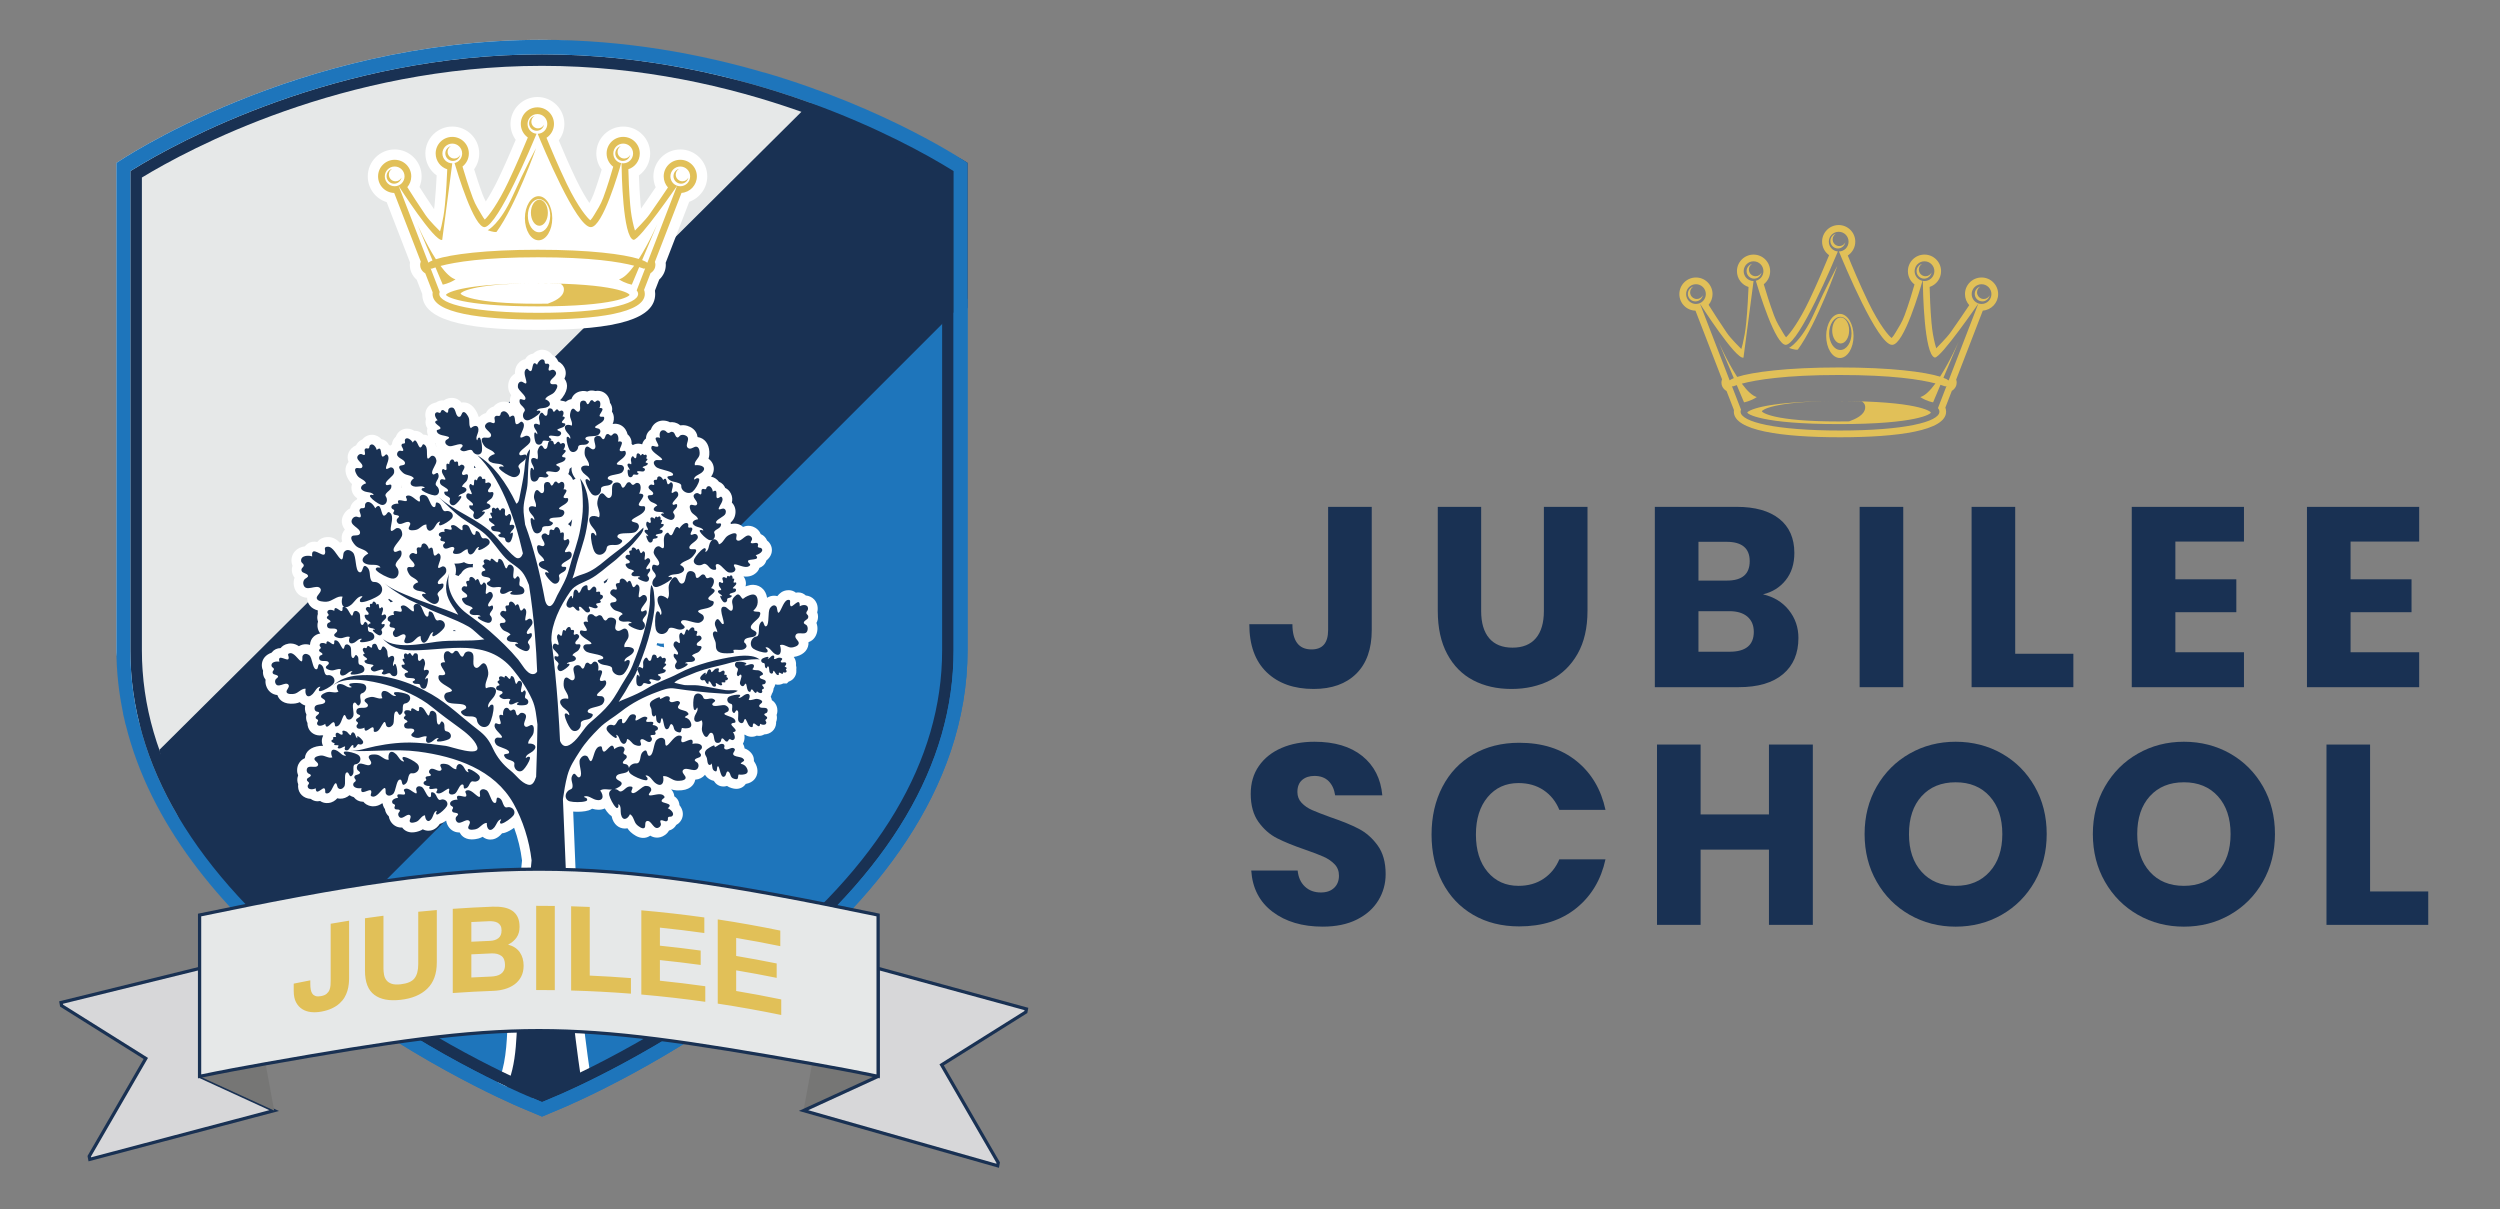
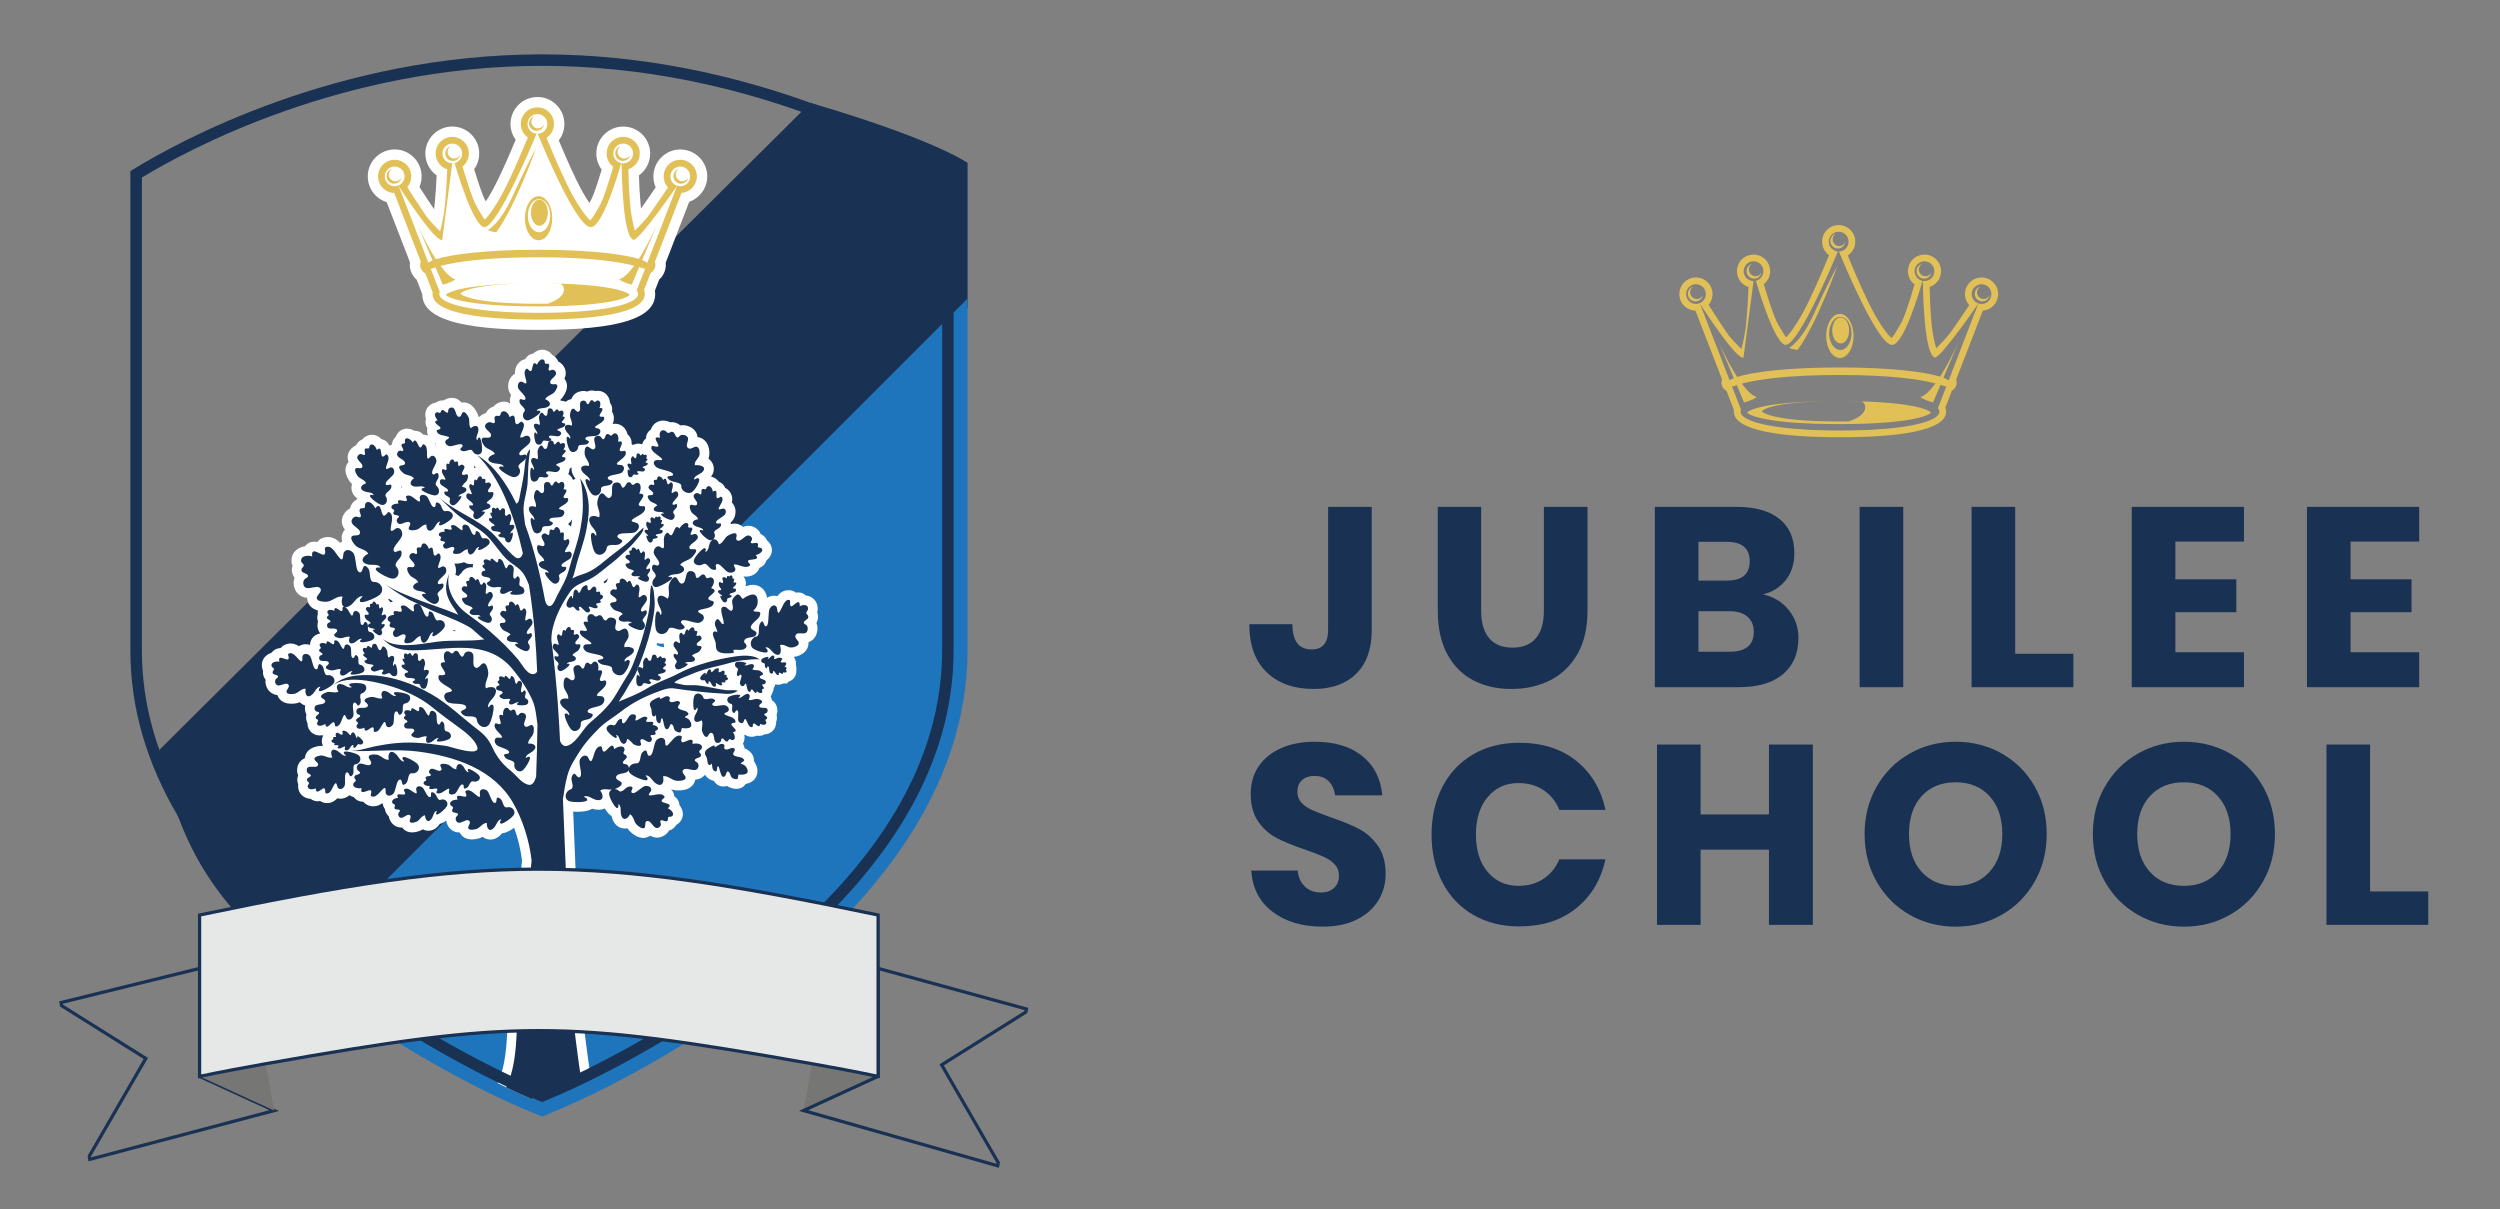
<svg xmlns="http://www.w3.org/2000/svg" id="Jubilee" viewBox="0 0 2503.37 1210.74">
  <rect x="0" y="0" width="2503.37" height="1210.74" fill="#808080" stroke="none" />
  <defs>
    <style> .cls-1 { fill: #e6e8e8; } .cls-2 { fill: #fff; } .cls-3 { fill: #d7d7d9; } .cls-4 { fill: #e1c058; } .cls-5 { fill: #1e75bb; } .cls-6 { fill: #193153; } .cls-7 { fill: #767675; } </style>
  </defs>
  <g>
-     <path class="cls-1" d="m542.74,39.86c-246.46,0-426.18,123.27-426.18,123.27v487.55c0,25.98,37.15,104.04,43.04,128.02L827.86,109.13c-65.77-20.16-197.27-69.27-285.13-69.27h0Z" />
    <path class="cls-6" d="m968.88,163.13s-32.63-23.59-157.38-60.11L159.6,750.87c22.48,107.51,62.35,159.12,142.27,224.37L968.88,308.23v-145.1h0Z" />
    <path class="cls-5" d="m968.88,650.68v-351.74L296.78,971.04c104.13,86.45,216.31,134.62,225.03,138.26l20.93,8.81,20.89-8.81c16.57-6.92,405.25-173.87,405.25-458.63h0Z" />
    <path class="cls-2" d="m818.26,613.25c.29-.95.5-2.04.54-3.25.13-4.8-1.83-7.92-3.51-9.71-2.15-2.28-5.11-3.69-8.45-4.03-1.92-1.87-4.45-2.94-7.16-3.03-.97-.01-1.89.08-2.74.27-1.89-1.57-4.29-2.45-6.91-2.53-.63-.01-1.32,0-2.15.12-4.28.52-7.29,2.95-9.51,5.85-.94-.26-1.92-.41-2.92-.44-2.57-.08-5.09.66-7.33,2.07-.68-4.16-2.39-6.86-3.93-8.55-2.52-2.74-6.01-4.31-9.83-4.42-2.03-.05-4.18.3-6.43,1.09l-1.36.51c.4-1.48.52-3.15.17-5.02-.38-1.99-1.17-3.63-2.23-4.92v-.04c.66.1,1.34.14,2.03.16,3.07.09,5.86-.59,8.3-2.05,3.39-2.05,4.95-4.55,5.61-6.71,2.7-1.04,5.38-2.94,6.71-6.62l.23-.73c2.15-1.69,3.99-3.9,4.92-6.64,1.43-4.22.41-8.74-2.69-12.07l-1.53-1.38c-1.2-3.04-3.55-4.79-4.55-5.43-.55-.35-1.13-.66-1.73-.91-.69-1.69-1.75-3.26-3.13-4.54-3.23-3.02-6.62-3.73-8.9-3.8-2.18-.06-4.12.42-5.79,1.13l-.68-.61c-2.04-1.71-4.6-2.65-7.42-2.74-1.38-.04-2.76.15-4.13.47l-.13-1.47c1.62-1.45,3.07-3.24,3.92-5.56,1.53-4.18,1.23-8.58-.81-12.05-.53-.89-1.17-1.7-1.89-2.42.64-2.76.62-5.9-1.01-9.11-1.59-3.09-3.73-4.71-5.65-5.56-.48-1.19-1.18-2.38-2.21-3.48-1.14-1.2-2.51-2.11-4.03-2.68-1.87-2.49-4.51-4.48-7.93-5.1,3.78-5.08,2.79-9.85,2.06-11.91-.87-2.46-2.47-4.52-4.64-6.07.41-1.18.71-2.47.8-3.88.64-8.46-2.9-15.07-9.2-17.23-.83-.29-1.68-.48-2.54-.59-.87-7.44-7.08-10.27-10.26-11.24-1.34-.4-2.73-.63-4.14-.67-1.02-.03-2,.03-2.95.19-.82-.74-1.83-1.43-3.02-1.99-1.69-.77-3.4-1.19-5.13-1.24-.78-.03-1.51.03-2.19.13-.88-.49-1.91-.93-3.09-1.22-1.1-.27-2.2-.42-3.27-.45-4.55-.13-8.6,1.93-11.09,5.65-.7,1.04-1.23,2.15-1.62,3.3-1.72,1.12-2.75,2.49-3.27,3.31-1.18,1.91-1.62,3.83-1.62,5.63-1.73,1.32-3.13,3.23-3.83,5.81l-.23.02c-.85-.28-1.72-.48-2.64-.56l-.74-.04c-1.64-.05-3.78.31-5.78,1.42l-1.21-1.24c.17-2.16-.22-4.52-1.69-6.87-.64-1.01-1.42-1.88-2.31-2.61-.43-1.76-1.13-3.48-2.18-5.03-2.34-3.46-6.04-5.52-10.16-5.63-.82-.03-1.68.02-2.62.18.62-1.31,1.04-2.77,1.18-4.41.32-3.63-.71-6.2-1.89-7.9.47-2.21.39-4.74-1.01-7.37l-.95-1.47c-.16-2.05-.71-4.1-1.76-5.95-2.12-3.66-5.9-5.92-10.17-6.05h-.83c-.66.03-1.29.11-1.88.23-.98-.31-2.01-.49-3.09-.52l-2.14.05-1.43.4-1.52.55c-1.09-.33-2.24-.52-3.4-.55h-1.03s-.6.06-.6.06c-2.87.29-8.57,1.69-10.83,8.13-1.38.23-3.53.85-5.57,2.57-.78-.31-1.59-.54-2.45-.69l-.88-.14-.57-.02c-.64-.32-1.27-.55-1.88-.71.82-.71,1.62-1.54,2.36-2.51,7.16-9.49,4.49-15.8,2.25-18.72l-.2-.25c3.2-6.59-.04-11.76-1.94-14-1.17-1.38-2.65-2.52-4.28-3.3l-.8-1.67c-1.25-2.13-3-3.75-5.08-4.71l-1.32-1.62c-2.28-2.32-5.26-3.65-8.41-3.74-3.8-.11-7.07,1.57-9.6,3.95-2.77.35-5.74,1.76-7.89,5.56-2.24.39-4.88,1.6-7.28,4.64-2.48,3.15-3.08,6.65-2.94,9.86-1.1.62-2.11,1.42-3,2.37-2.8,2.99-4.15,7.34-3.71,11.93.28,2.83,1.48,5.19,2.94,7.23-1.06,2-1.5,4.37-1.31,7.07l.09.87c-1.71-.87-3.62-1.42-5.73-1.48-3.1-.09-6.08.92-8.6,2.88-.85.65-1.52,1.35-2.08,2.05-2.41.66-4.55,2.08-6.21,4.14-.63.78-1.11,1.58-1.49,2.38-2.13.6-4.1,1.67-5.72,3.13l-.73.68-.99-.27c-.29-1.24-.71-2.56-1.4-3.89-3.3-6.6-7.83-10.16-13.07-10.31h-1.35s-1.1.19-1.1.19c-1.95-2.46-4.92-4.6-9.48-4.73-1.21-.03-2.45.1-3.62.37-1.74.39-3.35,1.14-4.76,2.17l-.72-.04h-.94c-1.38.09-3.91.49-6.24,2.22h-.45s-1.54.49-1.54.49c-4.29,1.33-7.39,4.69-8.29,8.98-.52,2.41-.27,4.8.39,7l-.27,1.1c-.62,3.31.3,5.99,1.68,8.09-.48,1.93-.55,4.45.7,7.45-1.4-.66-2.84-1.01-4.36-1.05h-.48c-1.78-2.01-4.32-3.7-7.96-3.8h-.88c-2.06-1.24-4.42-2.12-6.98-2.2-4.53-.13-8.59,2.22-10.81,6.23-.35.62-.62,1.24-.83,1.84-2.4,2.07-3.31,4.74-3.59,5.84l-.31,1.71-1.33,1.36-1.63-.55c-1.87-3.82-4.73-5.39-7.45-5.89-2.36-2.47-5.48-4.3-9.28-4.41-3.09-.09-6.12,1.04-8.5,3.15l-1.45,1.55c-2.12.82-3.96,2.28-5.34,4.28l-.93,1.6c-1.65.67-3.18,1.68-4.48,2.98-2.07,2.12-5.66,7.01-3.04,13.69l-.13.15c-2.01,2.24-5.93,8.54.87,18.8.83,1.26,1.77,2.3,2.74,3.17-.34,1.08-.55,2.19-.59,3.34-.06,1.81.27,7.18,5.85,11.02l-.71,1.32c-3.22,1.56-4.88,4.3-5.57,5.74-.48,1.01-.78,1.99-.95,2.95-2.1,1.03-3.95,2.56-5.32,4.5-2.95,4.14-4.88,10.09.13,16.77-.48.51-.94,1.08-1.35,1.73-1.95,3.03-2.39,6.53-1.41,10.23-.73.34-1.45.73-2.12,1.2-2.93-3.04-6.7-5.6-11.67-5.74h-1.12c-4.12.22-7.33,1.71-9.52,4.42l-.41.55c-.86-.2-1.76-.33-2.69-.36-3.5-.1-6.68,1.23-8.96,3.75l-.75.92c-4.04.55-7.48,2.23-9.9,4.87-2.71,2.96-3.93,6.87-3.46,11,.15,1.36.51,2.56.97,3.59-1.22,3.29-.73,6.34.1,8.61.5,1.34,1.16,2.45,1.91,3.38-.91,2.53-1.17,5.3-.69,7.98,1.31,7.11,6.36,11.7,13.27,12.12,0,.88.09,1.83.31,2.81.72,3.08,3.03,7.87,10.42,9.88-.09.61-.13,1.23-.13,1.84l.13,1.66c-.88,2.64-.54,5.08-.2,6.37l.37,1.22c-.47,1.5-.67,3.08-.55,4.67.17,2.46,1.03,5.11,2.79,7.3-3.17.48-5.33,1.95-6.67,3.22-2.21,2.09-3.48,4.98-3.61,8.21-1.27-.39-2.57-.62-3.86-.66-2.62-.08-5.13.62-7.26,1.95-2.2-1.49-4.81-2.61-7.92-2.7l-1.6.02-.93.16c-4.07.67-6.46,2.64-7.81,4.42-3.49.04-6.65,1.53-8.74,4.15l-.39.51c-2.82.92-5.24,2.49-6.94,4.58-2.48,3.08-3.35,7.12-2.38,11.09.21.86.5,1.64.84,2.31-.44,3.02.46,5.55,1.25,7.06.38.74.82,1.39,1.27,1.97-.26,1.98-.1,4,.52,5.92,1.7,5.43,6.01,8.99,11.33,9.44l.18.54c.87,2.36,3.9,7.88,13.07,8.14,1.9.06,3.74-.13,4.85-.29,1.58-.24,3.01-.68,4.29-1.24,1.51,1.57,3.39,2.71,5.45,3.32-.33,1.55-.32,2.97-.24,4,.13,1.82.64,3.55,1.47,5.12-.14.54-.24,1.11-.3,1.71-.13,1.41-.13,4.06,1.31,6.68-.03.64.01,1.31.11,2.01.91,6.09,5.73,10.3,11.99,10.47.93.02,1.87-.03,2.8-.18l.88.36c-1.78,3.22-1.85,7.01-.17,10.28h0s-1.1-.06-1.1-.06c-.79-.02-1.58.02-2.29.1-8.79.99-14.32,5.55-14.81,12.21v.02c-1.28.53-2.59,1.31-3.8,2.45-1.73,1.65-3.83,4.6-3.95,9.31-.06,1.9.29,3.79,1.01,5.53-.24.62-.45,1.29-.59,2-.32,1.62-.49,4.17.66,6.85-.13.72-.18,1.49-.15,2.32.27,6.9,5.46,11.92,12.67,12.32,2.13,1.67,4.6,2.33,6.44,2.38,1.06.03,2.04-.1,2.96-.3,1.88,1.35,4.16,2.04,6.44,2.1.55.02,1.18,0,1.94-.07,3.92-.4,6.75-2.38,8.85-4.72.92.24,1.87.38,2.85.41,3.35.1,6.65-1.17,9.34-3.48,1.42.94,2.92,1.57,4.36,1.97l.15.21c2.04,2.66,5.18,4.26,8.66,4.36h.73c1.39,1.8,3.83,3.8,8.07,4.44l.98.11.56.03c3.68.1,6.72-1.25,9.21-3.02l.48.27c.19,1.31.6,2.6,1.22,3.83.32.65.68,1.22,1.07,1.72.37,2.91,1.82,4.98,2.67,5.97l1.18,1.2c.24,1.67.8,3.32,1.67,4.81,2.36,3.99,6.18,6.34,10.49,6.46l1.23-.03c2.14,3.01,5.61,4.79,9.61,4.9,3.17.09,6.24-.85,8.25-1.64,1.04-.41,1.98-.91,2.81-1.46,1.59.86,3.38,1.37,5.32,1.43,2.68.08,7.68-.73,11.73-6.86.71-.17,1.43-.43,2.17-.76,1.34-.6,2.77-1.48,4.19-2.52.17,1.36.55,2.71,1.15,3.96,2.25,4.87,6.45,7.76,11.5,7.9h.87l.22.43c.98,1.9,4.07,6.33,11.41,6.53,2.89.09,5.71-.5,7.17-.88,1.58-.43,2.97-1.04,4.19-1.74,2.11,1.75,4.69,2.73,7.42,2.8,3.08.08,7.66-.93,12.03-6.29.95-.08,1.92-.27,2.95-.58,2.81-.87,6.13-2.77,9.13-4.92,3.85,10.48,6.56,21.64,7.91,32.73-1.71,19.09-3.87,38.47-5.97,57.22-2.56,22.95-5.22,46.67-7.06,70.17-.66,8.33-.91,17.18-1.17,26.53-.62,22.29-1.27,45.33-7.53,62.45-.79,2.16-1.74,4.38-2.64,6.58,10.47,5.26,16.92,8.22,17.95,8.66l16.01,7.29,16.35-6.34c1.68-.65,17.63-6.85,42.4-18.42-7.2-49.23-13.49-105.69-12.15-143.11v-.78c-1.12-24.24-2.09-48.5-3.05-72.76-.62-15.5-1.24-30.99-1.9-46.48,1.04.08,2,.13,2.83.15,2.88.09,8.33.02,12.65-1.34,1.39-.46,2.54-1.04,3.5-1.68l.63.19c1.87.52,3.63.8,5.3.85,2.44.07,4.71-.38,6.71-1.29,1.33,2.18,2.78,4.18,4.24,5.59.82.81,1.67,1.5,2.57,2.05v.02c1.9,8.96,7.92,12.31,12.92,12.45,1.01.03,2.01-.06,2.99-.27.82,1.29,1.84,2.59,3.15,3.78,2.86,2.6,7.3,5.74,12.29,5.88,2.43.06,4.76-.57,6.79-1.88l.57-.4c1.77,1.11,3.93,1.92,6.52,1.99,2.03.05,5.13-.36,8.38-2.71,1.62-1.16,2.95-2.66,3.89-4.35.69-.19,1.38-.43,2.02-.75,1.33-.63,3.72-2.08,5.25-4.87.68-.35,1.36-.79,2.03-1.35,3.55-2.95,5.19-7.35,4.39-11.79-.46-2.56-1.66-4.81-3.19-6.69-.04-.61-.12-1.2-.22-1.72-.71-3.5-2.73-5.71-4.96-7.16-.14-2.01-.89-4.53-3.18-7.03,1.59.57,3.37,1,5.36,1.11l.99.05c12.4.36,16.23-5.58,17.41-9.17l.43-1.62c3.98-.26,7.37-1.99,9.74-4.87.99,1.6,2.45,3.16,4.58,4.43,1.39.82,2.8,1.36,4.22,1.64,1.91,3.01,4.82,5.53,9.46,5.66,1.06.03,2.37-.1,3.79-.56,1.25.88,2.79,1.63,4.66,2.15,1.63.48,3,.72,4.32.75,3.69.1,7.49-1.44,9.8-4.95l.56-.11c6.53-1.27,9.17-5.41,10.17-7.76,1.06-2.52,2.2-7.71-2.08-14.24l-.53-.77.03-.45c.15-3.98-1.76-7.47-5.71-10.37-1.16-.85-2.39-1.41-3.62-1.83-.08-.67-.22-1.37-.45-2.09-.22-.71-.6-1.63-1.24-2.6.35-.6.65-1.26.89-1.92.8-2.23.91-4.53.6-6.72l.24-.55c1.38.96,3.03,1.69,5,2.03l1.19.17.66.02c1.77.06,3.59-.32,5.21-1.13.61.14,1.27.22,1.95.24,1.92.06,3.91-.41,5.67-1.47,6.41-.25,11.31-4.74,11.81-10.85l.04-1.58c1.01-2.47.88-4.8.68-6.03l-.2-.98c.5-1.31.78-2.71.82-4.13.08-3.21-1.19-8.02-5.57-10.72-.15-.97-.47-2.21-1.13-3.49.31-.55.57-1.17.79-1.8l.25-.92c1.38-2.07,1.73-4.2,1.81-5.09l.04-.5c.63-1.01,1.13-2.11,1.42-3.25l.17-.75c.76.19,1.59.31,2.47.33h.23c2.18.03,3.92-.5,5.26-1.22l3.73-.04,1.75-1.83c1.8-.57,3.41-1.55,4.7-2.9,2.15-2.24,3.23-5.2,3.04-8.22l-.06-.75c.23-1.47.14-3.02-.29-4.55.11-.92.09-1.85-.05-2.76-.27-2.09-1.05-3.99-2.23-5.52,8.4-1.29,13.9-5.94,14.72-12.48.1-.83.11-1.6.06-2.34,5.87-2.02,8.5-7.31,8.93-12.38.2-2.39-.14-4.75-.98-6.89.53-.93.97-2,1.25-3.23.46-2,.62-4.59-.45-7.33h0Zm-425.22-10.75c-.68.15-1.31.37-1.88.6-.75-1.09-1.55-1.92-2.38-2.56l.7-.96c1.28.86,2.56,1.7,3.82,2.49l-.26.43h0Zm8.49-113.82c.14-1.13.17-2.21.07-3.23l.29,1.49.41,1.27-.77.47h0Zm35.22-41.45c-.24-1.25-.61-2.53-1.15-3.77l.62.3c.09,1.09.33,2.18.72,3.25l.12.33-.32-.1h0Zm39.57,20.94l-1.06.52-.53-.53c.04-.64.01-1.24-.04-1.82.55.6,1.09,1.21,1.63,1.83h0Zm-22.43,163.75l.43-1.11c.8.35,1.59.73,2.38,1.09-.94,0-1.87.03-2.81.03h0Zm19.58-63.79l-1.18-.09c-3.85-.12-7.4,1.64-9.73,4.8l-.82,1.29c-1.12.82-1.96,1.78-2.57,2.65l-3.18-1.09.34-1.39c.64-3.59.13-7.09-1.39-9.99l1.17.08c2.36.07,4.57-.32,5.62-.57,1.05-.22,2.01-.54,2.89-.92,1.83,1.23,3.96,1.92,6.2,1.98.84.02,1.8-.04,2.84-.24-.32,1.52-.26,2.81-.19,3.49h0Zm98.3-40.8v.06s-.29-.33-.29-.33c-.8-.91-1.74-1.66-2.75-2.24l.61-.5c1.49-1.26,2.71-2.72,3.61-4.31-.34,2.46-.77,4.93-1.18,7.32h0Zm2.02-46.72c-.23-.6-.52-1.19-.84-1.77-.99-1.71-2.34-3.12-3.94-4.14.47-.93.82-1.91,1.04-2.92.16-.74.25-1.49.27-2.24.69-.5,1.38-1.07,2.02-1.73-.34,2.96.27,7.04,3.99,11.54l-2.54,1.26h0Zm34.22,100.42l-.59,1.58c-.73.48-1.41,1.03-2.05,1.64l-.99-1.57c1.68-1.23,3.3-2.5,4.89-3.76-.61.81-1.01,1.57-1.26,2.12h0Zm53.5,66.49h-.23c-1.07-.62-2.22-1.08-3.4-1.34l-.43-.1c.23-.73.44-1.45.66-2.16,1.32.39,2.71.62,4.13.66.86.03,1.72-.02,2.57-.13l-.08,1.4c0,.82.1,1.62.26,2.35-1.36-.48-2.61-.62-3.47-.68h0Z" />
-     <path class="cls-6" d="m597.18,590.27l-.22,2.22c.98.73,2.52-.6,3.43.06,1.28.92.01,2.06.92,2.85.47.39,1.34.08,1.9.72,1.81,2.04-1.15,4.36-2.59,4.69,3.79,4.18-4.17,2.26-3.65,4.38.42,1.69,2.65,1.96.95,3.44-1.76,1.5-5.55-.85-7.47-1.13-2.08-.31.33,2.42.39,3.32.16,2.03-1.5,2.66-3.13,2.37-2.22-.4-5.48-6.19-7.4-5.67-2.06.53,1.89,4.45-1.48,3.95-1.96-.28-2.83-2.45-4.32-3.53-1.66-1.21-1.78.25-3.28.54-2.12.42-3.98-1.13-4.04-3.22l.13-1.03c.51-2.06,2.5-5.83,3.96-7.18.49-.45.94-.68,1.36.14.41.78-.17,1.45.17,2.11,1.75-1.08,1.13-4.31,1.57-6.19,1.06-4.52,3.88-2.82,5.11.75,2.27-1.02,2.26-4.6,4.22-6.24.81-.66,3.08-2.31,4.18-1.31,1.09.99-.32,4.06,1.44,4.71,2.55.92,3.95-5.92,7.02-2.87.52.53.88,1.4.81,2.15h0Zm-35.66,81.74l1.05-.24c2.1-.82,5.94-3.58,7.32-5.45.46-.62.69-1.18-.14-1.6-.77-.41-1.46.35-2.15.03,1.14-2.18,4.4-1.79,6.32-2.51,4.6-1.69,2.89-4.87-.71-5.99,1.04-2.8,4.69-3.13,6.36-5.63.7-1.03,2.37-3.88,1.37-5.09-1.01-1.2-4.14.78-4.77-1.22-.93-2.96,6.04-5.33,2.97-8.66-.54-.56-1.41-.9-2.18-.73-.56.12-1.81,1.13-2.25.47-.73-1.09.62-3.03-.03-4.05-.94-1.44-2.11.17-2.9-.85-.41-.51-.1-1.55-.73-2.14-2.06-1.94-4.43,1.78-4.79,3.52-4.2-4.07-2.32,5.18-4.46,4.77-1.72-.32-1.97-2.93-3.49-.76-1.54,2.2.83,6.48,1.09,8.75.29,2.43-2.46-.13-3.37-.15-2.04.01-2.71,2.04-2.43,3.97.38,2.6,6.25,5.89,5.72,8.21-.57,2.5-4.52-1.8-4.04,2.14.29,2.33,2.48,3.12,3.57,4.78,1.22,1.85-.25,2.12-.58,3.96-.45,2.56,1.11,4.6,3.23,4.48h0Zm62.43-183.68c-1.42.31-1.89-2.61-2.5-3.49-.86-1.18-2.5-1.87-3.93-1.76-8.43.55-1.77,12.52-6.74,15.27-3.41,1.88-5.24-4.71-8.12-4.38-2.91.34-4.18,6.28-4.5,8.5-.83,5.48,3.78,10.51,1.73,15.57-6.39-3.09-12.7-.99-8.52,7.1,1.78,3.37,6.79,6.97,5.62,11.31-1.38-.43-1.34-2.31-2.94-2.77-1.68-.46-2.06.57-2.22,1.98-.42,4.24,1.43,12.76,3.3,16.5.33.64.72,1.19,1.16,1.66,2.77,2.84,7.5,2.09,10.06-1.86,1.85-2.86.17-5.09,4.17-6.02,3.57-.82,7.6.89,10.9-1.85,5.6-4.65-5.23-3.93-2.87-7.96,2.17-3.75,14.37-.74,18.16-3.73,2.81-2.2,4.43-5.76,1.62-8.34-1.26-1.17-8.29-1.22-4.85-4.08,3.23-2.7,11.83-5.4,12.48-10.3.64-4.8-3.02-1.63-5.78-3.37-3.47-2.18,10.74-12.13-.19-12.01,1.69-2.79,3.11-10.74-2.17-10.76-1.67,0-2.53,1.8-3.73,1.97-2.37.33-1.96-3.31-5.03-2.54-2.18.54-2.74,4.83-5.13,5.39h0Zm-16.93,195.18c-.39-4.24-2.92-.81-5.64-1.75-3.4-1.2,6.87-12.55-2.53-10.32.92-2.72.57-9.85-3.99-8.83-1.4.33-1.79,2.05-2.8,2.43-1.97.75-2.33-2.46-4.84-1.2-1.76.88-1.43,4.7-3.36,5.63-1.15.55-2.12-1.88-2.83-2.5-.96-.87-2.5-1.12-3.73-.76-7.14,2.13.92,11.13-2.81,14.46-2.55,2.3-5.44-3.03-7.85-2.17-2.43.87-2.36,6.2-2.2,8.18.35,4.87,5.32,8.31,4.54,13.06-6.1-1.4-11.14,1.63-5.92,7.76,2.18,2.57,7.2,4.69,7.03,8.64-1.27-.08-1.61-1.71-3.08-1.78-1.51-.06-1.65.88-1.5,2.13.45,3.74,3.73,10.7,6.07,13.53l1.32,1.21c2.94,1.92,6.84.34,8.31-3.57,1.02-2.8-.87-4.42,2.39-5.99,2.92-1.41,6.71-.73,9.02-3.71,3.91-5.12-5.28-2.39-4.04-6.3,1.15-3.67,12.24-3.47,14.91-6.77,1.99-2.44,2.66-5.82-.24-7.51-1.31-.77-7.36.57-4.99-2.55,2.27-2.96,9.12-6.97,8.74-11.32h0Zm112.94-89.46c.97.94,3.09,1.66,3.17,3.18-.53-.01-.73-.62-1.34-.62-.62,0-.64.37-.55.84.32,1.45,1.89,4.05,2.95,5.08l.59.45c1.27.68,2.83,0,3.29-1.54.33-1.1-.5-1.68.8-2.34,1.15-.61,2.74-.41,3.59-1.6,1.44-2.03-2.25-.8-1.87-2.34.35-1.45,4.92-1.57,5.91-2.89.73-.98.91-2.29-.34-2.87-.57-.27-3.02.35-2.14-.89.83-1.18,3.55-2.85,3.23-4.53-.31-1.6-1.23-.26-2.38-.57-1.44-.39,2.42-4.95-1.37-3.89.29-1.07-.08-3.8-1.94-3.32l-1.06.99c-.79.34-1.05-.92-2.03-.38-.71.37-.43,1.84-1.2,2.24l-1.26-.91-1.54-.22c-2.86.95.75,4.25-.69,5.61-.97.93-2.32-1.06-3.29-.69-.97.38-.75,2.43-.65,3.19.32,1.86,2.48,3.1,2.31,4.92-2.57-.39-4.53.85-2.18,3.11h0Zm-147.99-36.13c.96-2.28.73-4.96-1.81-5.59-1.16-.28-5.4,2.04-4.31-.82,1.05-2.71,5.32-7.22,4.08-10.36-1.23-3.11-2.38,0-4.62-.11-2.81-.14,2.4-10.9-4.13-7.17.08-2.22-1.74-7.5-4.92-5.73-.99.54-.9,1.9-1.58,2.42-1.31.99-2.29-1.33-3.88.15-1.13,1.05-.04,3.82-1.29,4.97-.74.65-1.99-.95-2.68-1.27-.9-.44-2.12-.29-2.95.25-4.88,3.16,3.11,8.13,1.05,11.45-1.41,2.26-4.72-1.1-6.35.07-1.63,1.2-.41,5.18.15,6.63,1.33,3.56,5.8,5.06,6.26,8.79-4.88.28-7.99,3.65-2.74,7.11,2.19,1.43,6.41,1.92,7.15,4.92-.97.22-1.58-.92-2.69-.66-1.16.26-1.05,1.01-.67,1.92,1.16,2.71,5.13,7.19,7.51,8.83l1.25.61c2.61.8,5.2-1.25,5.43-4.5.16-2.32-1.61-3.11.48-5.01,1.88-1.71,4.89-2.02,5.95-4.76,1.81-4.68-4.47-.62-4.4-3.83.05-2.99,8.41-5.27,9.69-8.32h0Zm60.71,97.04c5.45-5.27-.54-8.02-7.39-6.9-1.27-4.17,4.1-7.1,4.13-11.34.01-1.73-.34-6.41-3.18-7.21-2.81-.81-5.65,3.79-8.77,1.74-4.53-2.98,3.94-10.71-4.38-12.72-1.43-.34-3.15-.12-4.19.6-.74.55-1.66,2.65-3.02,2.15-2.27-.85-2.2-4.18-4.28-4.99-2.95-1.15-3.09,1.67-5.41.96-1.19-.36-1.77-1.87-3.39-2.18-5.27-.96-5.1,5.27-3.85,7.67-10.87-2.14,1.76,7.98-2.03,8.97-3.03.8-6.17-2.27-6.27,1.44-.11,3.81,8.05,7.43,10.86,10.08,2.99,2.79-4.02,1.5-5.46,2.15-3.19,1.41-2.13,4.38.31,6.57,3.34,2.93,15.96,2.95,17.56,6.19,1.73,3.48-8.97.9-4.09,5.44,2.86,2.66,7.14,2.12,10.59,3.42,3.83,1.44,1.81,2.82,3.21,5.29,1.97,3.47,6.56,4.9,9.74,3.27l1.41-1.02c2.45-2.45,5.61-8.48,5.81-11.75.08-1.1-.13-1.93-1.89-1.89-1.66.04-1.92,1.46-3.36,1.51-.48-3.48,5.03-5.23,7.33-7.45h0Zm15-41.88c-.15-4.94-4.51,1.4-5.74-1.47-1.14-2.7,5.94-8.34,5.93-11.61,0-2.43-1.29-4.7-3.95-4.14-1.22.25-4.34,4.14-4.44,1.12-.08-2.85,2.2-8.71-.27-10.97-2.41-2.22-2.24,1.04-4.43,1.91-2.74,1.1-2.06-10.7-6.83-4.55-.8-2.04-4.65-5.9-6.98-2.96-.73.91-.1,2.09-.53,2.84-.87,1.46-2.73-.2-3.66,1.82-.66,1.43,1.49,3.41.76,4.96-.46.9-2.3.04-3.06.04-1.04.01-2.14.67-2.73,1.52-3.4,4.9,6.23,5.85,5.59,9.68-.44,2.63-4.94,1.1-6.03,2.83-1.09,1.76,1.69,4.76,2.78,5.82,2.71,2.58,7.57,1.97,9.5,5.07-4.56,2.38-6.17,6.7.22,7.5,2.68.32,6.91-1.08,8.81,1.26-.83.59-1.88-.14-2.83.58-.99.74-.6,1.36.12,1.99,2.2,1.9,7.79,4.15,10.7,4.57h1.44c2.8-.44,4.49-3.36,3.39-6.35-.78-2.13-2.78-2.06-1.53-4.66,1.12-2.32,3.86-3.9,3.77-6.8h0Zm3.39-42.58c-.16-3.3-3.01,1-3.86-.92-.79-1.78,3.88-5.64,3.86-7.84-.05-1.62-.94-3.14-2.72-2.74-.81.18-2.85,2.83-2.94.82-.09-1.92,1.36-5.87-.32-7.36-1.64-1.45-1.48.73-2.95,1.33-1.83.77-1.5-7.15-4.62-2.99-.58-1.34-3.18-3.89-4.72-1.89-.48.62-.05,1.41-.33,1.91-.55.98-1.81-.09-2.42,1.25-.43.97,1.04,2.28.56,3.32-.3.61-1.53.04-2.06.06-.71.03-1.42.47-1.8,1.05-2.23,3.33,4.24,3.84,3.86,6.42-.27,1.78-3.31.8-4.01,1.97-.73,1.18,1.18,3.18,1.92,3.86,1.85,1.71,5.09,1.22,6.42,3.31-3.02,1.64-4.07,4.55.23,5.01,1.79.2,4.61-.8,5.92.75-.55.42-1.26-.08-1.9.43-.66.5-.37.92.11,1.33,1.5,1.24,5.28,2.69,7.24,2.94l.95-.03c1.89-.31,2.97-2.29,2.2-4.27-.55-1.44-1.89-1.37-1.08-3.13.71-1.56,2.54-2.64,2.46-4.6h0Zm-189.27-39.86c-2.32-1.24-5.86-5.5-8.87-4.8-2.94.68-.25,2.05-.64,3.99-.47,2.43-9.53-3.44-6.95,2.7-2.01-.36-6.97.59-5.76,3.57.37.91,1.62,1.02,2,1.68.74,1.24-1.49,1.81-.34,3.37.82,1.11,3.45.5,4.32,1.74.5.71-1.1,1.61-1.46,2.16-.5.73-.52,1.78-.13,2.59,2.25,4.64,7.7-1.7,10.44.5,1.88,1.52-1.54,3.97-.69,5.53.86,1.57,4.61.99,5.99.69,3.36-.72,5.25-4.41,8.66-4.34-.33,4.27,2.34,7.39,6.08,3.25,1.56-1.73,2.52-5.33,5.31-5.6.06.85-1.04,1.24-.92,2.25.11,1.03.78,1.04,1.65.8,2.57-.66,7.11-3.57,8.85-5.43l.7-1.01c1.02-2.17-.5-4.68-3.39-5.27-2.09-.43-3,1.01-4.47-1.05-1.3-1.83-1.22-4.48-3.57-5.74-4-2.15-1.09,3.81-3.99,3.35-2.69-.41-3.73-7.95-6.33-9.44-1.93-1.1-4.38-1.24-5.23.88-.39.97,1.2,4.94-1.26,3.62h0Zm3.06-37.31c4.28-2.75,1.78-5.51-2.16-5.79.4-3.01,4.04-4.19,5.15-7.07.45-1.18,1.48-4.38.17-5.36-1.31-.96-4.02,1.74-5.15-.12-1.65-2.71,4.89-6.67.95-9.27-.68-.44-1.64-.57-2.39-.23-.55.26-1.57,1.55-2.18,1.01-.99-.93-.09-3.17-1-4.03-1.28-1.22-2.09.66-3.14-.16-.55-.43-.46-1.54-1.27-1.99-2.55-1.45-4.08,2.79-4.03,4.6-5.27-3.07-1.12,5.69-3.41,5.78-1.82.08-2.71-2.46-3.73.03-1.03,2.56,2.38,6.25,3.21,8.45.87,2.33-2.55.41-3.49.64-2.06.46-2.27,2.65-1.52,4.49,1.02,2.5,7.76,4.41,7.79,6.84.03,2.61-5.03-.75-3.6,3.06.84,2.25,3.27,2.52,4.78,3.91,1.69,1.56.24,2.18.36,4.07.15,2.65,2.24,4.31,4.37,3.68l1.01-.47c1.94-1.3,5.2-4.91,6.17-7.09.31-.73.41-1.33-.54-1.57-.89-.23-1.4.7-2.17.51.63-2.41,4.04-2.77,5.84-3.93h0Zm17.32-40.42l.41-1.4c.43-2.99-.23-9.32-1.52-12.18-.43-.95-.93-1.59-1.97-.9-1.01.66-.55,1.95-1.41,2.53-1.81-2.75.82-6.33,1.26-9.06,1.05-6.51-3.8-6.62-7.5-3.12-2.6-3.08-.57-7.57-2.39-11.2-.75-1.47-2.99-5.34-5.06-4.94-2.07.37-1.81,5.35-4.6,4.76-4.06-.85-2.24-10.59-8.18-9.19-1.02.24-1.99,1.04-2.31,2.07-.22.74.13,2.87-.92,2.95-1.76.12-3.16-2.75-4.78-2.65-2.29.13-1.17,2.57-2.88,2.85-.87.13-1.89-.94-3.02-.58-3.64,1.14-.84,6.37.96,7.94-7.57,2.24,4.54,6.15,2.65,8.4-1.51,1.8-4.75.37-3.22,3.57,1.59,3.27,8.14,3.33,11,4.51,3.03,1.28-1.81,2.79-2.4,3.85-1.34,2.41.59,4.53,3.04,5.49,3.3,1.26,11.04-3.44,13.4-1.28,2.56,2.31-5.09,4.11-.15,6.15,2.9,1.21,5.29-.84,7.95-1.02,2.98-.2,2.33,1.71,4.27,3.3,2.7,2.22,6.14,1.72,7.38-.85h0Zm31.84,114.9c-1.1-1.92-3.15-3.27-4.97-1.87-.83.63-1.45,4.86-2.92,2.5-1.38-2.25-2.29-7.72-5.23-8.62-2.88-.91-1.26,1.62-2.56,3.12-1.63,1.85-6.5-7.78-7.37-1.17-1.56-1.31-6.3-3.01-6.76.16-.15.99.88,1.71.87,2.46,0,1.47-2.18.83-1.98,2.75.14,1.38,2.71,2.18,2.84,3.67.08.87-1.74.85-2.34,1.13-.8.39-1.36,1.31-1.42,2.18-.39,5.13,7.51,2.4,8.77,5.71.85,2.24-3.34,2.64-3.39,4.42-.04,1.78,3.48,3.18,4.82,3.6,3.28,1.09,6.76-1.16,9.68.61-2.44,3.52-1.71,7.56,3.61,5.88,2.22-.71,4.85-3.34,7.41-2.17-.38.77-1.53.57-1.94,1.48-.43.96.15,1.3,1.01,1.55,2.56.72,7.94.5,10.39-.24l1.11-.52c1.99-1.36,1.94-4.29-.27-6.27-1.59-1.42-3.1-.64-3.34-3.13-.19-2.25,1.21-4.5-.19-6.78-2.36-3.86-2.85,2.74-5.12.88-2.12-1.71.77-8.74-.71-11.34h0Zm16.88-125.66c.71-2.9-.27-5.92-3.86-5.86-1.62.04-6.74,4.01-5.97.36.72-3.44,5.32-9.92,2.84-13.18-2.43-3.19-3.17.75-6.22,1.3-3.83.69.48-13.27-7.38-6.98-.47-2.61-4.24-8.09-8.08-5.09-1.2.92-.74,2.48-1.51,3.27-1.5,1.55-3.41-.83-5.17,1.36-1.26,1.55.91,4.42-.48,6.1-.84.98-2.94-.48-3.91-.64-1.36-.22-2.94.3-3.92,1.19-5.77,5.13,6.27,8.41,4.32,12.86-1.34,3.04-6.64.19-8.53,2.02-1.9,1.85.76,6.08,1.87,7.57,2.7,3.7,9.08,4.06,10.65,8.2-6.5,1.82-9.83,6.66-1.9,9.02,3.33.99,9.14.26,10.88,3.49-1.24.54-2.34-.6-3.78.06-1.49.67-1.15,1.5-.4,2.42,2.23,2.75,8.72,6.72,12.34,7.85.62.2,1.24.3,1.83.32,3.71.11,6.69-3.01,6.16-6.82-.36-2.72-2.94-3.09-.59-5.91,2.09-2.52,6.05-3.81,6.78-7.29,1.25-5.93-6.16.67-6.9-3.06-.67-3.46,9.99-8.62,10.95-12.53h0Zm1.9,76.73c-1.2-.3-1.45.44-1.49,1.42-.19,3.01,1.43,8.98,2.88,11.56l.88,1.13c2.05,1.96,5.38,1.32,7.08-1.55,1.22-2.05-.04-3.59,2.78-4.35,2.5-.66,5.43.46,7.68-1.57,3.83-3.41-3.85-2.62-2.31-5.54,1.43-2.69,10.2-.86,12.8-3.05,1.91-1.62,2.95-4.18.88-5.92-.94-.79-5.94-.65-3.58-2.76,2.22-1.98,8.23-4.09,8.54-7.56.29-3.39-2.2-1.07-4.21-2.23-2.55-1.44,7.24-8.8-.52-8.46,1.1-2.01,1.83-7.65-1.92-7.52-1.17.04-1.73,1.33-2.57,1.48-1.68.3-1.5-2.28-3.66-1.67-1.54.44-1.8,3.47-3.47,3.92-1.01.24-1.43-1.8-1.9-2.4-.65-.82-1.83-1.24-2.85-1.15-5.97.6-.85,8.87-4.3,10.93-2.35,1.41-3.87-3.19-5.91-2.88-2.05.3-2.75,4.51-2.92,6.09-.39,3.87,3.04,7.31,1.76,10.94-4.65-2.02-9.09-.39-5.82,5.2,1.36,2.34,5.04,4.76,4.35,7.83-.99-.26-1.02-1.59-2.18-1.86h0Zm-28.96-9.89c-.67-.11-1.44.13-1.9.66-.32.38-.65,1.71-1.29,1.5-1.08-.35-1.18-2.35-2.16-2.69-1.39-.48-1.35,1.22-2.43.98-.56-.13-.89-1.01-1.64-1.06-2.46-.21-2.12,3.54-1.45,4.89-5.06-.49,1.13,4.68-.56,5.55-1.36.69-2.92-.93-2.81,1.34.1,2.29,3.97,3.88,5.36,5.26,1.48,1.46-1.78,1.2-2.41,1.69-1.4,1.08-.79,2.8.41,3.94,1.64,1.53,7.42.62,8.27,2.44.92,1.96-4.06,1.2-1.66,3.59,1.41,1.39,3.35.75,4.98,1.29,1.82.59.94,1.56,1.68,2.94,1.04,1.96,3.2,2.49,4.58,1.27l.6-.71c1.02-1.65,2.22-5.52,2.18-7.51,0-.67-.14-1.15-.94-1-.76.14-.82,1.02-1.47,1.15-.38-2.04,2.09-3.5,3.04-5,2.28-3.58-.57-4.8-3.66-3.62-.75-2.43,1.59-4.57,1.43-7.14-.05-1.04-.4-3.85-1.74-4.11-1.32-.26-2.44,2.69-3.93,1.7-2.19-1.47,1.36-6.75-2.51-7.34h0Zm-18-29.04c-1.08-1.3-2.05.34-2.94-.57-.47-.46-.27-1.48-.98-2.01-2.26-1.7-4.15,2.04-4.31,3.74-4.64-3.57-1.68,5.13-3.85,4.93-1.73-.19-2.29-2.67-3.53-.48-1.26,2.24,1.57,6.13,2.1,8.29.59,2.29-2.45.05-3.34.13-2.01.17-2.43,2.15-1.92,3.98.68,2.46,6.85,5.13,6.6,7.39-.26,2.44-4.66-1.35-3.73,2.38.54,2.2,2.81,2.79,4.08,4.29,1.43,1.66-.01,2.06-.1,3.82-.15,2.47,1.64,4.31,3.71,4.02l1.02-.32c1.96-.93,5.44-3.84,6.58-5.78.38-.61.53-1.18-.33-1.51-.82-.33-1.41.46-2.12.19.85-2.17,4.12-2.05,5.94-2.89,4.35-1.98,2.27-4.88-1.41-5.67.71-2.75,4.26-3.35,5.62-5.89.56-1.03,1.89-3.89.74-4.96-1.12-1.07-3.97,1.06-4.84-.81-1.26-2.74,5.32-5.56,1.9-8.5-.59-.51-1.49-.75-2.23-.54l-2.17.64c-.84-.99.26-2.96-.51-3.88h0Zm69.99-108.49c-.71-.84-1.93-1.35-3.04-1.18-.82.13-2.66,1.45-3.24.51-.95-1.58,1.11-4.2.26-5.67-1.2-2.07-2.99.12-4.06-1.36-.54-.75,0-2.18-.88-3.07-2.79-2.85-6.42,2.18-7.07,4.58-5.72-5.99-3.68,7.07-6.7,6.36-2.42-.57-2.61-4.25-4.92-1.33-2.35,2.99.71,9.1.94,12.3.24,3.4-3.49-.38-4.81-.44-2.9-.13-4,2.66-3.73,5.36.36,3.66,8.47,8.64,7.55,11.85-.98,3.44-6.3-2.83-5.9,2.71.22,3.26,3.31,4.53,4.74,6.91,1.6,2.67-.52,2.96-1.11,5.48-.83,3.53,1.27,6.49,4.28,6.45l1.52-.25c3.05-1,8.72-4.55,10.82-7.08.7-.84,1.06-1.59-.08-2.25-1.09-.62-2.11.4-3.06-.11,1.76-2.96,6.39-2.18,9.18-3.04,6.67-2.05,4.48-6.6-.59-8.41,1.69-3.83,6.9-4.04,9.48-7.41,1.04-1.38,3.64-5.25,2.29-7.01-1.33-1.73-5.92.8-6.69-2.05-1.12-4.17,8.97-6.98,4.83-11.85h0Zm59.18,62.58c-1.37.23-1.75,1.77-2.74,2.07-1.91.61-2.24-2.33-4.66-1.3-1.71.75-1.39,4.21-3.29,4.98-1.12.43-2.04-1.8-2.74-2.41-.93-.82-2.42-1.11-3.6-.84-6.92,1.63.85,10.13-2.8,13.01-2.49,1.96-5.23-2.98-7.57-2.31-2.37.68-2.32,5.54-2.18,7.35.34,4.43,5.11,7.76,4.33,12.04-5.89-1.54-10.78,1-5.77,6.79,2.09,2.41,6.95,4.55,6.75,8.13-1.22-.13-1.52-1.61-2.95-1.75-1.47-.13-1.62.73-1.46,1.87.4,3.41,3.53,9.86,5.8,12.55l1.27,1.14c2.83,1.86,6.64.63,8.04-2.88,1.02-2.51-.8-4.04,2.38-5.34,2.81-1.16,6.5-.37,8.73-3,3.82-4.47-5.09-2.36-3.88-5.88,1.13-3.27,11.87-2.62,14.46-5.5,1.94-2.15,2.64-5.18-.18-6.83-1.27-.74-7.13.21-4.79-2.54,2.2-2.59,8.86-5.92,8.5-9.89-.36-3.88-2.83-.87-5.45-1.85-3.31-1.22,6.71-11.08-2.39-9.46.91-2.43.59-8.91-3.82-8.17h0Zm31.25,99.46c.86,1.07,2.91,2.03,2.79,3.55-.52-.08-.64-.72-1.24-.78-.63-.08-.7.28-.64.76.12,1.46,1.39,4.22,2.32,5.41l.52.5c1.19.8,2.8.31,3.45-1.17.45-1.04-.3-1.71,1.04-2.23,1.23-.46,2.79-.08,3.77-1.18,1.66-1.86-2.15-1.08-1.6-2.54.52-1.39,5.07-.99,6.21-2.18.85-.91,1.16-2.17,0-2.9-.55-.33-3.03,0-2.04-1.13,1-1.07,3.86-2.43,3.73-4.1-.11-1.65-1.18-.41-2.29-.84-1.38-.57,2.97-4.64-.9-4.06.4-1.02.33-3.78-1.53-3.51l-1.18.84c-.83.26-.95-1-1.98-.59-.75.28-.63,1.77-1.45,2.07l-1.14-1.04-1.53-.39c-2.95.62.26,4.31-1.32,5.49-1.08.82-2.18-1.33-3.18-1.06-1.02.26-1.04,2.33-1,3.11.08,1.88,2.07,3.35,1.71,5.16-2.5-.72-4.6.31-2.53,2.8h0Zm-79.57-102.05c1.36,2.34,5.05,4.76,4.35,7.84-.99-.26-1.03-1.59-2.18-1.86-1.2-.3-1.44.44-1.49,1.45-.19,3,1.43,8.96,2.87,11.54l.88,1.14c2.06,1.94,5.38,1.31,7.09-1.56,1.22-2.04-.06-3.59,2.76-4.34,2.52-.67,5.45.45,7.69-1.57,3.84-3.42-3.85-2.64-2.3-5.55,1.43-2.7,10.2-.87,12.8-3.06,1.92-1.62,2.94-4.17.88-5.92-.93-.81-5.94-.66-3.58-2.76,2.21-1.99,8.24-4.09,8.53-7.56.3-3.4-2.18-1.09-4.2-2.24-2.54-1.44,7.24-8.8-.53-8.46,1.09-2,1.84-7.65-1.92-7.53-1.16.04-1.71,1.33-2.59,1.47-1.66.3-1.47-2.29-3.65-1.67-1.51.43-1.79,3.47-3.47,3.92-.99.25-1.43-1.8-1.89-2.39-.65-.84-1.82-1.26-2.85-1.16-5.97.6-.85,8.88-4.29,10.93-2.34,1.41-3.87-3.2-5.9-2.88-2.06.3-2.76,4.51-2.93,6.09-.39,3.88,3.04,7.32,1.75,10.94-4.65-2.03-9.08-.4-5.81,5.19h0Zm62.03,35.52c.52,1.26,2.18,2.77,1.64,4.19l-.97-1.1-.83.55c-.29,1.43.11,4.46.65,5.84l.36.62c.9,1.13,2.6,1.13,3.65-.09.73-.87.21-1.73,1.66-1.83,1.29-.1,2.68.72,3.92-.04,2.13-1.3-1.74-1.64-.79-2.9.9-1.17,5.14.52,6.57-.28,1.07-.61,1.74-1.74.84-2.79-.41-.47-2.9-.87-1.6-1.66,1.25-.75,4.38-1.2,4.76-2.85.36-1.62-1.01-.73-1.95-1.48-1.17-.93,4.18-3.58.29-4.13.69-.87,1.43-3.52-.44-3.8l-1.37.46c-.87-.01-.62-1.24-1.74-1.15-.78.07-1.11,1.51-1.98,1.57l-.78-1.33-1.34-.82c-3.01-.26-1.02,4.2-2.88,4.88-1.25.45-1.7-1.9-2.73-1.95-1.04-.04-1.67,1.93-1.86,2.67-.47,1.83,1.03,3.82.13,5.44-2.18-1.42-4.48-1.03-3.23,1.96h0Zm-66.3-55.88c-.92-.16-1.46.71-2.13.68-1.33-.04-.96-1.91-2.69-1.81-1.22.07-1.7,2.27-3.03,2.33-.8.03-.94-1.54-1.26-2.06-.43-.7-1.31-1.2-2.12-1.3-4.67-.5-1.43,6.39-4.28,7.36-1.96.66-2.73-2.95-4.33-3.05-1.64-.1-2.54,2.88-2.81,4.02-.65,2.79,1.72,5.86.4,8.31-3.42-2.22-7-1.73-4.97,2.9.86,1.94,3.49,4.29,2.69,6.44-.75-.34-.66-1.33-1.52-1.71-.91-.41-1.16.09-1.3.83-.39,2.18.33,6.82,1.22,8.94l.59.98c1.41,1.76,4.06,1.81,5.62-.03,1.13-1.31.28-2.64,2.53-2.74,1.75-.08,3.6.78,5.32.29-2.65,1.31-1.13,7.1-3.88,8.05-2.21.75-2.61-3.33-4.35-3.44-1.74-.1-3.11,3.27-3.54,4.55-1.06,3.15,1.14,6.61-.6,9.38-3.45-2.49-7.41-1.91-5.77,3.3.7,2.18,3.27,4.83,2.13,7.27-.76-.39-.55-1.49-1.44-1.93-.95-.45-1.27.11-1.52.93-.71,2.47-.49,7.7.23,10.09l.51,1.11c1.32,1.95,4.2,2.03,6.14-.06,1.39-1.49.63-3,3.09-3.12,2.2-.11,4.4,1.32,6.64.05,3.79-2.16-2.68-2.87-.86-5.01,1.68-1.99,8.57,1.07,11.12-.3,1.9-1.01,3.21-2.94,1.82-4.76-.61-.82-4.76-1.59-2.43-2.92,2.2-1.26,7.55-1.96,8.46-4.78.87-2.78-1.6-1.28-3.06-2.6-1.83-1.65,7.62-6.04,1.13-7.11,1.29-1.47,2.96-6.03-.17-6.58-.97-.19-1.67.79-2.41.76-1.43-.04-.8-2.15-2.7-2.03-1.35.1-2.14,2.58-3.61,2.65-.86.05-.83-1.74-1.11-2.32-.38-.8-1.27-1.37-2.14-1.46l-1.22.12.29-.09c3.27-1.9-2.74-2.54-1.29-4.44,1.34-1.76,7.97.97,10.18-.23,1.63-.89,2.66-2.59,1.21-4.21-.66-.73-4.54-1.42-2.54-2.59,1.89-1.11,6.74-1.71,7.29-4.22.51-2.45-1.62-1.14-3.08-2.31-1.83-1.47,6.39-5.33.34-6.3,1.04-1.3,2.1-5.34-.81-5.85h0Zm-36.36,198.88c-2.06-2.27-2.03.78-4,1.41-2.47.78-1.45-10.14-5.87-4.82-.65-1.95-3.91-5.89-6.08-3.34-.68.78-.16,1.93-.57,2.59-.81,1.29-2.4-.41-3.29,1.38-.63,1.27,1.21,3.31.5,4.67-.43.82-2.03-.16-2.7-.22-.93-.08-1.93.43-2.47,1.17-3.17,4.29,5.31,5.97,4.61,9.5-.48,2.41-4.42.6-5.44,2.13-1.03,1.54,1.32,4.57,2.25,5.64,2.3,2.63,6.62,2.48,8.22,5.54-4.11,1.81-5.69,5.72-.07,6.99,2.36.53,6.15-.41,7.75,1.94-.76.48-1.65-.29-2.52.29-.92.61-.58,1.22.05,1.86,1.87,1.96,6.74,4.55,9.3,5.17l1.27.12c2.5-.17,4.08-2.73,3.22-5.62-.61-2.04-2.4-2.16-1.2-4.46,1.06-2.06,3.54-3.3,3.57-6.01.05-4.6-4.04.91-5.02-1.87-.92-2.59,5.54-7.26,5.64-10.3.09-2.24-.97-4.48-3.35-4.2-1.08.13-3.99,3.5-3.96.68.03-2.68,2.24-7.91.15-10.24h0Zm112.55,61.56c.49,1.83,2.5,4.22,1.47,6.08-.62-.38-.39-1.27-1.11-1.7-.74-.47-1.03-.04-1.27.61-.67,1.91-.7,6.17-.2,8.18l.38.96c1.01,1.7,3.35,2.06,5.03.56,1.19-1.06.61-2.36,2.64-2.23,1.82.13,3.56,1.51,5.43.71,3.2-1.38-2.08-2.6-.52-4.15,1.46-1.43,7,1.71,9.14.87,1.58-.66,2.74-2.09,1.68-3.69-.49-.74-3.87-1.75-1.9-2.59,1.85-.81,6.25-.85,7.09-3.04.84-2.16-1.26-1.2-2.4-2.39-1.42-1.53,6.46-4.15,1.21-5.66,1.11-1.06,2.65-4.57.11-5.35-.79-.24-1.4.48-2,.38-1.17-.17-.59-1.83-2.13-1.9-1.1-.07-1.85,1.87-3.07,1.77-.7-.04-.6-1.48-.81-1.98-.28-.68-.99-1.24-1.7-1.38-4.11-.95-2.21,5.59-4.87,6.18-1.85.4-2.03-2.96-3.43-3.21-1.44-.25-2.67,2.34-3.08,3.33-.97,2.45.68,5.46-.86,7.53-1.51-1.3-3.16-1.82-4.16-1.31-.28.7-.61,1.39-.89,2.08l.21,1.34h0Zm-69.44,260.81c-2.01-44.01-3.55-88.11-5.48-132.15,1.24-7.85,2.32-15.68,4.43-23.49,2.63-9.71,7.11-16,12.55-24.56,5.59-8.83,11.99-15.62,19.28-22.95,6.66-6.69,14.49-10.78,21.91-16.65,10.9-8.61,23.22-14.88,36.22-19.66,6.08-2.24,11.27-4.48,17.61-3.43,7.7,1.28,15.31,2.04,23.09,2.98,7.5.91,15.02,1.48,22.53,1.94,7.48.48,10.89,1.41,17.52-2.6-3.87-1.4-8.17-.13-12.21-.7-9.34-1.31-18.09-3.6-27.5-4.73-4.58-.55-9.21.06-13.79-.34-.85-.08-10.33-2.27-10.12-2.46,4.11-3.78,9.66-5.18,14.63-7.41,9.95-4.45,20.63-7.43,31.28-9.77,7.39-1.65,15-4.51,22.55-5.16,2.8-.24,15.77-1.89,17.23-.62-2.18-1.88-5.06-2.98-8.34-3.54-9.47-1.65-22.04,1.22-29.05,2.55-10.45,2.02-20.63,5.07-30.61,8.67-4.7,1.73-9.27,3.87-13.69,6.19-10.4,5.54-20.66,8.35-30.89,14.68-6.32,3.89-13.22,7.02-20.1,9.85-1.04.43-8.35,3.25-8.74,3.92,2.76-4.76,5.92-8.79,8.47-13.71,2.52-4.87,5.97-9.18,8.34-14.09.78-1.6,1.42-3.26,2.1-4.91-.07-1.13.29-1.78.89-2.08,1.35-3.41,2.66-6.85,3.94-10.27,4.35-11.69,8.02-23.6,10.23-35.89,1.27-7.08,2.67-14.27,1.95-21.45-.46-4.39-.27-10.87-3.01-14.48-.8-1.02-1.51,9.58-1.49,10.27.56,12.35-3.12,25.38-6.23,37.29-1.55,5.89-3.47,11.7-5.49,17.46-1.83,5.22-3.85,10.41-5.9,15.59-1.98,5.04-4.57,9.2-7.47,13.75-5.23,8.23-9.09,16.42-15.21,24.08-5.64,7.02-12.46,12.95-19.3,18.77-7.18,6.09-11.11,15.51-18.77,21.26-6.38,4.81-9.75,2.32-11.73-2.58-.72-14.35-2.5-54.45-8.65-100.61v-.68c-.07-8.53,2.32-16.54,5.54-24.47,3.27-8.04,8.43-16.79,13.48-24.05,4.46-6.42,12.61-8.6,19.21-12.02,8.97-4.65,16.15-11.83,24.18-17.83,3.57-2.65,6.19-5.69,9.49-8.5,4.53-3.88,8.94-8.03,12.69-12.66,2.26-2.82,8.41-8.96,7.51-12.77-.98.82-1.86,1.76-2.81,2.66-2.46,2.37-5.13,4.56-7.38,7.12-2.7,3.09-5.74,5.84-8.98,8.35-6.42,5-12.93,9.69-19.19,14.95-6.25,5.27-12.76,10.24-20.54,12.98-3.85,1.34-7.76,2.45-11.32,4.44l-.84.52c1.17-3.05,2.15-6.15,2.89-9.32,3.24-13.73,8.88-26.81,11.32-40.72,1.73-9.96,2.97-18.45,1.64-28.4-.96-7.13-3.56-15.87-8.1-21.69,2.36,8.93,2.65,18.48,2.72,27.66.04,7.42-1.11,14.8-2.37,22.08-2.43,14.09-8.03,27.73-11.6,41.56-2.38,9.2-7.25,17.37-11.68,25.67-1.89,3.54-4.62,12.57-8.99,10.43-1.65-.8-2.48-3.04-3.21-5.37-4.87-26.22-11.34-52.58-19.95-75.86-.58-5.63-1.83-11.21-1.59-16.88.36-8.64,3.71-16.89,4.09-25.45.39-8.5.5-17.06,1.51-25.57.3-2.54.91-5.1.85-7.64-4.84,4.8-4.94,15.42-5.71,21.8-1.13,9.25-3.34,18.43-4.97,27.59-.51,2.91-1.61,4.69-2.99,5.14-10.33-21.65-23.11-38.98-38.97-48.42,22.53,21.97,36.66,59.12,45.54,98.15-.97,2.97-2.62,5.22-5.51,4.89-2.76-.3-9-7.51-11.04-9.53-4.19-4.2-7.67-9.02-11.78-13.27-16.07-16.64-39.45-23.35-56.45-38.81,7.65,6.95,14.58,14.78,22.97,20.9,7.8,5.67,16.86,10.21,24.07,16.66,7.79,6.95,13.21,16.51,20.48,24.03,6.04,6.24,13.78,8.95,18.3,16.29,1.98,3.25,3.65,6.83,5.04,10.56,5.21,32.61,7.35,64.04,8.2,86.61-.94,1.69-2.39,2.75-4.67,2.6-5.99-.36-10.89-10.42-14.24-14.44-8.84-10.57-18.12-19.3-28.54-28.55-7.45-6.6-15.7-12.16-23.61-18.17-11.65-8.85-21.15-24.72-16.94-39.7-1.21,2.96-2.07,5.72-2.6,8.33-2,10.11,1.1,18.02,8.23,27.68.57.75,3.11,5.31,3.37,5.41-16.14-6.93-33.65-11.93-50.04-19,0,0-17.52-6.51-23.95-12.69,7.45,7.16,24.81,16.69,24.81,16.69,0,0,10.37,4.76,15.84,7.47,14.33,7.07,29.55,11.42,43.51,19.34,6.02,3.41,10.16,9.05,16,12.83-15.08,2.34-32.09.31-47.73,2.39-14.29,1.9-44.2,8.57-55.37-4.42,9.08,10.57,18.83,13.09,32.5,13,34.94-.24,73.21-12.39,99.11,19.16,7.55,9.19,14.31,19.29,19.27,30.12,3.67,7.99,4.13,16.49,5.35,24.98-.24,17.45-.69,34.91-1.33,52.36-1.68,5.13-3.8,9.24-8.26,7.88-7.08-2.11-11.76-9.65-17.34-14.02-7.4-5.76-13.51-13.28-17.49-21.81-4.03-8.63-7.36-13.15-15.33-19.24-15.44-11.78-29.37-25.64-46.29-35.38-22.29-12.85-48.15-21.22-74.12-18.85-9.25.84-18.41,3.67-25.6,11.07,11.67-12,40.68-5.36,53.86-1.78,16.29,4.43,33.4,11.76,46.57,22.51,8.78,7.16,17.86,13.86,27.04,20.49,6.02,4.35,15.39,11.66,17.9,18.9,3.82,10.99-26.25.02-31.24-.69-9.96-1.41-19.94-2.62-29.97-3.17l-.64-.02c-13.33-.68-26.76.84-39.96,3.52-8.82,1.78-17.41,5.09-26.43,4.63,22.82,1.16,46.75-2.25,69.38.73,37.33,4.92,76.12,17.99,95.28,52.13,9.32,16.62,15.82,36.94,18.1,56.79-3.79,42.82-9.73,85.4-13.12,128.3-2.22,28.16.3,65.47-9.26,91.54-.94,2.55-2.03,5.03-3.06,7.54,5.34,2.59,8.59,4.06,9.29,4.38l16.01,7.29,16.35-6.34c1.47-.57,13.76-5.35,33.27-14.21-7.48-50.67-14.06-109.32-12.69-147.66h0Zm130.99-280.05c.85-.89,2.97-3.42,2.15-4.78-.83-1.34-4.27.08-4.61-2.01-.49-3.05,6.87-4.2,4.27-7.99-.42-.66-1.25-1.13-2.06-1.1-.59.03-1.99.82-2.34.08-.55-1.19,1.08-2.86.59-3.97-.71-1.57-2.13-.17-2.78-1.32-.31-.57.16-1.55-.41-2.24-1.77-2.25-4.71,1.02-5.32,2.66-3.62-4.72-3.12,4.72-5.23,3.95-1.66-.61-1.52-3.22-3.36-1.35-1.88,1.93-.17,6.51-.22,8.8-.08,2.43-2.46-.55-3.37-.71-2.06-.33-3.03,1.55-3.05,3.49.01,2.62,5.39,6.83,4.5,9.04-.94,2.36-4.27-2.54-4.38,1.43-.08,2.33,2.01,3.48,2.86,5.29.94,2.02-.59,2.06-1.18,3.79-.85,2.44.43,4.73,2.57,4.94l1.09-.07c2.23-.45,6.5-2.49,8.16-4.1.57-.55.87-1.06.12-1.61-.75-.54-1.54.11-2.17-.34,1.45-1.96,4.68-1.02,6.72-1.4,4.89-.89,3.66-4.31.19-6.02,1.48-2.56,5.19-2.27,7.25-4.46h0Zm11.82-63.42c2.21-2.12,5.25-9.13.2-10.65-1.57-.45-2.77.97-3.96.78-2.34-.36-1.16-3.64-4.27-3.81-2.2-.11-3.67,3.73-6.06,3.56-1.41-.11-1.22-2.96-1.66-3.96-.56-1.35-1.97-2.45-3.36-2.77-8.18-1.87-4.39,11.18-9.73,12.32-3.66.78-3.99-5.87-6.82-6.37-2.85-.52-5.34,4.64-6.13,6.63-1.96,4.85,1.37,10.88-1.67,15-5.45-4.69-11.94-4.55-9.64,4.18.97,3.66,4.99,8.43,2.93,12.11-1.22-.76-.78-2.51-2.22-3.39-1.5-.91-2.08-.07-2.53,1.21-1.35,3.83-1.38,12.29-.39,16.31.18.7.43,1.32.76,1.87,2,3.43,6.69,4.1,10,1.12,2.39-2.12,1.26-4.69,5.27-4.41,3.62.25,7.1,2.98,10.83,1.39,6.36-2.75-4.15-5.17-1.04-8.25,2.89-2.87,13.92,3.41,18.17,1.71,3.18-1.27,5.48-4.11,3.35-7.32-.95-1.46-7.67-3.5-3.76-5.18,3.67-1.58,12.48-1.67,14.14-6.06,1.64-4.29-2.53-2.38-4.8-4.77-2.87-3.02,12.86-8.23,2.39-11.25h0Zm48.53,28.5c3.04-7.02-3.08-3.79-6.01-5.52v-.48c2.35-2.24,4.01-4.59,4.2-8,.3-5.57-1.76-9.58-7.53-7.57-1.58.57-3.57,1.33-4.98,2.27-1.94,1.36-2.25,2.7-4.03-.1-2.39-3.69-3.86-3.45-6.81-.38-2.63,2.74-2.59,4.83-1.67,8.71.34,1.47.43,4.9-1.42,5.28-1.74.36-4.24-3.36-6.01-3.83-9.01-2.42.16,15.52-1.76,16.99-2.5,1.93-4.69-8.9-7.96-2.97-2.29,4.13,1.62,7.35,1.77,11.43-1.34-1.16-2.82-1.24-3.69-.43-.59.57-.92,1.57-.7,2.9.38,2.46,1.9,4.98,2.58,7.34.59,2.12.05,4.6.75,6.63,1.85,5.47,9.87,4.46,13.95,4.53l3.41-.46c.56-.72-.32-1.92-.23-2.92,3.84-.68,8.93,1.25,12.04-1.69,1.84-1.74,1.16-3.11-.05-4.81-.83-1.16-1.46-.45-1.24-2.04.67-5.22,9.11-2.85,11.51-5.97,2.34-3.06-.31-4.2-2.64-5.43-7.07-3.65,5.03-9.99,6.52-13.48h0Zm-103.49-29.52c.51-.02,1.08-.09,1.67-.27,3.5-1.02,10.4-4.71,13.24-7.36.94-.88,1.5-1.68.44-2.38-1.03-.66-2.36.42-3.25-.13,2.57-3.1,7.34-2.27,10.53-3.13,7.63-2.12,6.34-6.92,1.33-8.86,2.72-4.02,8.34-4.2,11.9-7.73,1.43-1.44,5.12-5.5,4.08-7.35-1.02-1.85-6.54.78-6.69-2.22-.23-4.39,11.25-7.29,7.94-12.44-.55-.88-1.74-1.44-2.99-1.25-.9.13-3.2,1.5-3.58.51-.66-1.66,2.16-4.41,1.6-5.95-.83-2.22-3.25.08-4.05-1.49-.39-.78.49-2.29-.22-3.21-2.33-3.04-7.39,2.24-8.65,4.76-4.72-6.36-5.59,7.4-8.66,6.63-2.45-.61-1.79-4.47-4.96-1.42-3.21,3.13-1.36,9.58-1.87,12.95-.54,3.57-3.64-.41-5.04-.5-3.08-.14-4.9,2.77-5.24,5.63-.47,3.85,7.05,9.16,5.33,12.52-1.86,3.61-6.11-3.02-6.96,2.82-.52,3.43,2.49,4.76,3.46,7.29,1.1,2.82-1.25,3.11-2.46,5.77-1.71,3.71-.15,6.84,3.09,6.83h0Zm1.5-140.61c-3.08.6-6.02-2.63-6.34,1.06-.34,3.79,7.58,7.89,10.22,10.68,2.8,2.97-4.11,1.28-5.57,1.83-3.28,1.21-2.39,4.24-.08,6.57,3.13,3.13,15.71,3.91,17.12,7.22,1.5,3.57-8.99.36-4.41,5.18,2.69,2.83,6.99,2.55,10.34,4.04,3.75,1.67,1.64,2.92,2.9,5.46,1.75,3.57,6.26,5.28,9.52,3.87l1.47-.94c2.57-2.3,6.11-8.12,6.49-11.37.15-1.09-.03-1.94-1.76-2-1.66-.06-2,1.33-3.41,1.31-.32-3.49,5.31-4.92,7.71-6.98,5.75-4.93-.05-8.03-6.94-7.32-1.01-4.24,4.51-6.82,4.78-11.07.14-1.72.06-6.42-2.72-7.38-2.76-.96-5.87,3.46-8.85,1.24-4.33-3.26,4.57-10.46-3.59-12.95-1.41-.42-3.13-.33-4.22.34-.8.49-1.8,2.54-3.15,1.96-2.22-.99-1.95-4.3-3.97-5.24-2.86-1.32-3.19,1.48-5.45.64-1.17-.43-1.65-1.97-3.27-2.36-5.2-1.29-5.38,4.92-4.29,7.39-10.71-2.77,1.3,8.08-2.55,8.83h0Zm-9.62,49.24c-1.02,1.36,1.03,4.02,1.87,4.96,2.03,2.31,6.05,2.15,7.42,4.83-3.9,1.62-5.54,5.08-.36,6.17,2.18.44,5.74-.37,7.14,1.66-.73.45-1.53-.24-2.38.28-.86.53-.59,1.06-.03,1.64,1.66,1.71,6.08,3.97,8.45,4.51l1.17.1c2.34-.17,3.91-2.43,3.25-4.95-.49-1.8-2.14-1.89-.93-3.94,1.08-1.81,3.44-2.92,3.57-5.3.25-4.06-3.78.82-4.59-1.63-.76-2.28,5.46-6.4,5.69-9.08.15-1.99-.73-3.94-2.95-3.69-1.02.12-3.86,3.1-3.71.61.13-2.34,2.41-6.97.55-9.01-1.81-1.99-1.9.69-3.78,1.25-2.31.71-.91-8.92-5.25-4.22-.52-1.72-3.41-5.17-5.51-2.93-.67.71-.24,1.71-.64,2.29-.82,1.14-2.23-.35-3.13,1.24-.64,1.11.97,2.9.26,4.12-.43.71-1.88-.14-2.52-.19-.85-.06-1.8.39-2.34,1.04-3.14,3.79,4.69,5.24,3.89,8.35-.56,2.12-4.14.55-5.15,1.89h0Zm88.21,37.97c-1.78-1.48-6.3.83-7.95,1.76-4.01,2.31-4.83,7.48-9.21,8.88-1.36-5.19-6.1-7.73-9.12-1.24-1.27,2.71-.96,7.4-4.41,8.92-.45-.99.79-1.92.24-3.04-.59-1.2-1.46-.9-2.45-.26-3.01,1.89-7.57,7.27-9.01,10.22l-.47,1.5c-.41,3.02,2.6,5.34,6.55,4.78,2.83-.4,3.39-2.5,6.13-.69,2.44,1.61,3.45,4.77,6.98,5.27,6.01.83-.21-4.96,3.67-5.69,3.61-.66,8.09,7.79,12.06,8.45,2.92.48,6.11-.4,6.29-3.31.1-1.31-3.59-5.32.1-4.82,3.48.47,9.79,3.99,13.33,1.89,3.45-2.09-.53-2.55-.85-5.01-.43-3.07,13.58-.04,7.7-6.19,2.73-.46,8.65-3.69,5.85-6.71-.87-.93-2.49-.5-3.24-1.1-1.49-1.18,1.09-2.8-1.01-4.15-1.51-.96-4.62.87-6.23-.2-.95-.64.71-2.39.93-3.19.32-1.08-.1-2.36-.92-3.13-4.83-4.5-9.1,5.35-13.53,3.91-3.03-.96.29-5.36-1.43-6.83h0Zm-13.88-35.86c-1.46-2.85-2.43.2-4.74.26-2.9.07,1.73-10.56-4.73-6.51-.08-2.14-2.29-7.01-5.44-5.1-.99.59-.8,1.9-1.47,2.43-1.28,1.05-2.43-1.1-3.98.44-1.09,1.09.22,3.65-.98,4.82-.72.68-2.12-.74-2.83-1-.97-.35-2.2-.12-3.03.46-4.81,3.38,3.76,7.5,1.86,10.83-1.31,2.28-4.93-.67-6.51.56-1.61,1.24-.06,4.96.59,6.29,1.63,3.3,6.31,4.39,7.04,7.9-5.01.65-7.98,4.09-2.35,6.99,2.37,1.2,6.72,1.36,7.69,4.15-.98.27-1.68-.78-2.8-.45-1.17.36-1.02,1.06-.55,1.89,1.35,2.49,5.76,6.46,8.3,7.85l1.34.48c2.73.54,5.27-1.57,5.25-4.7.02-2.24-1.84-2.85.18-4.81,1.81-1.75,4.87-2.29,5.77-5,1.57-4.58-4.61-.24-4.78-3.3-.13-2.86,8.3-5.67,9.4-8.67.82-2.23.43-4.76-2.23-5.17-1.22-.17-5.4,2.36-4.48-.46.9-2.67,4.97-7.27,3.48-10.2h0Zm55.73,177.44c1.65,0,.48-1.15,1.01-2.22.66-1.35,4.4,3.31,4.11-.6.99.48,3.73.64,3.61-1.26-.03-.61-.66-.82-.76-1.25-.17-.84,1.08-.84.74-1.92-.24-.75-1.71-.76-1.96-1.58l1.13-1.06.51-1.49c-.38-3.01-4.31-.09-5.38-1.76-.72-1.13,1.49-2.08,1.31-3.11-.19-1.02-2.23-1.22-3-1.24-1.89-.04-3.51,1.83-5.27,1.32.9-2.43.05-4.6-2.64-2.74-1.1.8-2.23,2.74-3.72,2.52l.87-1.18c.13-.62-.24-.7-.74-.71-1.46.02-4.31,1.07-5.55,1.9l-.53.5c-.91,1.1-.55,2.76.88,3.52,1,.53,1.74-.16,2.15,1.24.37,1.24-.14,2.76.9,3.83,1.71,1.78,1.2-2.06,2.64-1.4,1.33.62.58,5.12,1.7,6.36.82.9,2.07,1.33,2.9.22.34-.51.21-3.02,1.27-1.93,1.01,1.04,2.13,4.02,3.82,4.03h0Zm-276.64,60.98c1.92,3.03-3.55,1.17-4.83,1.69-2.83,1.15-2.5,4.22-.91,6.59,2.19,3.22,12.45,4.27,13.17,7.63.79,3.62-7.44.15-4.29,5.11,1.86,2.89,5.43,2.72,8.01,4.29,2.86,1.76.97,2.97,1.67,5.56.97,3.62,4.46,5.45,7.33,4.09l1.34-.91c2.41-2.25,6.06-8.04,6.81-11.28.26-1.08.22-1.94-1.21-2.05-1.36-.1-1.81,1.29-2.98,1.23.19-3.5,5.01-4.81,7.27-6.83,5.36-4.82.97-8.06-4.78-7.51-.3-4.27,4.59-6.76,5.36-11.01.32-1.74.87-6.44-1.3-7.47-2.16-1.01-5.29,3.34-7.44,1.04-3.16-3.38,5.09-10.41-1.3-13.08-1.11-.46-2.55-.41-3.51.24-.71.48-1.82,2.51-2.84,1.91-1.71-1.06-1.04-4.37-2.6-5.36-2.2-1.38-2.8,1.41-4.56.52-.91-.44-1.12-2-2.4-2.43-4.11-1.42-5.06,4.8-4.47,7.32-8.48-3.03.02,8.15-3.24,8.81-2.61.54-4.62-2.78-5.36.93-.76,3.79,5.22,8.09,7.04,10.96h0Zm-23.36,60.68c-2.94-1.63-7.45-7.35-11.25-6.29-3.7,1.04-.31,2.82-.76,5.49-.58,3.36-12.08-4.39-8.76,3.95-2.54-.4-8.79,1.03-7.24,5.07.48,1.26,2.06,1.36,2.54,2.24.95,1.69-1.85,2.53-.38,4.65,1.03,1.49,4.35.57,5.46,2.21.65.98-1.36,2.26-1.82,3.02-.63,1.04-.64,2.5-.13,3.57,2.9,6.27,9.72-2.62,13.2.32,2.38,2.03-1.9,5.51-.82,7.61,1.1,2.12,5.83,1.19,7.56.75,4.26-1.12,6.59-6.25,10.92-6.26-.38,5.84,3.02,10.04,7.71,4.26,1.96-2.43,3.12-7.4,6.63-7.87.11,1.18-1.28,1.75-1.14,3.11.15,1.43,1.02,1.4,2.09,1.07,3.26-1,8.95-5.13,11.13-7.75l.87-1.4c1.27-3.01-.66-6.41-4.34-7.13-2.62-.5-3.78,1.49-5.64-1.29-1.67-2.48-1.6-6.09-4.57-7.74-5.07-2.82-1.34,5.23-4.99,4.73-3.41-.49-4.81-10.78-8.1-12.74-2.45-1.45-5.54-1.55-6.62,1.41-.48,1.33,1.57,6.73-1.55,5h0Zm285.02-122.61c.3-1.39-2.22-2.88-3.2-3.39-2.38-1.21-5.43.13-7.41-1.59,2.41-2.48,2.46-5.69-1.92-5-1.83.28-4.25,2.04-6.04.82.39-.55,1.25-.26,1.71-.92.47-.69.06-1.02-.57-1.31-1.89-.86-6.09-1.31-8.08-1.03l-.94.27c-1.73.82-2.13,3.11-.71,4.91,1.01,1.28,2.3.86,2.11,2.83-.18,1.77-1.61,3.37-.86,5.3,1.25,3.29,2.63-1.79,4.11-.1,1.37,1.59-1.92,6.73-1.15,8.94.57,1.62,1.96,2.92,3.59,2.03.73-.4,1.84-3.62,2.62-1.6.74,1.92.64,6.28,2.77,7.34,2.12,1.03,1.22-1.14,2.45-2.13,1.53-1.27,3.88,6.8,5.55,1.76,1,1.2,4.44,3.07,5.29.66.24-.76-.45-1.43-.34-2.01.24-1.16,1.82-.4,1.97-1.92.09-1.08-1.78-2.03-1.67-3.19.08-.7,1.5-.47,1.99-.61.69-.22,1.25-.86,1.43-1.54,1.08-3.95-5.46-2.74-5.95-5.45-.33-1.85,2.98-1.69,3.28-3.05h0Zm-265.77,11.73c-.68.3-1.2,1.02-1.34,1.74-.81,4.14,5.69,2.04,6.35,4.71.46,1.83-2.89,2.11-3.1,3.54-.21,1.44,2.43,2.6,3.45,2.97,2.48.91,5.46-.86,7.59.6-2.28,2.82-2.1,6.1,2.25,4.78,1.83-.55,4.17-2.64,6.06-1.66-.37.62-1.25.43-1.67,1.17-.44.77,0,1.04.66,1.25,1.94.61,6.2.5,8.21-.07l.92-.41c1.71-1.08,1.95-3.44.41-5.06-1.11-1.19-2.38-.55-2.32-2.59.06-1.82,1.39-3.62.52-5.48-1.49-3.15-2.53,2.17-4.14.66-1.5-1.42,1.48-7.07.55-9.18-.68-1.56-2.16-2.68-3.74-1.56-.71.5-1.62,3.92-2.55,1.97-.87-1.84-1.04-6.25-3.27-7.02-2.19-.76-1.17,1.32-2.33,2.5-1.47,1.48-4.37-6.36-5.71-1.03-1.1-1.07-4.69-2.49-5.36.06-.22.81.53,1.39.45,2-.15,1.18-1.81.66-1.84,2.21-.03,1.12,1.94,1.78,1.88,2.99-.03.71-1.46.67-1.96.89h0Zm-59.14-7.9c.5,5.09,9.31,8.2,12.56,11.12,3.45,3.09-3.82,2.88-5.17,4.04-3,2.59-1.44,6.33,1.38,8.71,3.82,3.22,16.58.55,18.69,4.51,2.3,4.28-8.9,3.12-3.27,8.16,3.31,2.95,7.56,1.31,11.23,2.3,4.11,1.11,2.29,3.38,4.1,6.38,2.53,4.22,7.4,5.14,10.36,2.3.48-.46.9-1.02,1.25-1.68,2.08-3.78,4.33-12.55,4.03-16.96-.1-1.5-.46-2.55-2.22-2.13-1.68.42-1.71,2.36-3.15,2.74-1.05-4.51,4.27-8.09,6.21-11.52,4.67-8.21-1.81-10.62-8.54-7.64-1.94-5.31,3.02-10.37,2.37-16.08-.27-2.31-1.36-8.5-4.35-8.96-2.97-.45-5.13,6.31-8.57,4.25-5.05-3.04,2.27-15.2-6.44-16.07-1.5-.15-3.21.47-4.13,1.68-.68.88-1.27,3.9-2.73,3.52-2.45-.65-2.89-5.11-5.13-5.75-3.15-.88-2.85,2.89-5.3,2.45-1.26-.2-2.09-2.1-3.8-2.15-5.46-.19-4.29,8.1-2.65,11.05-11.32-.5,3.05,10.32-.62,12.45-2.95,1.69-6.6-1.71-6.11,3.28h0Zm-16.9,109.01c-2.22-1.02-4.83-.82-5.47,1.85-.27,1.21,1.96,5.72-.83,4.51-2.64-1.13-7.02-5.67-10.11-4.38-3.04,1.25,0,2.48-.13,4.85-.17,2.97-10.63-2.65-7.03,4.27-2.19-.1-7.34,1.76-5.65,5.13.53,1.05,1.87.97,2.35,1.69.98,1.39-1.31,2.39.13,4.08,1.03,1.21,3.74.09,4.83,1.41.64.8-.93,2.09-1.24,2.81-.44.97-.3,2.23.22,3.13,3.05,5.17,7.97-3.22,11.19-.99,2.21,1.51-1.09,4.97.04,6.66,1.13,1.77,5.04.5,6.46-.06,3.5-1.39,4.99-6.06,8.64-6.51.23,5.14,3.5,8.48,6.91,2.97,1.43-2.31,1.94-6.75,4.87-7.49.2,1.03-.92,1.65-.67,2.83.26,1.24.99,1.11,1.88.72,2.65-1.18,7.08-5.32,8.68-7.81l.61-1.32c.79-2.73-1.17-5.49-4.34-5.77-2.28-.18-3.06,1.67-4.9-.58-1.65-1.97-1.93-5.15-4.6-6.3-4.55-1.96-.63,4.71-3.78,4.62-2.92-.1-5.07-8.92-8.04-10.31h0Zm345.33-73.98c.72-.48,1.18-1.44,1.2-2.29.12-4.99-7.06-1.26-8.36-4.21-.91-2.04,2.94-3.03,2.89-4.74-.03-1.73-3.36-2.55-4.6-2.78-3.08-.57-6.18,2.06-8.96.79,2.08-3.73,1.22-7.49-3.6-5.14-2.03.99-4.33,3.9-6.72,3.14.29-.8,1.36-.75,1.71-1.7.35-.97-.2-1.22-1.01-1.33-2.39-.34-7.35.64-9.57,1.71l-1,.64c-1.76,1.6-1.58,4.4.54,5.97,1.53,1.13,2.89.19,3.24,2.55.27,2.15-.91,4.48.46,6.47,2.38,3.39,2.52-3.02,4.71-1.57,2.03,1.35-.32,8.52,1.19,10.8,1.12,1.69,3.05,2.7,4.66,1.08.75-.72,1.12-4.88,2.58-2.81,1.37,1.96,2.49,7.09,5.25,7.55,2.69.44,1.07-1.76,2.19-3.36,1.43-2.03,6.37,6.52,6.86.07,1.5,1.03,5.97,1.99,6.22-1.14.1-.97-.87-1.51-.91-2.23-.08-1.41,1.99-1.11,1.71-2.94-.2-1.29-2.62-1.7-2.82-3.11-.1-.83,1.59-1.06,2.12-1.42h0Zm-365.32-46.93c.29,2.4,4.48,3.76,6.04,5.13,1.67,1.42-1.77,1.41-2.39,1.96-1.38,1.25-.62,3,.74,4.09,1.84,1.46,7.82.06,8.88,1.92,1.12,1.98-4.18,1.58-1.47,3.87,1.6,1.37,3.59.55,5.33.96,1.95.48,1.11,1.6,2.01,2.99,1.24,1.96,3.54,2.35,4.9.96l.59-.81c.93-1.82,1.89-5.97,1.7-8.05-.07-.7-.24-1.2-1.07-.97-.77.21-.78,1.13-1.46,1.31-.54-2.1,1.94-3.85,2.81-5.48,2.12-3.93-.97-5.01-4.11-3.52-.99-2.48,1.3-4.94.93-7.61-.14-1.09-.72-4.01-2.14-4.17-1.41-.21-2.35,3.02-4,2.08-2.42-1.36.91-7.18-3.21-7.51-.71-.06-1.51.26-1.92.85-.32.42-.56,1.85-1.25,1.69-1.16-.28-1.42-2.38-2.49-2.67-1.49-.38-1.31,1.41-2.47,1.22-.59-.1-1-.97-1.81-.98-2.58-.02-1.94,3.88-1.13,5.25-5.35-.12,1.55,4.83-.17,5.88-1.36.83-3.13-.73-2.84,1.61h0Zm91.54-58.95c-.26-4.34-3.76,1.15-4.87-1.43-1.04-2.39,4.76-7.2,4.67-10.11-.08-2.15-1.21-4.17-3.46-3.75-1.01.19-3.54,3.57-3.71.9-.15-2.54,1.62-7.64-.52-9.71-2.09-2.01-1.87.88-3.69,1.6-2.29.89-2.04-9.51-5.87-4.19-.75-1.8-4.09-5.33-5.97-2.77-.59.8-.03,1.85-.37,2.5-.69,1.27-2.3-.24-3.03,1.52-.51,1.24,1.36,3.06.78,4.41-.36.8-1.94-.04-2.57-.04-.88,0-1.78.55-2.25,1.27-2.73,4.27,5.41,5.32,4.98,8.69-.3,2.32-4.15.87-5,2.36-.88,1.55,1.54,4.25,2.5,5.2,2.36,2.35,6.43,1.92,8.14,4.71-3.76,1.99-5.01,5.8.41,6.64,2.25.34,5.78-.8,7.45,1.31-.69.52-1.59-.17-2.38.45-.82.63-.45,1.17.17,1.76,1.89,1.73,6.67,3.85,9.15,4.27l1.21.04c2.36-.32,3.68-2.87,2.68-5.52-.72-1.91-2.4-1.9-1.42-4.17.86-2.02,3.13-3.36,2.98-5.93h0Zm214.12,151.13c.43,1.66.4,3.71,1.03,5.32.34.89.89,1.38,1.45,1.5.82.19,1.67-.36,2.09-1.54,1.33,2.5.11,5.83,2.95,7.51,4.06,2.4,1.55-4.89,3.74-4.6,1.68.22,2.47,14.25,7.07,9.62.87-.91,1.07-4.05,2.26-4.43,1.24-.45,2.41,1.68,2.71,2.68.82,2.66,1.52,3.92,4.08,4.66,2.85.81,3.83.43,3.97-2.63.1-2.32.76-1.62,2.4-1.52,1.18.1,2.65-.14,3.8-.36,4.18-.81,3.99-3.96,1.87-7.22-1.31-1.98-3.15-2.82-5.34-3.34l-.19-.31c1.17-2.05,5.98-2.27,1.68-5.43-2.15-1.57-11.67-1.11-8.69-5.81.99-1.57,2.18-3.19-.34-4.2-2.54-1.03-6.78,3.36-9.01.47-.69-.91-.07-.68.03-1.69.13-1.42.04-2.5-1.68-2.9-2.9-.69-5.29,2.28-7.86,3.23-.38-.58-.28-1.62-.87-1.85l-2.21.92c-2.45,1.47-7.64,3.7-6.83,7.64.31,1.49,1.49,2.8,1.88,4.28h0Zm20.97-80.32l-1.21-.82c-.51-.69.65-1.2-.1-2.05-.53-.6-1.88,0-2.45-.66l.6-1.43-.15-1.57c-1.6-2.57-3.97,1.72-5.6.64-1.15-.74.46-2.52-.11-3.37-.6-.87-2.55-.19-3.27.12-1.73.72-2.43,3.1-4.26,3.37-.18-2.59-1.85-4.22-3.51-1.41-.68,1.18-.9,3.41-2.36,3.85-.11-.55.44-.85.31-1.44-.15-.63-.52-.55-.95-.36-1.33.64-3.5,2.76-4.27,4.04l-.29.65c-.37,1.39.64,2.77,2.25,2.87,1.15.07,1.51-.88,2.47.22.84.99,1.03,2.57,2.39,3.12,2.32.92.26-2.36,1.83-2.36,1.46,0,2.66,4.42,4.18,5.08,1.13.5,2.45.37,2.71-1.01.13-.6-1.04-2.83.38-2.27,1.32.53,3.59,2.78,5.13,2.09,1.5-.68-.03-1.25.01-2.45.04-1.5,5.37,1.2,3.48-2.23,1.1.02,3.67-.97,2.77-2.64h0Zm-21.43,59.09c2.11-.11,2.61-5.01,5.25-4.09,3.87,1.34.61,10.66,6.64,10.03,1.06-.11,2.13-.78,2.59-1.73.34-.7.31-2.84,1.35-2.77,1.76.09,2.69,3.07,4.3,3.18,2.28.17,1.55-2.36,3.27-2.41.88-.04,1.71,1.14,2.88.94,3.75-.66,1.76-6.13.25-7.92,7.78-1.24-3.51-6.58-1.32-8.55,1.73-1.57,4.73.25,3.69-3.1-1.05-3.39-7.47-4.27-10.1-5.79-2.78-1.62,2.18-2.5,2.94-3.48,1.66-2.17.09-4.52-2.17-5.74-3.06-1.65-11.35,1.97-13.36-.44-2.16-2.58,5.62-3.39,1.08-6-2.67-1.56-5.34.15-7.99.02-2.95-.19-2.02-2-3.68-3.77-2.32-2.52-5.76-2.48-7.37-.1l-.63,1.31c-.88,2.88-1.17,9.17-.34,12.11.28.99.69,1.67,1.81,1.13,1.09-.51.83-1.84,1.76-2.31,1.36,2.93-1.75,6.1-2.61,8.73-2.01,6.25,2.73,6.97,6.89,4,2.08,3.33-.57,7.48.66,11.27.5,1.53,2.12,5.59,4.21,5.48h0Zm101.89-119.54c.7-3.02-2.15-2.76-1.81-5.07.18-1.2,1.6-1.99,1.66-3.64.15-5.23-6.08-4.11-8.31-2.55.45-10.83-7.76,2.89-9.34-.61-1.26-2.83,1.33-6.31-2.43-5.85-3.83.47-6.23,8.88-8.44,12-2.35,3.31-2.15-3.67-3-4.97-1.93-2.86-4.76-1.38-6.57,1.31-2.45,3.66-.48,15.86-3.48,17.88-3.22,2.2-2.3-8.53-6.11-3.14-2.23,3.15-1.04,7.22-1.8,10.74-.84,3.93-2.54,2.18-4.81,3.91-3.19,2.41-3.91,7.06-1.79,9.9l1.26,1.21c2.84,2,9.41,4.16,12.73,3.86,1.1-.11,1.91-.45,1.62-2.11-.32-1.61-1.77-1.65-2.05-3.02,3.39-1.01,6.04,4.1,8.62,5.97,6.15,4.48,7.99-1.71,5.79-8.18,4.01-1.84,7.78,2.93,12.06,2.31,1.75-.24,6.41-1.27,6.77-4.15.35-2.84-4.73-4.91-3.14-8.2,2.3-4.82,11.39,2.2,12.11-6.12.12-1.43-.34-3.07-1.25-3.96-.65-.64-2.92-1.21-2.62-2.61.51-2.34,3.86-2.75,4.34-4.89h0Zm-188.54,101.72c-2.5.91-2.86,3.63-4.45,5.3-1.76,1.85-2.44.24-4.56.32-2.96.12-4.87,2.43-4.21,4.82l.52,1.15c1.43,2.2,5.41,5.92,7.83,7.02.81.37,1.47.5,1.74-.57.29-.99-.75-1.58-.53-2.44,2.71.75,3.05,4.58,4.31,6.6,3.01,4.85,6.14,2.12,6.51-2.31,3.37.5,4.62,4.61,7.81,5.89,1.31.53,4.89,1.74,5.99.28,1.11-1.43-1.85-4.52.24-5.76,3.07-1.8,7.39,5.58,10.38,1.23.51-.74.67-1.84.29-2.68-.26-.61-1.7-1.81-1.07-2.46,1.03-1.09,3.53-.04,4.52-1.05,1.38-1.41-.72-2.34.23-3.51.48-.6,1.72-.5,2.24-1.39,1.68-2.84-3.05-4.61-5.09-4.59,3.54-5.86-6.34-1.37-6.4-3.93-.05-2.03,2.81-2.99.03-4.18-2.85-1.21-7.04,2.55-9.51,3.45-2.64.94-.43-2.86-.67-3.9-.49-2.34-2.92-2.59-5-1.8-2.8,1.11-5.05,8.63-7.78,8.62-2.92-.02.91-5.64-3.39-4.1h0Zm48.79,97.9c.85-.53,2.33.16,3.39-.71,3.33-2.77-1.72-7.06-4.24-7.95,6.99-5.64-7.22-4.51-6.14-7.72.84-2.54,4.8-2.43,1.9-5.13-2.97-2.78-9.83,0-13.3,0-3.66-.04.77-3.72.96-5.13.42-3.1-2.46-4.5-5.38-4.43-3.95.09-10.1,8.37-13.45,7.13-3.62-1.32,3.64-6.52-2.33-6.55-3.52,0-5.17,3.18-7.88,4.52-3.01,1.51-3.12-.79-5.78-1.62-.66-.21-1.28-.21-1.92-.23l.28-.06c1.97-.74,7.17-3.03,6.92-5.76-.23-2.69-6.64-3.13-5.56-6.62,1.57-5.08,13.82-1.26,12.72-9.09-.18-1.36-1.11-2.73-2.36-3.27-.93-.42-3.71-.28-3.68-1.62.04-2.3,3.87-3.65,3.95-5.75.1-2.97-3.17-1.88-3.3-4.15-.08-1.12,1.41-2.26,1.09-3.76-1.02-4.85-8.07-2.04-10.29.05-2-10.06-8.41,4.9-11.07,2.13-2.12-2.22.09-6.17-4.2-4.66-4.36,1.52-5.2,9.93-7.06,13.41-1.98,3.71-3.35-2.71-4.67-3.67-2.9-2.04-5.86.09-7.36,3.08-1.98,4.06,3.11,14.7.09,17.41-3.28,2.94-4.68-7.14-7.87-1.12-1.88,3.54.48,6.92.4,10.36-.08,3.86-2.46,2.73-4.72,4.97-3.15,3.14-2.93,7.61.22,9.6.48.33,1.08.57,1.74.75,3.79.99,11.94,1.08,15.76-.14,1.27-.41,2.14-.96,1.38-2.41-.72-1.38-2.43-.99-3.08-2.16,3.74-1.9,8.01,1.99,11.46,2.99,8.21,2.32,8.92-3.91,4.85-9.16,3.45-2.34,7.72-.66,11.81-.88-1.59.71-2.74,2.04-2.88,3.85l.13,1.64c.76,3.35,4.02,9.71,6.53,12.17.82.83,1.58,1.26,2.41.1.78-1.14-.22-2.29.42-3.27,3,2.12,1.71,7.02,2.37,10.09,1.53,7.31,6.63,5.32,9.06.05,3.95,2.14,3.67,7.72,7.04,10.76,1.37,1.24,5.25,4.34,7.29,3.04,2-1.31-.29-6.44,2.85-7.02,4.58-.84,6.61,10.2,12.24,6.16.97-.71,1.65-1.97,1.57-3.18-.06-.89-1.31-2.97-.25-3.53,1.79-.88,4.41,1.53,6.06.74,2.35-1.12.18-3.21,1.87-4.23h0Zm33.29-69c1.01-4.85-6.57-5.06-9.44-4.06,2.17-10.01-9.65,1.14-11.01-2.45-1.06-2.87,2.54-5.62-1.99-5.96-4.62-.32-8.72,7.04-11.83,9.5-3.28,2.61-1.98-3.84-2.81-5.22-1.86-3.08-5.42-2.27-7.97-.11-3.46,2.91-3.01,14.69-6.9,15.98-4.13,1.38-1.41-8.42-6.76-4.17-3.13,2.5-2.31,6.53-3.77,9.65-1.61,3.49-3.35,1.52-6.3,2.68-4.14,1.6-5.72,5.79-3.63,8.89l1.31,1.35c3.06,2.44,10.51,5.77,14.51,6.17,1.32.15,2.34,0,2.22-1.64-.1-1.55-1.83-1.89-1.96-3.22,4.19-.25,6.56,5.05,9.3,7.31,6.63,5.41,9.75,0,8.12-6.46,5.05-.92,8.8,4.28,13.95,4.56,2.12.14,7.8.11,8.65-2.49.85-2.59-4.83-5.53-2.45-8.29,3.46-4.04,13.17,4.34,15.3-3.28.34-1.31.04-2.92-.88-3.93-.68-.77-3.28-1.74-2.7-2.96.94-2.09,4.99-1.82,5.9-3.71,1.27-2.68-2.14-2.98-1.37-5.09.38-1.09,2.2-1.54,2.5-3.06h0Zm-33.66-51.71c-2.84-.88-5.43,1.9-8.06,2.65-.35-.58-.17-1.63-.76-1.89l-2.25.77c-2.55,1.29-7.87,3.17-7.35,7.16.2,1.47,1.31,2.88,1.59,4.36.31,1.7.16,3.75.67,5.39.29.93.79,1.45,1.36,1.6.79.24,1.69-.24,2.15-1.39,1.18,2.59-.26,5.82,2.46,7.69,3.88,2.69,1.87-4.77,4.03-4.34,1.68.34,1.5,14.41,6.38,10.09.98-.84,1.35-3.94,2.59-4.27,1.26-.33,2.27,1.84,2.52,2.87.64,2.72,1.25,4.01,3.76,4.92,2.79,1.02,3.78.69,4.13-2.35.27-2.3.87-1.57,2.5-1.32,1.18.16,2.65.02,3.82-.11,4.23-.54,4.27-3.69,2.36-7.08-1.17-2.06-2.95-3.03-5.11-3.7l-.16-.31c1.31-1.97,6.12-1.87,2.04-5.3-2.03-1.73-11.55-1.93-8.27-6.41,1.1-1.48,2.41-3.02-.03-4.2-2.46-1.2-7,2.88-9.04-.17-.61-.93-.01-.67.15-1.67.22-1.44.22-2.52-1.47-3.01h0Zm-280.79-76.35c.47,1.18,1.85,1.2,2.31,2.03.88,1.6-1.57,2.52-.21,4.5.95,1.39,3.87.39,4.9,1.92.59.93-1.15,2.22-1.53,2.97-.52,1.02-.5,2.42-.03,3.43,2.74,5.92,8.53-2.88,11.71-.18,2.16,1.83-1.55,5.35-.52,7.32,1.03,1.99,5.2.93,6.71.44,3.74-1.24,5.69-6.24,9.51-6.44-.19,5.65,2.94,9.54,6.93,3.79,1.68-2.4,2.59-7.23,5.68-7.8.13,1.11-1.09,1.72-.93,3.03.17,1.36.94,1.32,1.9.94,2.85-1.09,7.78-5.27,9.66-7.87l.73-1.4c1.06-2.94-.75-6.11-4.02-6.67-2.34-.39-3.31,1.57-5.04-1.02-1.53-2.31-1.56-5.79-4.25-7.27-4.57-2.51-1.05,5.1-4.3,4.73-3.03-.33-4.53-10.16-7.51-11.91-2.21-1.32-4.95-1.31-5.82,1.58-.39,1.3,1.56,6.41-1.25,4.87-2.65-1.44-6.8-6.77-10.13-5.62-3.26,1.15-.2,2.74-.54,5.31-.41,3.23-10.8-3.74-7.66,4.13-2.26-.29-7.76,1.34-6.28,5.18h0Zm.87,37.59c-1.92-2.07-.6-5.38-2.01-7.88-.56-1.02-2.26-3.69-3.74-3.32-1.47.38-1.15,3.92-3.15,3.62-2.93-.43-1.88-7.47-6.08-6.19-.73.23-1.39.86-1.59,1.58-.15.55.17,2.06-.58,2.16-1.25.15-2.32-1.82-3.48-1.67-1.63.19-.76,1.88-1.97,2.15-.63.15-1.38-.57-2.18-.27-2.56.98-.41,4.58.91,5.63-5.33,1.95,3.41,4.2,2.12,5.88-1.03,1.36-3.38.49-2.19,2.71,1.21,2.25,5.88,1.98,7.96,2.72,2.19.77-1.22,2.08-1.62,2.87-.88,1.79.55,3.21,2.32,3.76,2.39.76,7.77-2.94,9.53-1.53,1.89,1.56-3.53,3.19.06,4.43,2.1.73,3.74-.85,5.64-1.1,2.11-.28,1.7,1.11,3.12,2.17,1.98,1.46,4.41.95,5.23-.94l.25-1.02c.24-2.15-.42-6.64-1.41-8.63-.33-.66-.71-1.08-1.43-.55-.69.52-.33,1.42-.93,1.88-1.36-1.89.41-4.56.66-6.52.57-4.71-2.89-4.57-5.44-1.89h0Zm35.15,124.54c-1.52,3,3.86,4.23,6.08,3.99-3.23,6.2,7.09.65,7.45,3.17.28,2.03-2.74,3.28.43,4.16,3.25.89,7.41-3.32,10.04-4.48,2.78-1.22.78,2.79,1.15,3.8.81,2.25,3.49,2.25,5.68,1.21,2.95-1.39,4.6-9.12,7.57-9.41,3.21-.31-.38,5.68,4.14,3.68,2.66-1.17,2.76-3.91,4.31-5.74,1.74-2.05,2.66-.52,4.97-.84,3.22-.45,5.04-2.95,4.06-5.25l-.7-1.09c-1.8-2.03-6.57-5.26-9.35-6.1-.92-.29-1.68-.31-1.87.74-.18,1.05,1,1.5.87,2.39-3.04-.42-3.84-4.2-5.45-6.08-3.82-4.48-6.96-1.4-6.86,3.04-3.76-.12-5.58-4.04-9.23-4.97-1.49-.39-5.55-1.18-6.6.39-1.03,1.56,2.55,4.29.39,5.75-3.16,2.12-8.71-4.72-11.49-.06-.48.8-.53,1.89-.02,2.69.36.59,2.05,1.6,1.44,2.32-1.03,1.22-3.88.45-4.84,1.55-1.36,1.57,1.04,2.25.15,3.51-.46.66-1.83.69-2.3,1.64h0Zm-97.58-180.56c5.9-.18,10.62-6.35,16.25-5.07-1.49,4.74-.91,9.05,1.58,10.27-2.8-.27-.91,2.01-1.99,3.79-1.42,2.27-7.94-7.02-7.85.13-1.83-1.11-7.03-2.01-7.03,1.44,0,1.08,1.18,1.63,1.3,2.43.22,1.55-2.16,1.27-1.67,3.28.36,1.42,3.16,1.8,3.53,3.36.2.9-1.71,1.21-2.28,1.62-.78.57-1.22,1.64-1.15,2.59.38,5.49,8.18,1.13,9.99,4.38,1.23,2.24-3.08,3.43-2.85,5.31.24,1.9,4.11,2.72,5.56,2.92,3.58.53,6.86-2.48,10.17-1.16-2.01,4.19-.64,8.32,4.64,5.57,2.21-1.17,4.55-4.46,7.38-3.69-.27.91-1.49.88-1.79,1.92-.3,1.1.37,1.33,1.29,1.43,2.78.29,8.34-.92,10.78-2.16l1.08-.78c1.85-1.78,1.36-4.89-1.24-6.57-1.86-1.2-3.31-.09-3.94-2.72-.53-2.32.59-4.96-1.21-7.12-3.05-3.65-2.57,3.43-5.21,1.9-2.46-1.42-.49-9.41-2.45-11.87-1.44-1.82-3.77-2.88-5.46-1.05-.76.83-.78,5.4-2.65,3.18-1.66-1.99-3.34-7-6.19-7.95,1.54.33,3.6-.24,6.28-2.36,3.34-2.69,6.5-9.01,11.22-8.55-.26,1.61-2.24,1.95-2.51,3.83-.28,1.99.85,2.2,2.37,2.09,4.55-.36,13.32-4.17,17.02-7.01.64-.5,1.18-1.04,1.6-1.64,2.65-3.66,1.24-8.82-3.3-10.91-3.25-1.5-5.39.84-6.9-3.47-1.36-3.84-.06-8.73-3.39-11.86-5.67-5.34-3.46,6.66-8.06,4.85-4.25-1.7-2.68-16-6.32-19.66-2.7-2.69-6.68-3.8-9.06-.13-1.06,1.64-.18,9.53-3.67,6.26-3.29-3.1-7.27-12.2-12.55-11.93-5.16.25-1.34,3.7-2.8,7.15-1.85,4.34-14.24-9.62-12.69,2.62-3.17-1.33-11.76-1.31-11.09,4.62.22,1.86,2.23,2.46,2.57,3.79.68,2.59-3.24,2.86-2.04,6.16.87,2.33,5.49,2.11,6.38,4.68.51,1.5-2.52,2.61-3.36,3.5-1.15,1.2-1.65,3.17-1.37,4.77,1.72,9.35,13.5-.53,17.05,4.5,2.44,3.43-4.29,6.82-3.55,9.98.74,3.2,7.18,3.41,9.58,3.34h0Zm56.41,6.11c-1.14-1.66-1.39.33-2.74.56-1.69.29-.04-6.75-3.41-3.67-.24-1.34-2.03-4.2-3.67-2.74l-.61,1.65c-.64.77-1.53-.48-2.27.61-.54.76.49,2.27-.1,3.11l-1.75-.4c-.6-.11-1.3.12-1.71.55-2.47,2.51,2.94,4.38,2.16,6.62-.54,1.54-2.94,0-3.74.89-.82.92.45,3.11.97,3.91,1.26,1.92,4.1,2.2,4.87,4.34-2.85.82-4.23,3.24-.68,4.57,1.5.57,4.06.29,4.9,1.97-.55.25-1.06-.36-1.69-.05-.64.32-.48.74-.14,1.23,1.05,1.43,4.01,3.58,5.63,4.21l.83.2c1.65.11,2.91-1.44,2.61-3.39-.22-1.39-1.37-1.63-.38-3.03.88-1.25,2.61-1.85,2.87-3.61.45-3.01-2.72.23-3.11-1.68-.37-1.77,4.27-4.25,4.62-6.21.26-1.47-.24-3.03-1.83-3.04-.71,0-2.92,1.91-2.64.08.25-1.73,2.18-4.97,1.01-6.69h0Zm-30.84,66.83c2.67.31,8.04-.78,10.4-1.94l1.04-.7c1.82-1.72,1.39-4.69-1.08-6.35-1.77-1.19-3.18-.14-3.74-2.68-.49-2.24.62-4.76-1.06-6.85-2.89-3.57-2.52,3.24-5.03,1.73-2.34-1.4-.34-9.04-2.18-11.46-1.37-1.78-3.58-2.83-5.24-1.08-.75.78-.83,5.2-2.6,3.01-1.67-2.05-3.28-7.47-6.37-7.94-3.01-.42-1.05,1.89-2.16,3.62-1.39,2.16-7.53-6.87-7.55.01-1.73-1.08-6.72-2.03-6.78,1.29,0,1.03,1.1,1.57,1.2,2.34.19,1.51-2.09,1.2-1.64,3.15.32,1.38,3.01,1.78,3.34,3.27.19.9-1.66,1.15-2.22,1.55-.75.52-1.18,1.52-1.15,2.45.29,5.3,7.86,1.24,9.55,4.38,1.16,2.16-3.01,3.25-2.82,5.06.18,1.83,3.9,2.69,5.3,2.9,3.43.56,6.64-2.29,9.8-.97-1.99,3.99-.73,7.98,4.39,5.41,2.14-1.07,4.44-4.19,7.15-3.41-.27.85-1.46.82-1.75,1.82-.31,1.03.33,1.29,1.22,1.4h0Zm94.41-102.88c.48-2.65-.42-5.44-3.3-5.48-1.3,0-5.28,3.49-4.78.19.47-3.13,3.96-8.94,1.85-12.01-2.06-2.97-2.52.61-4.96,1.03-3.06.53-.06-12.14-6.16-6.58-.45-2.41-3.67-7.54-6.65-4.88-.94.82-.52,2.24-1.12,2.94-1.16,1.38-2.76-.85-4.12,1.12-.94,1.4.88,4.06-.18,5.56-.63.88-2.38-.5-3.17-.67-1.09-.23-2.34.19-3.11.99-4.47,4.53,5.31,7.84,3.9,11.86-.97,2.77-5.33.01-6.79,1.65-1.48,1.65.8,5.59,1.75,6.97,2.29,3.46,7.44,3.95,8.83,7.79-5.16,1.49-7.68,5.83-1.23,8.21,2.71.99,7.34.49,8.86,3.48-.98.45-1.92-.61-3.04-.05-1.18.59-.88,1.34-.25,2.19,1.9,2.58,7.24,6.4,10.17,7.53l1.49.34c2.99.2,5.28-2.57,4.74-6.09-.39-2.5-2.47-2.92-.69-5.44,1.6-2.26,4.74-3.32,5.22-6.49.82-5.41-4.94.43-5.64-2.99-.67-3.18,7.74-7.64,8.38-11.18h0Zm-49.43-43.83c-1.68.24-6.1,5.57-6.15,1.18-.03-4.16,3.28-12.4-.06-15.95-3.27-3.45-3.13,1.3-6.18,2.32-3.83,1.3-2.55-15.73-9.29-7.33-1.07-3.03-6.27-9.04-9.58-5.02-1.03,1.26-.2,3.03-.82,4.07-1.22,2.01-3.74-.56-5.09,2.25-.94,2,1.97,5.1.91,7.26-.65,1.28-3.16-.19-4.23-.25-1.45-.08-2.97.73-3.8,1.9-4.85,6.78,8.45,9.15,7.44,14.65-.69,3.76-6.86,1.07-8.41,3.46-1.57,2.45,2.18,7.1,3.68,8.74,3.66,4.03,10.39,3.64,12.98,8.35-6.35,2.97-8.72,9.09.08,10.89,3.69.77,9.58-.81,12.14,2.77-1.16.79-2.57-.4-3.92.53-1.4.99-.86,1.93.13,2.9,2.97,2.99,10.64,6.86,14.65,7.75.69.15,1.37.2,1.99.15,3.89-.34,6.3-4.4,4.87-8.83-1-3.17-3.78-3.3-1.98-6.93,1.6-3.26,5.44-5.25,5.4-9.45-.05-7.2-6.27,1.54-7.89-2.76-1.49-4.02,8.43-11.46,8.53-16.2.06-3.52-1.63-6.96-5.36-6.43h0Zm51.55-16.99c-2.51-.5-3.6,1.24-5.37-1.23-1.59-2.19-1.53-5.39-4.38-6.88-4.84-2.55-1.27,4.58-4.76,4.09-3.24-.48-4.59-9.55-7.74-11.33-2.33-1.31-5.26-1.45-6.29,1.13-.46,1.17,1.5,5.94-1.48,4.37-2.81-1.46-7.12-6.57-10.74-5.69-3.53.86-.29,2.47-.73,4.81-.54,2.94-11.52-4.03-8.36,3.34-2.42-.4-8.38.78-6.9,4.36.47,1.11,1.98,1.21,2.43,2,.91,1.51-1.76,2.21-.37,4.08.99,1.34,4.17.58,5.22,2.04.61.88-1.3,1.97-1.73,2.64-.6.88-.61,2.17-.14,3.13,2.77,5.55,9.27-2.15,12.6.48,2.27,1.82-1.82,4.81-.77,6.67,1.06,1.88,5.56,1.14,7.22.78,4.05-.93,6.28-5.4,10.39-5.35-.36,5.15,2.89,8.9,7.36,3.87,1.87-2.1,2.97-6.47,6.33-6.82.11,1.03-1.22,1.5-1.08,2.73.14,1.24.97,1.23,2.01.95,3.1-.83,8.52-4.38,10.6-6.64l.83-1.24c1.22-2.62-.64-5.62-4.14-6.3h0Zm-92.85-42.59c-1.48,1.64.8,5.58,1.73,6.99,2.29,3.46,7.44,3.94,8.83,7.78-5.16,1.5-7.68,5.85-1.23,8.22,2.7.98,7.34.48,8.86,3.47-.98.45-1.92-.61-3.04-.06-1.17.58-.86,1.34-.25,2.21,1.89,2.58,7.23,6.38,10.18,7.52l1.48.34c2.99.2,5.29-2.58,4.74-6.08-.39-2.51-2.47-2.91-.69-5.44,1.59-2.25,4.73-3.33,5.22-6.5.82-5.4-4.93.45-5.64-2.98-.67-3.19,7.74-7.64,8.38-11.19.47-2.65-.42-5.43-3.29-5.46-1.31-.03-5.29,3.47-4.8.16.46-3.13,3.95-8.94,1.85-12-2.07-2.99-2.53.61-4.97,1.04-3.06.52-.04-12.15-6.17-6.59-.44-2.39-3.66-7.54-6.64-4.88-.94.82-.52,2.24-1.11,2.95-1.16,1.38-2.77-.86-4.11,1.11-.95,1.38.88,4.07-.19,5.57-.63.88-2.37-.51-3.17-.68-1.08-.23-2.33.21-3.11.99-4.45,4.54,5.32,7.86,3.9,11.89-.97,2.74-5.32,0-6.77,1.64h0Zm-39.9,320.13c.24,8.61,7.28-2.29,9.01.49,1.38,2.23-.89,5,2.69,4.67,3.65-.37,5.42-7.07,7.36-9.54,2.04-2.62,2.28,2.91,3.19,3.94,2.01,2.28,4.64,1.11,6.21-1.03,2.12-2.9-.49-12.62,2.26-14.21,2.95-1.73,2.73,6.78,6.05,2.49,1.95-2.5.55-5.73,1.07-8.55.59-3.11,2.31-1.73,4.38-3.09,2.9-1.91,3.32-5.63,1.11-7.89l-1.27-.95c-2.86-1.59-9.29-3.32-12.45-3.07-1.06.06-1.81.33-1.41,1.67.38,1.27,1.79,1.3,2.14,2.4-3.21.79-6.05-3.27-8.64-4.76-6.16-3.56-7.55,1.38-5.05,6.5-3.74,1.48-7.64-2.32-11.71-1.83-1.67.19-6.07,1.01-6.24,3.3-.15,2.25,4.83,3.89,3.53,6.53-1.92,3.83-11.07-1.76-11.25,4.86-.04,1.13.52,2.44,1.44,3.14.66.53,2.87.98,2.68,2.08-.34,1.87-3.54,2.18-3.88,3.88-.47,2.41,2.24,2.18,2.05,4.04-.09.95-1.41,1.59-1.36,2.88.17,4.15,6.08,3.28,8.11,2.05h0Zm122.73-300.6c-1.2-2.37-3.26-2.2-2.43-5.17.73-2.66,3.31-4.56,2.69-7.82-1.03-5.55-4.42,1.77-6.22-1.42-1.66-2.97,4.66-9.62,4.08-13.31-.45-2.73-2.18-5.23-4.87-4.49-1.2.34-3.74,4.87-4.38,1.47-.6-3.22.71-9.89-2.25-12.34-2.9-2.39-2.14,1.28-4.25,2.35-2.66,1.36-4.06-11.96-7.89-4.83-1.2-2.24-5.88-6.43-7.78-3.02-.59,1.06.27,2.36-.05,3.21-.62,1.68-2.85-.09-3.45,2.2-.43,1.64,2.16,3.78,1.67,5.55-.3,1.04-2.36.14-3.16.19-1.08.06-2.1.84-2.55,1.81-2.64,5.68,7.51,6.31,7.53,10.67,0,2.98-4.94,1.45-5.74,3.44-.82,2.03,2.6,5.28,3.92,6.42,3.27,2.78,8.19,1.88,10.75,5.29-4.28,2.86-5.18,7.83,1.59,8.43,2.83.24,6.95-1.51,9.34,1.04-.76.71-1.96-.1-2.83.77-.9.88-.37,1.54.5,2.23,2.6,2.04,8.81,4.35,11.91,4.67l1.48-.06c2.84-.62,4.04-3.97,2.39-7.29h0Zm-83.72,260.03c1.57-.48,1.89-2.15,2.9-3.13,1.15-1.08,1.51-.08,2.83-.07,1.83.01,3.06-1.34,2.75-2.85l-.29-.72c-.81-1.41-3.16-3.82-4.62-4.58-.48-.26-.91-.33-1.11.3-.19.61.42,1,.27,1.53-1.64-.55-1.75-2.92-2.47-4.21-1.71-3.1-3.73-1.5-4.09,1.22-2.06-.4-2.71-2.97-4.65-3.86-.79-.38-2.97-1.22-3.7-.36-.72.86,1.01,2.85-.31,3.55-1.95,1.01-4.4-3.67-6.37-1.08l-.26,1.65.59,1.54c-.69.66-2.19-.06-2.82.53-.91.82.36,1.46-.26,2.16l-1.42.78c-1.12,1.71,1.74,2.94,3.01,2.98-2.36,3.51,3.88,1.06,3.84,2.64-.04,1.26-1.83,1.76-.15,2.57,1.73.83,4.42-1.36,5.98-1.84,1.66-.48.18,1.79.29,2.44.25,1.45,1.73,1.69,3.04,1.26,1.76-.59,3.39-5.18,5.06-5.08,1.81.1-.73,3.44,1.97,2.63h0Zm2.34,18.71c-.37,1.2-.15,2.73.64,3.73.59.73,2.85,1.79,2.31,2.92-.91,1.89-4.49,1.39-5.36,3.08-1.22,2.43,1.78,2.92,1.04,4.85-.37.98-2,1.29-2.33,2.7-1.04,4.44,5.65,5.12,8.23,4.36-2.28,9.18,8.59-.5,9.66,2.94.84,2.75-2.44,5.07,1.55,5.66,4.09.6,7.99-6.02,10.81-8.13,3.01-2.24,1.63,3.71,2.32,5.05,1.53,2.97,4.73,2.43,7.06.59,3.16-2.52,3.17-13.53,6.64-14.51,3.73-1.04.97,7.95,5.85,4.3,2.87-2.14,2.29-5.95,3.67-8.77,1.55-3.18,3.03-1.22,5.68-2.12,3.73-1.25,5.27-5.07,3.52-8.07l-1.1-1.35c-2.64-2.47-9.13-6.02-12.65-6.64-1.17-.21-2.08-.13-2.03,1.4.06,1.46,1.57,1.87,1.62,3.13-3.72-.01-5.62-5.09-8-7.36-5.66-5.46-8.62-.6-7.41,5.53-4.5.55-7.63-4.54-12.21-5.12-1.87-.24-6.9-.56-7.74,1.83-.85,2.36,4.09,5.44,1.9,7.88-3.22,3.56-11.53-4.85-13.66,2.13h0Zm54.15-55.43c-1.82-1.04-6.95-1.87-6.9,1.53.01,1.06,1.19,1.6,1.3,2.38.26,1.52-2.09,1.31-1.57,3.27.36,1.39,3.14,1.72,3.52,3.24.22.91-1.66,1.24-2.2,1.65-.77.57-1.18,1.62-1.1,2.56.45,5.4,8.07.99,9.9,4.15,1.24,2.17-2.98,3.43-2.72,5.27.24,1.87,4.08,2.62,5.51,2.8,3.52.47,6.72-2.56,10-1.3-1.91,4.14-.5,8.19,4.65,5.39,2.16-1.18,4.42-4.45,7.21-3.75-.24.89-1.45.91-1.73,1.93-.28,1.08.38,1.32,1.3,1.4,2.73.23,8.2-1.08,10.57-2.32l1.06-.77c1.8-1.79,1.27-4.83-1.33-6.44-1.83-1.16-3.26-.04-3.91-2.61-.56-2.31.5-4.91-1.31-7-3.06-3.55-2.47,3.41-5.09,1.94-2.45-1.35-.64-9.25-2.6-11.64-1.46-1.78-3.77-2.78-5.39-.97-.75.84-.68,5.36-2.57,3.18-1.78-2.05-3.61-7.56-6.78-7.92-3.09-.36-1.02,1.96-2.1,3.76-1.36,2.25-7.92-6.77-7.73.26h0Zm-137.47-42.47c.74,1.85-2.15,2.39-.95,4.71.84,1.64,4.27,1.09,5.16,2.9.52,1.08-1.64,2.15-2.18,2.87-.75.97-.94,2.49-.57,3.62,2.12,6.72,9.99-1.56,13.08,1.84,2.14,2.34-2.57,5.39-1.73,7.66.84,2.3,5.64,1.91,7.43,1.66,4.37-.65,7.32-5.63,11.62-5.16-1.1,5.95,1.78,10.6,7.15,5.24,2.24-2.25,4.01-7.2,7.58-7.27-.04,1.21-1.5,1.64-1.53,3.04-.03,1.48.83,1.55,1.95,1.35,3.36-.67,9.53-4.23,12.04-6.65l1.04-1.35c1.63-2.92.11-6.58-3.45-7.74-2.55-.83-3.94,1.08-5.46-1.96-1.34-2.73-.85-6.42-3.59-8.45-4.71-3.46-1.98,5.2-5.56,4.25-3.32-.88-3.45-11.56-6.49-13.93-2.25-1.76-5.32-2.23-6.74.66-.65,1.33.73,7.06-2.16,4.96-2.71-2-6.51-8.37-10.41-7.73-3.82.64-.66,2.85-1.43,5.52-.98,3.35-11.48-5.85-9.21,3.03-2.48-.71-8.88.06-7.83,4.36.33,1.34,1.88,1.6,2.25,2.56h0Zm53.05,23.6c-1.62.53-5.87,2.19-5.79,4.37.05,2.13,5.13,2.65,4.1,5.37-1.5,3.99-11.06.61-10.57,6.85.07,1.07.75,2.18,1.73,2.66.71.34,2.92.3,2.84,1.38-.15,1.8-3.26,2.76-3.43,4.43-.23,2.35,2.41,1.59,2.43,3.37,0,.9-1.24,1.76-1.06,2.96.57,3.86,6.32,1.83,8.2.25,1.08,8.01,6.92-3.62,8.9-1.36,1.58,1.81-.37,4.87,3.11,3.81,3.56-1.09,4.64-7.71,6.28-10.43,1.75-2.87,2.53,2.27,3.53,3.04,2.22,1.73,4.67.1,6.01-2.23,1.79-3.14-1.74-11.69.8-13.74,2.73-2.22,3.36,5.78,6.2,1.1,1.67-2.74-.04-5.49.19-8.19.26-3.06,2.1-2.12,4.01-3.82,2.66-2.38,2.69-5.95.29-7.58l-1.34-.65c-2.96-.88-9.46-1.19-12.56-.35-1.03.3-1.74.7-1.2,1.87.5,1.13,1.88.85,2.33,1.8-3.07,1.41-6.27-1.79-8.97-2.66-6.42-2.08-7.3,2.81-4.32,7.09-3.53,2.15-7.75-.61-11.71.67h0Zm44.14,4.78c-1.66.26-6.08,1.23-6.34,3.35-.29,2.1,4.6,3.4,3.18,5.91-2.09,3.66-10.91-1.13-11.39,5.04-.09,1.05.39,2.25,1.27,2.86.64.44,2.8.77,2.56,1.81-.42,1.73-3.62,2.18-4.04,3.79-.59,2.26,2.13,1.92,1.85,3.66-.13.88-1.48,1.51-1.49,2.72-.03,3.87,5.89,2.78,7.97,1.53-.17,7.99,7.33-2.48,8.91.04,1.27,2-1.11,4.69,2.46,4.2,3.65-.52,5.73-6.81,7.76-9.2,2.15-2.54,2.13,2.59,2.97,3.5,1.9,2.03,4.56.84,6.21-1.24,2.24-2.8.11-11.7,2.92-13.32,3.02-1.75,2.39,6.19,5.9,2.03,2.05-2.42.8-5.35,1.45-7.98.73-2.94,2.39-1.71,4.51-3.08,2.97-1.92,3.55-5.4,1.46-7.38l-1.22-.83c-2.76-1.34-9.06-2.65-12.22-2.28-1.04.11-1.82.41-1.47,1.61.32,1.18,1.71,1.13,2,2.13-3.23.9-5.85-2.74-8.35-4-5.96-3.03-7.56,1.62-5.32,6.27-3.77,1.53-7.48-1.8-11.54-1.16h0Z" />
+     <path class="cls-6" d="m597.18,590.27l-.22,2.22c.98.73,2.52-.6,3.43.06,1.28.92.01,2.06.92,2.85.47.39,1.34.08,1.9.72,1.81,2.04-1.15,4.36-2.59,4.69,3.79,4.18-4.17,2.26-3.65,4.38.42,1.69,2.65,1.96.95,3.44-1.76,1.5-5.55-.85-7.47-1.13-2.08-.31.33,2.42.39,3.32.16,2.03-1.5,2.66-3.13,2.37-2.22-.4-5.48-6.19-7.4-5.67-2.06.53,1.89,4.45-1.48,3.95-1.96-.28-2.83-2.45-4.32-3.53-1.66-1.21-1.78.25-3.28.54-2.12.42-3.98-1.13-4.04-3.22l.13-1.03c.51-2.06,2.5-5.83,3.96-7.18.49-.45.94-.68,1.36.14.41.78-.17,1.45.17,2.11,1.75-1.08,1.13-4.31,1.57-6.19,1.06-4.52,3.88-2.82,5.11.75,2.27-1.02,2.26-4.6,4.22-6.24.81-.66,3.08-2.31,4.18-1.31,1.09.99-.32,4.06,1.44,4.71,2.55.92,3.95-5.92,7.02-2.87.52.53.88,1.4.81,2.15h0Zm-35.66,81.74l1.05-.24c2.1-.82,5.94-3.58,7.32-5.45.46-.62.69-1.18-.14-1.6-.77-.41-1.46.35-2.15.03,1.14-2.18,4.4-1.79,6.32-2.51,4.6-1.69,2.89-4.87-.71-5.99,1.04-2.8,4.69-3.13,6.36-5.63.7-1.03,2.37-3.88,1.37-5.09-1.01-1.2-4.14.78-4.77-1.22-.93-2.96,6.04-5.33,2.97-8.66-.54-.56-1.41-.9-2.18-.73-.56.12-1.81,1.13-2.25.47-.73-1.09.62-3.03-.03-4.05-.94-1.44-2.11.17-2.9-.85-.41-.51-.1-1.55-.73-2.14-2.06-1.94-4.43,1.78-4.79,3.52-4.2-4.07-2.32,5.18-4.46,4.77-1.72-.32-1.97-2.93-3.49-.76-1.54,2.2.83,6.48,1.09,8.75.29,2.43-2.46-.13-3.37-.15-2.04.01-2.71,2.04-2.43,3.97.38,2.6,6.25,5.89,5.72,8.21-.57,2.5-4.52-1.8-4.04,2.14.29,2.33,2.48,3.12,3.57,4.78,1.22,1.85-.25,2.12-.58,3.96-.45,2.56,1.11,4.6,3.23,4.48h0Zm62.43-183.68c-1.42.31-1.89-2.61-2.5-3.49-.86-1.18-2.5-1.87-3.93-1.76-8.43.55-1.77,12.52-6.74,15.27-3.41,1.88-5.24-4.71-8.12-4.38-2.91.34-4.18,6.28-4.5,8.5-.83,5.48,3.78,10.51,1.73,15.57-6.39-3.09-12.7-.99-8.52,7.1,1.78,3.37,6.79,6.97,5.62,11.31-1.38-.43-1.34-2.31-2.94-2.77-1.68-.46-2.06.57-2.22,1.98-.42,4.24,1.43,12.76,3.3,16.5.33.64.72,1.19,1.16,1.66,2.77,2.84,7.5,2.09,10.06-1.86,1.85-2.86.17-5.09,4.17-6.02,3.57-.82,7.6.89,10.9-1.85,5.6-4.65-5.23-3.93-2.87-7.96,2.17-3.75,14.37-.74,18.16-3.73,2.81-2.2,4.43-5.76,1.62-8.34-1.26-1.17-8.29-1.22-4.85-4.08,3.23-2.7,11.83-5.4,12.48-10.3.64-4.8-3.02-1.63-5.78-3.37-3.47-2.18,10.74-12.13-.19-12.01,1.69-2.79,3.11-10.74-2.17-10.76-1.67,0-2.53,1.8-3.73,1.97-2.37.33-1.96-3.31-5.03-2.54-2.18.54-2.74,4.83-5.13,5.39h0Zm-16.93,195.18c-.39-4.24-2.92-.81-5.64-1.75-3.4-1.2,6.87-12.55-2.53-10.32.92-2.72.57-9.85-3.99-8.83-1.4.33-1.79,2.05-2.8,2.43-1.97.75-2.33-2.46-4.84-1.2-1.76.88-1.43,4.7-3.36,5.63-1.15.55-2.12-1.88-2.83-2.5-.96-.87-2.5-1.12-3.73-.76-7.14,2.13.92,11.13-2.81,14.46-2.55,2.3-5.44-3.03-7.85-2.17-2.43.87-2.36,6.2-2.2,8.18.35,4.87,5.32,8.31,4.54,13.06-6.1-1.4-11.14,1.63-5.92,7.76,2.18,2.57,7.2,4.69,7.03,8.64-1.27-.08-1.61-1.71-3.08-1.78-1.51-.06-1.65.88-1.5,2.13.45,3.74,3.73,10.7,6.07,13.53l1.32,1.21c2.94,1.92,6.84.34,8.31-3.57,1.02-2.8-.87-4.42,2.39-5.99,2.92-1.41,6.71-.73,9.02-3.71,3.91-5.12-5.28-2.39-4.04-6.3,1.15-3.67,12.24-3.47,14.91-6.77,1.99-2.44,2.66-5.82-.24-7.51-1.31-.77-7.36.57-4.99-2.55,2.27-2.96,9.12-6.97,8.74-11.32h0Zm112.94-89.46c.97.94,3.09,1.66,3.17,3.18-.53-.01-.73-.62-1.34-.62-.62,0-.64.37-.55.84.32,1.45,1.89,4.05,2.95,5.08l.59.45c1.27.68,2.83,0,3.29-1.54.33-1.1-.5-1.68.8-2.34,1.15-.61,2.74-.41,3.59-1.6,1.44-2.03-2.25-.8-1.87-2.34.35-1.45,4.92-1.57,5.91-2.89.73-.98.91-2.29-.34-2.87-.57-.27-3.02.35-2.14-.89.83-1.18,3.55-2.85,3.23-4.53-.31-1.6-1.23-.26-2.38-.57-1.44-.39,2.42-4.95-1.37-3.89.29-1.07-.08-3.8-1.94-3.32l-1.06.99c-.79.34-1.05-.92-2.03-.38-.71.37-.43,1.84-1.2,2.24l-1.26-.91-1.54-.22c-2.86.95.75,4.25-.69,5.61-.97.93-2.32-1.06-3.29-.69-.97.38-.75,2.43-.65,3.19.32,1.86,2.48,3.1,2.31,4.92-2.57-.39-4.53.85-2.18,3.11h0Zm-147.99-36.13c.96-2.28.73-4.96-1.81-5.59-1.16-.28-5.4,2.04-4.31-.82,1.05-2.71,5.32-7.22,4.08-10.36-1.23-3.11-2.38,0-4.62-.11-2.81-.14,2.4-10.9-4.13-7.17.08-2.22-1.74-7.5-4.92-5.73-.99.54-.9,1.9-1.58,2.42-1.31.99-2.29-1.33-3.88.15-1.13,1.05-.04,3.82-1.29,4.97-.74.65-1.99-.95-2.68-1.27-.9-.44-2.12-.29-2.95.25-4.88,3.16,3.11,8.13,1.05,11.45-1.41,2.26-4.72-1.1-6.35.07-1.63,1.2-.41,5.18.15,6.63,1.33,3.56,5.8,5.06,6.26,8.79-4.88.28-7.99,3.65-2.74,7.11,2.19,1.43,6.41,1.92,7.15,4.92-.97.22-1.58-.92-2.69-.66-1.16.26-1.05,1.01-.67,1.92,1.16,2.71,5.13,7.19,7.51,8.83l1.25.61c2.61.8,5.2-1.25,5.43-4.5.16-2.32-1.61-3.11.48-5.01,1.88-1.71,4.89-2.02,5.95-4.76,1.81-4.68-4.47-.62-4.4-3.83.05-2.99,8.41-5.27,9.69-8.32h0Zm60.71,97.04c5.45-5.27-.54-8.02-7.39-6.9-1.27-4.17,4.1-7.1,4.13-11.34.01-1.73-.34-6.41-3.18-7.21-2.81-.81-5.65,3.79-8.77,1.74-4.53-2.98,3.94-10.71-4.38-12.72-1.43-.34-3.15-.12-4.19.6-.74.55-1.66,2.65-3.02,2.15-2.27-.85-2.2-4.18-4.28-4.99-2.95-1.15-3.09,1.67-5.41.96-1.19-.36-1.77-1.87-3.39-2.18-5.27-.96-5.1,5.27-3.85,7.67-10.87-2.14,1.76,7.98-2.03,8.97-3.03.8-6.17-2.27-6.27,1.44-.11,3.81,8.05,7.43,10.86,10.08,2.99,2.79-4.02,1.5-5.46,2.15-3.19,1.41-2.13,4.38.31,6.57,3.34,2.93,15.96,2.95,17.56,6.19,1.73,3.48-8.97.9-4.09,5.44,2.86,2.66,7.14,2.12,10.59,3.42,3.83,1.44,1.81,2.82,3.21,5.29,1.97,3.47,6.56,4.9,9.74,3.27l1.41-1.02c2.45-2.45,5.61-8.48,5.81-11.75.08-1.1-.13-1.93-1.89-1.89-1.66.04-1.92,1.46-3.36,1.51-.48-3.48,5.03-5.23,7.33-7.45h0Zm15-41.88c-.15-4.94-4.51,1.4-5.74-1.47-1.14-2.7,5.94-8.34,5.93-11.61,0-2.43-1.29-4.7-3.95-4.14-1.22.25-4.34,4.14-4.44,1.12-.08-2.85,2.2-8.71-.27-10.97-2.41-2.22-2.24,1.04-4.43,1.91-2.74,1.1-2.06-10.7-6.83-4.55-.8-2.04-4.65-5.9-6.98-2.96-.73.91-.1,2.09-.53,2.84-.87,1.46-2.73-.2-3.66,1.82-.66,1.43,1.49,3.41.76,4.96-.46.9-2.3.04-3.06.04-1.04.01-2.14.67-2.73,1.52-3.4,4.9,6.23,5.85,5.59,9.68-.44,2.63-4.94,1.1-6.03,2.83-1.09,1.76,1.69,4.76,2.78,5.82,2.71,2.58,7.57,1.97,9.5,5.07-4.56,2.38-6.17,6.7.22,7.5,2.68.32,6.91-1.08,8.81,1.26-.83.59-1.88-.14-2.83.58-.99.74-.6,1.36.12,1.99,2.2,1.9,7.79,4.15,10.7,4.57h1.44c2.8-.44,4.49-3.36,3.39-6.35-.78-2.13-2.78-2.06-1.53-4.66,1.12-2.32,3.86-3.9,3.77-6.8h0Zm3.39-42.58c-.16-3.3-3.01,1-3.86-.92-.79-1.78,3.88-5.64,3.86-7.84-.05-1.62-.94-3.14-2.72-2.74-.81.18-2.85,2.83-2.94.82-.09-1.92,1.36-5.87-.32-7.36-1.64-1.45-1.48.73-2.95,1.33-1.83.77-1.5-7.15-4.62-2.99-.58-1.34-3.18-3.89-4.72-1.89-.48.62-.05,1.41-.33,1.91-.55.98-1.81-.09-2.42,1.25-.43.97,1.04,2.28.56,3.32-.3.61-1.53.04-2.06.06-.71.03-1.42.47-1.8,1.05-2.23,3.33,4.24,3.84,3.86,6.42-.27,1.78-3.31.8-4.01,1.97-.73,1.18,1.18,3.18,1.92,3.86,1.85,1.71,5.09,1.22,6.42,3.31-3.02,1.64-4.07,4.55.23,5.01,1.79.2,4.61-.8,5.92.75-.55.42-1.26-.08-1.9.43-.66.5-.37.92.11,1.33,1.5,1.24,5.28,2.69,7.24,2.94l.95-.03c1.89-.31,2.97-2.29,2.2-4.27-.55-1.44-1.89-1.37-1.08-3.13.71-1.56,2.54-2.64,2.46-4.6h0Zm-189.27-39.86c-2.32-1.24-5.86-5.5-8.87-4.8-2.94.68-.25,2.05-.64,3.99-.47,2.43-9.53-3.44-6.95,2.7-2.01-.36-6.97.59-5.76,3.57.37.91,1.62,1.02,2,1.68.74,1.24-1.49,1.81-.34,3.37.82,1.11,3.45.5,4.32,1.74.5.71-1.1,1.61-1.46,2.16-.5.73-.52,1.78-.13,2.59,2.25,4.64,7.7-1.7,10.44.5,1.88,1.52-1.54,3.97-.69,5.53.86,1.57,4.61.99,5.99.69,3.36-.72,5.25-4.41,8.66-4.34-.33,4.27,2.34,7.39,6.08,3.25,1.56-1.73,2.52-5.33,5.31-5.6.06.85-1.04,1.24-.92,2.25.11,1.03.78,1.04,1.65.8,2.57-.66,7.11-3.57,8.85-5.43l.7-1.01c1.02-2.17-.5-4.68-3.39-5.27-2.09-.43-3,1.01-4.47-1.05-1.3-1.83-1.22-4.48-3.57-5.74-4-2.15-1.09,3.81-3.99,3.35-2.69-.41-3.73-7.95-6.33-9.44-1.93-1.1-4.38-1.24-5.23.88-.39.97,1.2,4.94-1.26,3.62h0Zm3.06-37.31c4.28-2.75,1.78-5.51-2.16-5.79.4-3.01,4.04-4.19,5.15-7.07.45-1.18,1.48-4.38.17-5.36-1.31-.96-4.02,1.74-5.15-.12-1.65-2.71,4.89-6.67.95-9.27-.68-.44-1.64-.57-2.39-.23-.55.26-1.57,1.55-2.18,1.01-.99-.93-.09-3.17-1-4.03-1.28-1.22-2.09.66-3.14-.16-.55-.43-.46-1.54-1.27-1.99-2.55-1.45-4.08,2.79-4.03,4.6-5.27-3.07-1.12,5.69-3.41,5.78-1.82.08-2.71-2.46-3.73.03-1.03,2.56,2.38,6.25,3.21,8.45.87,2.33-2.55.41-3.49.64-2.06.46-2.27,2.65-1.52,4.49,1.02,2.5,7.76,4.41,7.79,6.84.03,2.61-5.03-.75-3.6,3.06.84,2.25,3.27,2.52,4.78,3.91,1.69,1.56.24,2.18.36,4.07.15,2.65,2.24,4.31,4.37,3.68l1.01-.47c1.94-1.3,5.2-4.91,6.17-7.09.31-.73.41-1.33-.54-1.57-.89-.23-1.4.7-2.17.51.63-2.41,4.04-2.77,5.84-3.93h0Zm17.32-40.42l.41-1.4c.43-2.99-.23-9.32-1.52-12.18-.43-.95-.93-1.59-1.97-.9-1.01.66-.55,1.95-1.41,2.53-1.81-2.75.82-6.33,1.26-9.06,1.05-6.51-3.8-6.62-7.5-3.12-2.6-3.08-.57-7.57-2.39-11.2-.75-1.47-2.99-5.34-5.06-4.94-2.07.37-1.81,5.35-4.6,4.76-4.06-.85-2.24-10.59-8.18-9.19-1.02.24-1.99,1.04-2.31,2.07-.22.74.13,2.87-.92,2.95-1.76.12-3.16-2.75-4.78-2.65-2.29.13-1.17,2.57-2.88,2.85-.87.13-1.89-.94-3.02-.58-3.64,1.14-.84,6.37.96,7.94-7.57,2.24,4.54,6.15,2.65,8.4-1.51,1.8-4.75.37-3.22,3.57,1.59,3.27,8.14,3.33,11,4.51,3.03,1.28-1.81,2.79-2.4,3.85-1.34,2.41.59,4.53,3.04,5.49,3.3,1.26,11.04-3.44,13.4-1.28,2.56,2.31-5.09,4.11-.15,6.15,2.9,1.21,5.29-.84,7.95-1.02,2.98-.2,2.33,1.71,4.27,3.3,2.7,2.22,6.14,1.72,7.38-.85h0Zm31.84,114.9c-1.1-1.92-3.15-3.27-4.97-1.87-.83.63-1.45,4.86-2.92,2.5-1.38-2.25-2.29-7.72-5.23-8.62-2.88-.91-1.26,1.62-2.56,3.12-1.63,1.85-6.5-7.78-7.37-1.17-1.56-1.31-6.3-3.01-6.76.16-.15.99.88,1.71.87,2.46,0,1.47-2.18.83-1.98,2.75.14,1.38,2.71,2.18,2.84,3.67.08.87-1.74.85-2.34,1.13-.8.39-1.36,1.31-1.42,2.18-.39,5.13,7.51,2.4,8.77,5.71.85,2.24-3.34,2.64-3.39,4.42-.04,1.78,3.48,3.18,4.82,3.6,3.28,1.09,6.76-1.16,9.68.61-2.44,3.52-1.71,7.56,3.61,5.88,2.22-.71,4.85-3.34,7.41-2.17-.38.77-1.53.57-1.94,1.48-.43.96.15,1.3,1.01,1.55,2.56.72,7.94.5,10.39-.24l1.11-.52c1.99-1.36,1.94-4.29-.27-6.27-1.59-1.42-3.1-.64-3.34-3.13-.19-2.25,1.21-4.5-.19-6.78-2.36-3.86-2.85,2.74-5.12.88-2.12-1.71.77-8.74-.71-11.34h0Zm16.88-125.66c.71-2.9-.27-5.92-3.86-5.86-1.62.04-6.74,4.01-5.97.36.72-3.44,5.32-9.92,2.84-13.18-2.43-3.19-3.17.75-6.22,1.3-3.83.69.48-13.27-7.38-6.98-.47-2.61-4.24-8.09-8.08-5.09-1.2.92-.74,2.48-1.51,3.27-1.5,1.55-3.41-.83-5.17,1.36-1.26,1.55.91,4.42-.48,6.1-.84.98-2.94-.48-3.91-.64-1.36-.22-2.94.3-3.92,1.19-5.77,5.13,6.27,8.41,4.32,12.86-1.34,3.04-6.64.19-8.53,2.02-1.9,1.85.76,6.08,1.87,7.57,2.7,3.7,9.08,4.06,10.65,8.2-6.5,1.82-9.83,6.66-1.9,9.02,3.33.99,9.14.26,10.88,3.49-1.24.54-2.34-.6-3.78.06-1.49.67-1.15,1.5-.4,2.42,2.23,2.75,8.72,6.72,12.34,7.85.62.2,1.24.3,1.83.32,3.71.11,6.69-3.01,6.16-6.82-.36-2.72-2.94-3.09-.59-5.91,2.09-2.52,6.05-3.81,6.78-7.29,1.25-5.93-6.16.67-6.9-3.06-.67-3.46,9.99-8.62,10.95-12.53h0Zm1.9,76.73c-1.2-.3-1.45.44-1.49,1.42-.19,3.01,1.43,8.98,2.88,11.56l.88,1.13c2.05,1.96,5.38,1.32,7.08-1.55,1.22-2.05-.04-3.59,2.78-4.35,2.5-.66,5.43.46,7.68-1.57,3.83-3.41-3.85-2.62-2.31-5.54,1.43-2.69,10.2-.86,12.8-3.05,1.91-1.62,2.95-4.18.88-5.92-.94-.79-5.94-.65-3.58-2.76,2.22-1.98,8.23-4.09,8.54-7.56.29-3.39-2.2-1.07-4.21-2.23-2.55-1.44,7.24-8.8-.52-8.46,1.1-2.01,1.83-7.65-1.92-7.52-1.17.04-1.73,1.33-2.57,1.48-1.68.3-1.5-2.28-3.66-1.67-1.54.44-1.8,3.47-3.47,3.92-1.01.24-1.43-1.8-1.9-2.4-.65-.82-1.83-1.24-2.85-1.15-5.97.6-.85,8.87-4.3,10.93-2.35,1.41-3.87-3.19-5.91-2.88-2.05.3-2.75,4.51-2.92,6.09-.39,3.87,3.04,7.31,1.76,10.94-4.65-2.02-9.09-.39-5.82,5.2,1.36,2.34,5.04,4.76,4.35,7.83-.99-.26-1.02-1.59-2.18-1.86h0Zm-28.96-9.89c-.67-.11-1.44.13-1.9.66-.32.38-.65,1.71-1.29,1.5-1.08-.35-1.18-2.35-2.16-2.69-1.39-.48-1.35,1.22-2.43.98-.56-.13-.89-1.01-1.64-1.06-2.46-.21-2.12,3.54-1.45,4.89-5.06-.49,1.13,4.68-.56,5.55-1.36.69-2.92-.93-2.81,1.34.1,2.29,3.97,3.88,5.36,5.26,1.48,1.46-1.78,1.2-2.41,1.69-1.4,1.08-.79,2.8.41,3.94,1.64,1.53,7.42.62,8.27,2.44.92,1.96-4.06,1.2-1.66,3.59,1.41,1.39,3.35.75,4.98,1.29,1.82.59.94,1.56,1.68,2.94,1.04,1.96,3.2,2.49,4.58,1.27l.6-.71c1.02-1.65,2.22-5.52,2.18-7.51,0-.67-.14-1.15-.94-1-.76.14-.82,1.02-1.47,1.15-.38-2.04,2.09-3.5,3.04-5,2.28-3.58-.57-4.8-3.66-3.62-.75-2.43,1.59-4.57,1.43-7.14-.05-1.04-.4-3.85-1.74-4.11-1.32-.26-2.44,2.69-3.93,1.7-2.19-1.47,1.36-6.75-2.51-7.34h0Zm-18-29.04c-1.08-1.3-2.05.34-2.94-.57-.47-.46-.27-1.48-.98-2.01-2.26-1.7-4.15,2.04-4.31,3.74-4.64-3.57-1.68,5.13-3.85,4.93-1.73-.19-2.29-2.67-3.53-.48-1.26,2.24,1.57,6.13,2.1,8.29.59,2.29-2.45.05-3.34.13-2.01.17-2.43,2.15-1.92,3.98.68,2.46,6.85,5.13,6.6,7.39-.26,2.44-4.66-1.35-3.73,2.38.54,2.2,2.81,2.79,4.08,4.29,1.43,1.66-.01,2.06-.1,3.82-.15,2.47,1.64,4.31,3.71,4.02l1.02-.32c1.96-.93,5.44-3.84,6.58-5.78.38-.61.53-1.18-.33-1.51-.82-.33-1.41.46-2.12.19.85-2.17,4.12-2.05,5.94-2.89,4.35-1.98,2.27-4.88-1.41-5.67.71-2.75,4.26-3.35,5.62-5.89.56-1.03,1.89-3.89.74-4.96-1.12-1.07-3.97,1.06-4.84-.81-1.26-2.74,5.32-5.56,1.9-8.5-.59-.51-1.49-.75-2.23-.54l-2.17.64c-.84-.99.26-2.96-.51-3.88h0Zm69.99-108.49c-.71-.84-1.93-1.35-3.04-1.18-.82.13-2.66,1.45-3.24.51-.95-1.58,1.11-4.2.26-5.67-1.2-2.07-2.99.12-4.06-1.36-.54-.75,0-2.18-.88-3.07-2.79-2.85-6.42,2.18-7.07,4.58-5.72-5.99-3.68,7.07-6.7,6.36-2.42-.57-2.61-4.25-4.92-1.33-2.35,2.99.71,9.1.94,12.3.24,3.4-3.49-.38-4.81-.44-2.9-.13-4,2.66-3.73,5.36.36,3.66,8.47,8.64,7.55,11.85-.98,3.44-6.3-2.83-5.9,2.71.22,3.26,3.31,4.53,4.74,6.91,1.6,2.67-.52,2.96-1.11,5.48-.83,3.53,1.27,6.49,4.28,6.45l1.52-.25c3.05-1,8.72-4.55,10.82-7.08.7-.84,1.06-1.59-.08-2.25-1.09-.62-2.11.4-3.06-.11,1.76-2.96,6.39-2.18,9.18-3.04,6.67-2.05,4.48-6.6-.59-8.41,1.69-3.83,6.9-4.04,9.48-7.41,1.04-1.38,3.64-5.25,2.29-7.01-1.33-1.73-5.92.8-6.69-2.05-1.12-4.17,8.97-6.98,4.83-11.85h0Zm59.18,62.58c-1.37.23-1.75,1.77-2.74,2.07-1.91.61-2.24-2.33-4.66-1.3-1.71.75-1.39,4.21-3.29,4.98-1.12.43-2.04-1.8-2.74-2.41-.93-.82-2.42-1.11-3.6-.84-6.92,1.63.85,10.13-2.8,13.01-2.49,1.96-5.23-2.98-7.57-2.31-2.37.68-2.32,5.54-2.18,7.35.34,4.43,5.11,7.76,4.33,12.04-5.89-1.54-10.78,1-5.77,6.79,2.09,2.41,6.95,4.55,6.75,8.13-1.22-.13-1.52-1.61-2.95-1.75-1.47-.13-1.62.73-1.46,1.87.4,3.41,3.53,9.86,5.8,12.55l1.27,1.14c2.83,1.86,6.64.63,8.04-2.88,1.02-2.51-.8-4.04,2.38-5.34,2.81-1.16,6.5-.37,8.73-3,3.82-4.47-5.09-2.36-3.88-5.88,1.13-3.27,11.87-2.62,14.46-5.5,1.94-2.15,2.64-5.18-.18-6.83-1.27-.74-7.13.21-4.79-2.54,2.2-2.59,8.86-5.92,8.5-9.89-.36-3.88-2.83-.87-5.45-1.85-3.31-1.22,6.71-11.08-2.39-9.46.91-2.43.59-8.91-3.82-8.17h0Zm31.25,99.46c.86,1.07,2.91,2.03,2.79,3.55-.52-.08-.64-.72-1.24-.78-.63-.08-.7.28-.64.76.12,1.46,1.39,4.22,2.32,5.41l.52.5c1.19.8,2.8.31,3.45-1.17.45-1.04-.3-1.71,1.04-2.23,1.23-.46,2.79-.08,3.77-1.18,1.66-1.86-2.15-1.08-1.6-2.54.52-1.39,5.07-.99,6.21-2.18.85-.91,1.16-2.17,0-2.9-.55-.33-3.03,0-2.04-1.13,1-1.07,3.86-2.43,3.73-4.1-.11-1.65-1.18-.41-2.29-.84-1.38-.57,2.97-4.64-.9-4.06.4-1.02.33-3.78-1.53-3.51l-1.18.84c-.83.26-.95-1-1.98-.59-.75.28-.63,1.77-1.45,2.07l-1.14-1.04-1.53-.39c-2.95.62.26,4.31-1.32,5.49-1.08.82-2.18-1.33-3.18-1.06-1.02.26-1.04,2.33-1,3.11.08,1.88,2.07,3.35,1.71,5.16-2.5-.72-4.6.31-2.53,2.8h0Zm-79.57-102.05c1.36,2.34,5.05,4.76,4.35,7.84-.99-.26-1.03-1.59-2.18-1.86-1.2-.3-1.44.44-1.49,1.45-.19,3,1.43,8.96,2.87,11.54l.88,1.14c2.06,1.94,5.38,1.31,7.09-1.56,1.22-2.04-.06-3.59,2.76-4.34,2.52-.67,5.45.45,7.69-1.57,3.84-3.42-3.85-2.64-2.3-5.55,1.43-2.7,10.2-.87,12.8-3.06,1.92-1.62,2.94-4.17.88-5.92-.93-.81-5.94-.66-3.58-2.76,2.21-1.99,8.24-4.09,8.53-7.56.3-3.4-2.18-1.09-4.2-2.24-2.54-1.44,7.24-8.8-.53-8.46,1.09-2,1.84-7.65-1.92-7.53-1.16.04-1.71,1.33-2.59,1.47-1.66.3-1.47-2.29-3.65-1.67-1.51.43-1.79,3.47-3.47,3.92-.99.25-1.43-1.8-1.89-2.39-.65-.84-1.82-1.26-2.85-1.16-5.97.6-.85,8.88-4.29,10.93-2.34,1.41-3.87-3.2-5.9-2.88-2.06.3-2.76,4.51-2.93,6.09-.39,3.88,3.04,7.32,1.75,10.94-4.65-2.03-9.08-.4-5.81,5.19h0Zm62.03,35.52c.52,1.26,2.18,2.77,1.64,4.19l-.97-1.1-.83.55c-.29,1.43.11,4.46.65,5.84l.36.62c.9,1.13,2.6,1.13,3.65-.09.73-.87.21-1.73,1.66-1.83,1.29-.1,2.68.72,3.92-.04,2.13-1.3-1.74-1.64-.79-2.9.9-1.17,5.14.52,6.57-.28,1.07-.61,1.74-1.74.84-2.79-.41-.47-2.9-.87-1.6-1.66,1.25-.75,4.38-1.2,4.76-2.85.36-1.62-1.01-.73-1.95-1.48-1.17-.93,4.18-3.58.29-4.13.69-.87,1.43-3.52-.44-3.8l-1.37.46c-.87-.01-.62-1.24-1.74-1.15-.78.07-1.11,1.51-1.98,1.57l-.78-1.33-1.34-.82c-3.01-.26-1.02,4.2-2.88,4.88-1.25.45-1.7-1.9-2.73-1.95-1.04-.04-1.67,1.93-1.86,2.67-.47,1.83,1.03,3.82.13,5.44-2.18-1.42-4.48-1.03-3.23,1.96h0Zm-66.3-55.88c-.92-.16-1.46.71-2.13.68-1.33-.04-.96-1.91-2.69-1.81-1.22.07-1.7,2.27-3.03,2.33-.8.03-.94-1.54-1.26-2.06-.43-.7-1.31-1.2-2.12-1.3-4.67-.5-1.43,6.39-4.28,7.36-1.96.66-2.73-2.95-4.33-3.05-1.64-.1-2.54,2.88-2.81,4.02-.65,2.79,1.72,5.86.4,8.31-3.42-2.22-7-1.73-4.97,2.9.86,1.94,3.49,4.29,2.69,6.44-.75-.34-.66-1.33-1.52-1.71-.91-.41-1.16.09-1.3.83-.39,2.18.33,6.82,1.22,8.94l.59.98c1.41,1.76,4.06,1.81,5.62-.03,1.13-1.31.28-2.64,2.53-2.74,1.75-.08,3.6.78,5.32.29-2.65,1.31-1.13,7.1-3.88,8.05-2.21.75-2.61-3.33-4.35-3.44-1.74-.1-3.11,3.27-3.54,4.55-1.06,3.15,1.14,6.61-.6,9.38-3.45-2.49-7.41-1.91-5.77,3.3.7,2.18,3.27,4.83,2.13,7.27-.76-.39-.55-1.49-1.44-1.93-.95-.45-1.27.11-1.52.93-.71,2.47-.49,7.7.23,10.09l.51,1.11c1.32,1.95,4.2,2.03,6.14-.06,1.39-1.49.63-3,3.09-3.12,2.2-.11,4.4,1.32,6.64.05,3.79-2.16-2.68-2.87-.86-5.01,1.68-1.99,8.57,1.07,11.12-.3,1.9-1.01,3.21-2.94,1.82-4.76-.61-.82-4.76-1.59-2.43-2.92,2.2-1.26,7.55-1.96,8.46-4.78.87-2.78-1.6-1.28-3.06-2.6-1.83-1.65,7.62-6.04,1.13-7.11,1.29-1.47,2.96-6.03-.17-6.58-.97-.19-1.67.79-2.41.76-1.43-.04-.8-2.15-2.7-2.03-1.35.1-2.14,2.58-3.61,2.65-.86.05-.83-1.74-1.11-2.32-.38-.8-1.27-1.37-2.14-1.46l-1.22.12.29-.09c3.27-1.9-2.74-2.54-1.29-4.44,1.34-1.76,7.97.97,10.18-.23,1.63-.89,2.66-2.59,1.21-4.21-.66-.73-4.54-1.42-2.54-2.59,1.89-1.11,6.74-1.71,7.29-4.22.51-2.45-1.62-1.14-3.08-2.31-1.83-1.47,6.39-5.33.34-6.3,1.04-1.3,2.1-5.34-.81-5.85h0Zm-36.36,198.88c-2.06-2.27-2.03.78-4,1.41-2.47.78-1.45-10.14-5.87-4.82-.65-1.95-3.91-5.89-6.08-3.34-.68.78-.16,1.93-.57,2.59-.81,1.29-2.4-.41-3.29,1.38-.63,1.27,1.21,3.31.5,4.67-.43.82-2.03-.16-2.7-.22-.93-.08-1.93.43-2.47,1.17-3.17,4.29,5.31,5.97,4.61,9.5-.48,2.41-4.42.6-5.44,2.13-1.03,1.54,1.32,4.57,2.25,5.64,2.3,2.63,6.62,2.48,8.22,5.54-4.11,1.81-5.69,5.72-.07,6.99,2.36.53,6.15-.41,7.75,1.94-.76.48-1.65-.29-2.52.29-.92.61-.58,1.22.05,1.86,1.87,1.96,6.74,4.55,9.3,5.17l1.27.12c2.5-.17,4.08-2.73,3.22-5.62-.61-2.04-2.4-2.16-1.2-4.46,1.06-2.06,3.54-3.3,3.57-6.01.05-4.6-4.04.91-5.02-1.87-.92-2.59,5.54-7.26,5.64-10.3.09-2.24-.97-4.48-3.35-4.2-1.08.13-3.99,3.5-3.96.68.03-2.68,2.24-7.91.15-10.24h0Zm112.55,61.56c.49,1.83,2.5,4.22,1.47,6.08-.62-.38-.39-1.27-1.11-1.7-.74-.47-1.03-.04-1.27.61-.67,1.91-.7,6.17-.2,8.18l.38.96c1.01,1.7,3.35,2.06,5.03.56,1.19-1.06.61-2.36,2.64-2.23,1.82.13,3.56,1.51,5.43.71,3.2-1.38-2.08-2.6-.52-4.15,1.46-1.43,7,1.71,9.14.87,1.58-.66,2.74-2.09,1.68-3.69-.49-.74-3.87-1.75-1.9-2.59,1.85-.81,6.25-.85,7.09-3.04.84-2.16-1.26-1.2-2.4-2.39-1.42-1.53,6.46-4.15,1.21-5.66,1.11-1.06,2.65-4.57.11-5.35-.79-.24-1.4.48-2,.38-1.17-.17-.59-1.83-2.13-1.9-1.1-.07-1.85,1.87-3.07,1.77-.7-.04-.6-1.48-.81-1.98-.28-.68-.99-1.24-1.7-1.38-4.11-.95-2.21,5.59-4.87,6.18-1.85.4-2.03-2.96-3.43-3.21-1.44-.25-2.67,2.34-3.08,3.33-.97,2.45.68,5.46-.86,7.53-1.51-1.3-3.16-1.82-4.16-1.31-.28.7-.61,1.39-.89,2.08l.21,1.34h0Zm-69.44,260.81c-2.01-44.01-3.55-88.11-5.48-132.15,1.24-7.85,2.32-15.68,4.43-23.49,2.63-9.71,7.11-16,12.55-24.56,5.59-8.83,11.99-15.62,19.28-22.95,6.66-6.69,14.49-10.78,21.91-16.65,10.9-8.61,23.22-14.88,36.22-19.66,6.08-2.24,11.27-4.48,17.61-3.43,7.7,1.28,15.31,2.04,23.09,2.98,7.5.91,15.02,1.48,22.53,1.94,7.48.48,10.89,1.41,17.52-2.6-3.87-1.4-8.17-.13-12.21-.7-9.34-1.31-18.09-3.6-27.5-4.73-4.58-.55-9.21.06-13.79-.34-.85-.08-10.33-2.27-10.12-2.46,4.11-3.78,9.66-5.18,14.63-7.41,9.95-4.45,20.63-7.43,31.28-9.77,7.39-1.65,15-4.51,22.55-5.16,2.8-.24,15.77-1.89,17.23-.62-2.18-1.88-5.06-2.98-8.34-3.54-9.47-1.65-22.04,1.22-29.05,2.55-10.45,2.02-20.63,5.07-30.61,8.67-4.7,1.73-9.27,3.87-13.69,6.19-10.4,5.54-20.66,8.35-30.89,14.68-6.32,3.89-13.22,7.02-20.1,9.85-1.04.43-8.35,3.25-8.74,3.92,2.76-4.76,5.92-8.79,8.47-13.71,2.52-4.87,5.97-9.18,8.34-14.09.78-1.6,1.42-3.26,2.1-4.91-.07-1.13.29-1.78.89-2.08,1.35-3.41,2.66-6.85,3.94-10.27,4.35-11.69,8.02-23.6,10.23-35.89,1.27-7.08,2.67-14.27,1.95-21.45-.46-4.39-.27-10.87-3.01-14.48-.8-1.02-1.51,9.58-1.49,10.27.56,12.35-3.12,25.38-6.23,37.29-1.55,5.89-3.47,11.7-5.49,17.46-1.83,5.22-3.85,10.41-5.9,15.59-1.98,5.04-4.57,9.2-7.47,13.75-5.23,8.23-9.09,16.42-15.21,24.08-5.64,7.02-12.46,12.95-19.3,18.77-7.18,6.09-11.11,15.51-18.77,21.26-6.38,4.81-9.75,2.32-11.73-2.58-.72-14.35-2.5-54.45-8.65-100.61v-.68c-.07-8.53,2.32-16.54,5.54-24.47,3.27-8.04,8.43-16.79,13.48-24.05,4.46-6.42,12.61-8.6,19.21-12.02,8.97-4.65,16.15-11.83,24.18-17.83,3.57-2.65,6.19-5.69,9.49-8.5,4.53-3.88,8.94-8.03,12.69-12.66,2.26-2.82,8.41-8.96,7.51-12.77-.98.82-1.86,1.76-2.81,2.66-2.46,2.37-5.13,4.56-7.38,7.12-2.7,3.09-5.74,5.84-8.98,8.35-6.42,5-12.93,9.69-19.19,14.95-6.25,5.27-12.76,10.24-20.54,12.98-3.85,1.34-7.76,2.45-11.32,4.44l-.84.52c1.17-3.05,2.15-6.15,2.89-9.32,3.24-13.73,8.88-26.81,11.32-40.72,1.73-9.96,2.97-18.45,1.64-28.4-.96-7.13-3.56-15.87-8.1-21.69,2.36,8.93,2.65,18.48,2.72,27.66.04,7.42-1.11,14.8-2.37,22.08-2.43,14.09-8.03,27.73-11.6,41.56-2.38,9.2-7.25,17.37-11.68,25.67-1.89,3.54-4.62,12.57-8.99,10.43-1.65-.8-2.48-3.04-3.21-5.37-4.87-26.22-11.34-52.58-19.95-75.86-.58-5.63-1.83-11.21-1.59-16.88.36-8.64,3.71-16.89,4.09-25.45.39-8.5.5-17.06,1.51-25.57.3-2.54.91-5.1.85-7.64-4.84,4.8-4.94,15.42-5.71,21.8-1.13,9.25-3.34,18.43-4.97,27.59-.51,2.91-1.61,4.69-2.99,5.14-10.33-21.65-23.11-38.98-38.97-48.42,22.53,21.97,36.66,59.12,45.54,98.15-.97,2.97-2.62,5.22-5.51,4.89-2.76-.3-9-7.51-11.04-9.53-4.19-4.2-7.67-9.02-11.78-13.27-16.07-16.64-39.45-23.35-56.45-38.81,7.65,6.95,14.58,14.78,22.97,20.9,7.8,5.67,16.86,10.21,24.07,16.66,7.79,6.95,13.21,16.51,20.48,24.03,6.04,6.24,13.78,8.95,18.3,16.29,1.98,3.25,3.65,6.83,5.04,10.56,5.21,32.61,7.35,64.04,8.2,86.61-.94,1.69-2.39,2.75-4.67,2.6-5.99-.36-10.89-10.42-14.24-14.44-8.84-10.57-18.12-19.3-28.54-28.55-7.45-6.6-15.7-12.16-23.61-18.17-11.65-8.85-21.15-24.72-16.94-39.7-1.21,2.96-2.07,5.72-2.6,8.33-2,10.11,1.1,18.02,8.23,27.68.57.75,3.11,5.31,3.37,5.41-16.14-6.93-33.65-11.93-50.04-19,0,0-17.52-6.51-23.95-12.69,7.45,7.16,24.81,16.69,24.81,16.69,0,0,10.37,4.76,15.84,7.47,14.33,7.07,29.55,11.42,43.51,19.34,6.02,3.41,10.16,9.05,16,12.83-15.08,2.34-32.09.31-47.73,2.39-14.29,1.9-44.2,8.57-55.37-4.42,9.08,10.57,18.83,13.09,32.5,13,34.94-.24,73.21-12.39,99.11,19.16,7.55,9.19,14.31,19.29,19.27,30.12,3.67,7.99,4.13,16.49,5.35,24.98-.24,17.45-.69,34.91-1.33,52.36-1.68,5.13-3.8,9.24-8.26,7.88-7.08-2.11-11.76-9.65-17.34-14.02-7.4-5.76-13.51-13.28-17.49-21.81-4.03-8.63-7.36-13.15-15.33-19.24-15.44-11.78-29.37-25.64-46.29-35.38-22.29-12.85-48.15-21.22-74.12-18.85-9.25.84-18.41,3.67-25.6,11.07,11.67-12,40.68-5.36,53.86-1.78,16.29,4.43,33.4,11.76,46.57,22.51,8.78,7.16,17.86,13.86,27.04,20.49,6.02,4.35,15.39,11.66,17.9,18.9,3.82,10.99-26.25.02-31.24-.69-9.96-1.41-19.94-2.62-29.97-3.17l-.64-.02c-13.33-.68-26.76.84-39.96,3.52-8.82,1.78-17.41,5.09-26.43,4.63,22.82,1.16,46.75-2.25,69.38.73,37.33,4.92,76.12,17.99,95.28,52.13,9.32,16.62,15.82,36.94,18.1,56.79-3.79,42.82-9.73,85.4-13.12,128.3-2.22,28.16.3,65.47-9.26,91.54-.94,2.55-2.03,5.03-3.06,7.54,5.34,2.59,8.59,4.06,9.29,4.38l16.01,7.29,16.35-6.34c1.47-.57,13.76-5.35,33.27-14.21-7.48-50.67-14.06-109.32-12.69-147.66h0Zm130.99-280.05c.85-.89,2.97-3.42,2.15-4.78-.83-1.34-4.27.08-4.61-2.01-.49-3.05,6.87-4.2,4.27-7.99-.42-.66-1.25-1.13-2.06-1.1-.59.03-1.99.82-2.34.08-.55-1.19,1.08-2.86.59-3.97-.71-1.57-2.13-.17-2.78-1.32-.31-.57.16-1.55-.41-2.24-1.77-2.25-4.71,1.02-5.32,2.66-3.62-4.72-3.12,4.72-5.23,3.95-1.66-.61-1.52-3.22-3.36-1.35-1.88,1.93-.17,6.51-.22,8.8-.08,2.43-2.46-.55-3.37-.71-2.06-.33-3.03,1.55-3.05,3.49.01,2.62,5.39,6.83,4.5,9.04-.94,2.36-4.27-2.54-4.38,1.43-.08,2.33,2.01,3.48,2.86,5.29.94,2.02-.59,2.06-1.18,3.79-.85,2.44.43,4.73,2.57,4.94l1.09-.07c2.23-.45,6.5-2.49,8.16-4.1.57-.55.87-1.06.12-1.61-.75-.54-1.54.11-2.17-.34,1.45-1.96,4.68-1.02,6.72-1.4,4.89-.89,3.66-4.31.19-6.02,1.48-2.56,5.19-2.27,7.25-4.46h0Zm11.82-63.42c2.21-2.12,5.25-9.13.2-10.65-1.57-.45-2.77.97-3.96.78-2.34-.36-1.16-3.64-4.27-3.81-2.2-.11-3.67,3.73-6.06,3.56-1.41-.11-1.22-2.96-1.66-3.96-.56-1.35-1.97-2.45-3.36-2.77-8.18-1.87-4.39,11.18-9.73,12.32-3.66.78-3.99-5.87-6.82-6.37-2.85-.52-5.34,4.64-6.13,6.63-1.96,4.85,1.37,10.88-1.67,15-5.45-4.69-11.94-4.55-9.64,4.18.97,3.66,4.99,8.43,2.93,12.11-1.22-.76-.78-2.51-2.22-3.39-1.5-.91-2.08-.07-2.53,1.21-1.35,3.83-1.38,12.29-.39,16.31.18.7.43,1.32.76,1.87,2,3.43,6.69,4.1,10,1.12,2.39-2.12,1.26-4.69,5.27-4.41,3.62.25,7.1,2.98,10.83,1.39,6.36-2.75-4.15-5.17-1.04-8.25,2.89-2.87,13.92,3.41,18.17,1.71,3.18-1.27,5.48-4.11,3.35-7.32-.95-1.46-7.67-3.5-3.76-5.18,3.67-1.58,12.48-1.67,14.14-6.06,1.64-4.29-2.53-2.38-4.8-4.77-2.87-3.02,12.86-8.23,2.39-11.25h0Zm48.53,28.5c3.04-7.02-3.08-3.79-6.01-5.52v-.48c2.35-2.24,4.01-4.59,4.2-8,.3-5.57-1.76-9.58-7.53-7.57-1.58.57-3.57,1.33-4.98,2.27-1.94,1.36-2.25,2.7-4.03-.1-2.39-3.69-3.86-3.45-6.81-.38-2.63,2.74-2.59,4.83-1.67,8.71.34,1.47.43,4.9-1.42,5.28-1.74.36-4.24-3.36-6.01-3.83-9.01-2.42.16,15.52-1.76,16.99-2.5,1.93-4.69-8.9-7.96-2.97-2.29,4.13,1.62,7.35,1.77,11.43-1.34-1.16-2.82-1.24-3.69-.43-.59.57-.92,1.57-.7,2.9.38,2.46,1.9,4.98,2.58,7.34.59,2.12.05,4.6.75,6.63,1.85,5.47,9.87,4.46,13.95,4.53l3.41-.46c.56-.72-.32-1.92-.23-2.92,3.84-.68,8.93,1.25,12.04-1.69,1.84-1.74,1.16-3.11-.05-4.81-.83-1.16-1.46-.45-1.24-2.04.67-5.22,9.11-2.85,11.51-5.97,2.34-3.06-.31-4.2-2.64-5.43-7.07-3.65,5.03-9.99,6.52-13.48h0Zm-103.49-29.52c.51-.02,1.08-.09,1.67-.27,3.5-1.02,10.4-4.71,13.24-7.36.94-.88,1.5-1.68.44-2.38-1.03-.66-2.36.42-3.25-.13,2.57-3.1,7.34-2.27,10.53-3.13,7.63-2.12,6.34-6.92,1.33-8.86,2.72-4.02,8.34-4.2,11.9-7.73,1.43-1.44,5.12-5.5,4.08-7.35-1.02-1.85-6.54.78-6.69-2.22-.23-4.39,11.25-7.29,7.94-12.44-.55-.88-1.74-1.44-2.99-1.25-.9.13-3.2,1.5-3.58.51-.66-1.66,2.16-4.41,1.6-5.95-.83-2.22-3.25.08-4.05-1.49-.39-.78.49-2.29-.22-3.21-2.33-3.04-7.39,2.24-8.65,4.76-4.72-6.36-5.59,7.4-8.66,6.63-2.45-.61-1.79-4.47-4.96-1.42-3.21,3.13-1.36,9.58-1.87,12.95-.54,3.57-3.64-.41-5.04-.5-3.08-.14-4.9,2.77-5.24,5.63-.47,3.85,7.05,9.16,5.33,12.52-1.86,3.61-6.11-3.02-6.96,2.82-.52,3.43,2.49,4.76,3.46,7.29,1.1,2.82-1.25,3.11-2.46,5.77-1.71,3.71-.15,6.84,3.09,6.83h0Zm1.5-140.61c-3.08.6-6.02-2.63-6.34,1.06-.34,3.79,7.58,7.89,10.22,10.68,2.8,2.97-4.11,1.28-5.57,1.83-3.28,1.21-2.39,4.24-.08,6.57,3.13,3.13,15.71,3.91,17.12,7.22,1.5,3.57-8.99.36-4.41,5.18,2.69,2.83,6.99,2.55,10.34,4.04,3.75,1.67,1.64,2.92,2.9,5.46,1.75,3.57,6.26,5.28,9.52,3.87l1.47-.94c2.57-2.3,6.11-8.12,6.49-11.37.15-1.09-.03-1.94-1.76-2-1.66-.06-2,1.33-3.41,1.31-.32-3.49,5.31-4.92,7.71-6.98,5.75-4.93-.05-8.03-6.94-7.32-1.01-4.24,4.51-6.82,4.78-11.07.14-1.72.06-6.42-2.72-7.38-2.76-.96-5.87,3.46-8.85,1.24-4.33-3.26,4.57-10.46-3.59-12.95-1.41-.42-3.13-.33-4.22.34-.8.49-1.8,2.54-3.15,1.96-2.22-.99-1.95-4.3-3.97-5.24-2.86-1.32-3.19,1.48-5.45.64-1.17-.43-1.65-1.97-3.27-2.36-5.2-1.29-5.38,4.92-4.29,7.39-10.71-2.77,1.3,8.08-2.55,8.83h0Zm-9.62,49.24c-1.02,1.36,1.03,4.02,1.87,4.96,2.03,2.31,6.05,2.15,7.42,4.83-3.9,1.62-5.54,5.08-.36,6.17,2.18.44,5.74-.37,7.14,1.66-.73.45-1.53-.24-2.38.28-.86.53-.59,1.06-.03,1.64,1.66,1.71,6.08,3.97,8.45,4.51l1.17.1c2.34-.17,3.91-2.43,3.25-4.95-.49-1.8-2.14-1.89-.93-3.94,1.08-1.81,3.44-2.92,3.57-5.3.25-4.06-3.78.82-4.59-1.63-.76-2.28,5.46-6.4,5.69-9.08.15-1.99-.73-3.94-2.95-3.69-1.02.12-3.86,3.1-3.71.61.13-2.34,2.41-6.97.55-9.01-1.81-1.99-1.9.69-3.78,1.25-2.31.71-.91-8.92-5.25-4.22-.52-1.72-3.41-5.17-5.51-2.93-.67.71-.24,1.71-.64,2.29-.82,1.14-2.23-.35-3.13,1.24-.64,1.11.97,2.9.26,4.12-.43.71-1.88-.14-2.52-.19-.85-.06-1.8.39-2.34,1.04-3.14,3.79,4.69,5.24,3.89,8.35-.56,2.12-4.14.55-5.15,1.89h0Zm88.21,37.97c-1.78-1.48-6.3.83-7.95,1.76-4.01,2.31-4.83,7.48-9.21,8.88-1.36-5.19-6.1-7.73-9.12-1.24-1.27,2.71-.96,7.4-4.41,8.92-.45-.99.79-1.92.24-3.04-.59-1.2-1.46-.9-2.45-.26-3.01,1.89-7.57,7.27-9.01,10.22l-.47,1.5c-.41,3.02,2.6,5.34,6.55,4.78,2.83-.4,3.39-2.5,6.13-.69,2.44,1.61,3.45,4.77,6.98,5.27,6.01.83-.21-4.96,3.67-5.69,3.61-.66,8.09,7.79,12.06,8.45,2.92.48,6.11-.4,6.29-3.31.1-1.31-3.59-5.32.1-4.82,3.48.47,9.79,3.99,13.33,1.89,3.45-2.09-.53-2.55-.85-5.01-.43-3.07,13.58-.04,7.7-6.19,2.73-.46,8.65-3.69,5.85-6.71-.87-.93-2.49-.5-3.24-1.1-1.49-1.18,1.09-2.8-1.01-4.15-1.51-.96-4.62.87-6.23-.2-.95-.64.71-2.39.93-3.19.32-1.08-.1-2.36-.92-3.13-4.83-4.5-9.1,5.35-13.53,3.91-3.03-.96.29-5.36-1.43-6.83h0Zm-13.88-35.86c-1.46-2.85-2.43.2-4.74.26-2.9.07,1.73-10.56-4.73-6.51-.08-2.14-2.29-7.01-5.44-5.1-.99.59-.8,1.9-1.47,2.43-1.28,1.05-2.43-1.1-3.98.44-1.09,1.09.22,3.65-.98,4.82-.72.68-2.12-.74-2.83-1-.97-.35-2.2-.12-3.03.46-4.81,3.38,3.76,7.5,1.86,10.83-1.31,2.28-4.93-.67-6.51.56-1.61,1.24-.06,4.96.59,6.29,1.63,3.3,6.31,4.39,7.04,7.9-5.01.65-7.98,4.09-2.35,6.99,2.37,1.2,6.72,1.36,7.69,4.15-.98.27-1.68-.78-2.8-.45-1.17.36-1.02,1.06-.55,1.89,1.35,2.49,5.76,6.46,8.3,7.85l1.34.48c2.73.54,5.27-1.57,5.25-4.7.02-2.24-1.84-2.85.18-4.81,1.81-1.75,4.87-2.29,5.77-5,1.57-4.58-4.61-.24-4.78-3.3-.13-2.86,8.3-5.67,9.4-8.67.82-2.23.43-4.76-2.23-5.17-1.22-.17-5.4,2.36-4.48-.46.9-2.67,4.97-7.27,3.48-10.2h0Zm55.73,177.44c1.65,0,.48-1.15,1.01-2.22.66-1.35,4.4,3.31,4.11-.6.99.48,3.73.64,3.61-1.26-.03-.61-.66-.82-.76-1.25-.17-.84,1.08-.84.74-1.92-.24-.75-1.71-.76-1.96-1.58l1.13-1.06.51-1.49c-.38-3.01-4.31-.09-5.38-1.76-.72-1.13,1.49-2.08,1.31-3.11-.19-1.02-2.23-1.22-3-1.24-1.89-.04-3.51,1.83-5.27,1.32.9-2.43.05-4.6-2.64-2.74-1.1.8-2.23,2.74-3.72,2.52l.87-1.18c.13-.62-.24-.7-.74-.71-1.46.02-4.31,1.07-5.55,1.9l-.53.5c-.91,1.1-.55,2.76.88,3.52,1,.53,1.74-.16,2.15,1.24.37,1.24-.14,2.76.9,3.83,1.71,1.78,1.2-2.06,2.64-1.4,1.33.62.58,5.12,1.7,6.36.82.9,2.07,1.33,2.9.22.34-.51.21-3.02,1.27-1.93,1.01,1.04,2.13,4.02,3.82,4.03h0Zm-276.64,60.98c1.92,3.03-3.55,1.17-4.83,1.69-2.83,1.15-2.5,4.22-.91,6.59,2.19,3.22,12.45,4.27,13.17,7.63.79,3.62-7.44.15-4.29,5.11,1.86,2.89,5.43,2.72,8.01,4.29,2.86,1.76.97,2.97,1.67,5.56.97,3.62,4.46,5.45,7.33,4.09l1.34-.91c2.41-2.25,6.06-8.04,6.81-11.28.26-1.08.22-1.94-1.21-2.05-1.36-.1-1.81,1.29-2.98,1.23.19-3.5,5.01-4.81,7.27-6.83,5.36-4.82.97-8.06-4.78-7.51-.3-4.27,4.59-6.76,5.36-11.01.32-1.74.87-6.44-1.3-7.47-2.16-1.01-5.29,3.34-7.44,1.04-3.16-3.38,5.09-10.41-1.3-13.08-1.11-.46-2.55-.41-3.51.24-.71.48-1.82,2.51-2.84,1.91-1.71-1.06-1.04-4.37-2.6-5.36-2.2-1.38-2.8,1.41-4.56.52-.91-.44-1.12-2-2.4-2.43-4.11-1.42-5.06,4.8-4.47,7.32-8.48-3.03.02,8.15-3.24,8.81-2.61.54-4.62-2.78-5.36.93-.76,3.79,5.22,8.09,7.04,10.96h0Zm-23.36,60.68c-2.94-1.63-7.45-7.35-11.25-6.29-3.7,1.04-.31,2.82-.76,5.49-.58,3.36-12.08-4.39-8.76,3.95-2.54-.4-8.79,1.03-7.24,5.07.48,1.26,2.06,1.36,2.54,2.24.95,1.69-1.85,2.53-.38,4.65,1.03,1.49,4.35.57,5.46,2.21.65.98-1.36,2.26-1.82,3.02-.63,1.04-.64,2.5-.13,3.57,2.9,6.27,9.72-2.62,13.2.32,2.38,2.03-1.9,5.51-.82,7.61,1.1,2.12,5.83,1.19,7.56.75,4.26-1.12,6.59-6.25,10.92-6.26-.38,5.84,3.02,10.04,7.71,4.26,1.96-2.43,3.12-7.4,6.63-7.87.11,1.18-1.28,1.75-1.14,3.11.15,1.43,1.02,1.4,2.09,1.07,3.26-1,8.95-5.13,11.13-7.75l.87-1.4c1.27-3.01-.66-6.41-4.34-7.13-2.62-.5-3.78,1.49-5.64-1.29-1.67-2.48-1.6-6.09-4.57-7.74-5.07-2.82-1.34,5.23-4.99,4.73-3.41-.49-4.81-10.78-8.1-12.74-2.45-1.45-5.54-1.55-6.62,1.41-.48,1.33,1.57,6.73-1.55,5h0Zm285.02-122.61c.3-1.39-2.22-2.88-3.2-3.39-2.38-1.21-5.43.13-7.41-1.59,2.41-2.48,2.46-5.69-1.92-5-1.83.28-4.25,2.04-6.04.82.39-.55,1.25-.26,1.71-.92.47-.69.06-1.02-.57-1.31-1.89-.86-6.09-1.31-8.08-1.03l-.94.27c-1.73.82-2.13,3.11-.71,4.91,1.01,1.28,2.3.86,2.11,2.83-.18,1.77-1.61,3.37-.86,5.3,1.25,3.29,2.63-1.79,4.11-.1,1.37,1.59-1.92,6.73-1.15,8.94.57,1.62,1.96,2.92,3.59,2.03.73-.4,1.84-3.62,2.62-1.6.74,1.92.64,6.28,2.77,7.34,2.12,1.03,1.22-1.14,2.45-2.13,1.53-1.27,3.88,6.8,5.55,1.76,1,1.2,4.44,3.07,5.29.66.24-.76-.45-1.43-.34-2.01.24-1.16,1.82-.4,1.97-1.92.09-1.08-1.78-2.03-1.67-3.19.08-.7,1.5-.47,1.99-.61.69-.22,1.25-.86,1.43-1.54,1.08-3.95-5.46-2.74-5.95-5.45-.33-1.85,2.98-1.69,3.28-3.05h0Zm-265.77,11.73c-.68.3-1.2,1.02-1.34,1.74-.81,4.14,5.69,2.04,6.35,4.71.46,1.83-2.89,2.11-3.1,3.54-.21,1.44,2.43,2.6,3.45,2.97,2.48.91,5.46-.86,7.59.6-2.28,2.82-2.1,6.1,2.25,4.78,1.83-.55,4.17-2.64,6.06-1.66-.37.62-1.25.43-1.67,1.17-.44.77,0,1.04.66,1.25,1.94.61,6.2.5,8.21-.07l.92-.41c1.71-1.08,1.95-3.44.41-5.06-1.11-1.19-2.38-.55-2.32-2.59.06-1.82,1.39-3.62.52-5.48-1.49-3.15-2.53,2.17-4.14.66-1.5-1.42,1.48-7.07.55-9.18-.68-1.56-2.16-2.68-3.74-1.56-.71.5-1.62,3.92-2.55,1.97-.87-1.84-1.04-6.25-3.27-7.02-2.19-.76-1.17,1.32-2.33,2.5-1.47,1.48-4.37-6.36-5.71-1.03-1.1-1.07-4.69-2.49-5.36.06-.22.81.53,1.39.45,2-.15,1.18-1.81.66-1.84,2.21-.03,1.12,1.94,1.78,1.88,2.99-.03.71-1.46.67-1.96.89h0Zm-59.14-7.9c.5,5.09,9.31,8.2,12.56,11.12,3.45,3.09-3.82,2.88-5.17,4.04-3,2.59-1.44,6.33,1.38,8.71,3.82,3.22,16.58.55,18.69,4.51,2.3,4.28-8.9,3.12-3.27,8.16,3.31,2.95,7.56,1.31,11.23,2.3,4.11,1.11,2.29,3.38,4.1,6.38,2.53,4.22,7.4,5.14,10.36,2.3.48-.46.9-1.02,1.25-1.68,2.08-3.78,4.33-12.55,4.03-16.96-.1-1.5-.46-2.55-2.22-2.13-1.68.42-1.71,2.36-3.15,2.74-1.05-4.51,4.27-8.09,6.21-11.52,4.67-8.21-1.81-10.62-8.54-7.64-1.94-5.31,3.02-10.37,2.37-16.08-.27-2.31-1.36-8.5-4.35-8.96-2.97-.45-5.13,6.31-8.57,4.25-5.05-3.04,2.27-15.2-6.44-16.07-1.5-.15-3.21.47-4.13,1.68-.68.88-1.27,3.9-2.73,3.52-2.45-.65-2.89-5.11-5.13-5.75-3.15-.88-2.85,2.89-5.3,2.45-1.26-.2-2.09-2.1-3.8-2.15-5.46-.19-4.29,8.1-2.65,11.05-11.32-.5,3.05,10.32-.62,12.45-2.95,1.69-6.6-1.71-6.11,3.28h0Zm-16.9,109.01c-2.22-1.02-4.83-.82-5.47,1.85-.27,1.21,1.96,5.72-.83,4.51-2.64-1.13-7.02-5.67-10.11-4.38-3.04,1.25,0,2.48-.13,4.85-.17,2.97-10.63-2.65-7.03,4.27-2.19-.1-7.34,1.76-5.65,5.13.53,1.05,1.87.97,2.35,1.69.98,1.39-1.31,2.39.13,4.08,1.03,1.21,3.74.09,4.83,1.41.64.8-.93,2.09-1.24,2.81-.44.97-.3,2.23.22,3.13,3.05,5.17,7.97-3.22,11.19-.99,2.21,1.51-1.09,4.97.04,6.66,1.13,1.77,5.04.5,6.46-.06,3.5-1.39,4.99-6.06,8.64-6.51.23,5.14,3.5,8.48,6.91,2.97,1.43-2.31,1.94-6.75,4.87-7.49.2,1.03-.92,1.65-.67,2.83.26,1.24.99,1.11,1.88.72,2.65-1.18,7.08-5.32,8.68-7.81l.61-1.32c.79-2.73-1.17-5.49-4.34-5.77-2.28-.18-3.06,1.67-4.9-.58-1.65-1.97-1.93-5.15-4.6-6.3-4.55-1.96-.63,4.71-3.78,4.62-2.92-.1-5.07-8.92-8.04-10.31h0Zm345.33-73.98c.72-.48,1.18-1.44,1.2-2.29.12-4.99-7.06-1.26-8.36-4.21-.91-2.04,2.94-3.03,2.89-4.74-.03-1.73-3.36-2.55-4.6-2.78-3.08-.57-6.18,2.06-8.96.79,2.08-3.73,1.22-7.49-3.6-5.14-2.03.99-4.33,3.9-6.72,3.14.29-.8,1.36-.75,1.71-1.7.35-.97-.2-1.22-1.01-1.33-2.39-.34-7.35.64-9.57,1.71l-1,.64c-1.76,1.6-1.58,4.4.54,5.97,1.53,1.13,2.89.19,3.24,2.55.27,2.15-.91,4.48.46,6.47,2.38,3.39,2.52-3.02,4.71-1.57,2.03,1.35-.32,8.52,1.19,10.8,1.12,1.69,3.05,2.7,4.66,1.08.75-.72,1.12-4.88,2.58-2.81,1.37,1.96,2.49,7.09,5.25,7.55,2.69.44,1.07-1.76,2.19-3.36,1.43-2.03,6.37,6.52,6.86.07,1.5,1.03,5.97,1.99,6.22-1.14.1-.97-.87-1.51-.91-2.23-.08-1.41,1.99-1.11,1.71-2.94-.2-1.29-2.62-1.7-2.82-3.11-.1-.83,1.59-1.06,2.12-1.42h0Zm-365.32-46.93c.29,2.4,4.48,3.76,6.04,5.13,1.67,1.42-1.77,1.41-2.39,1.96-1.38,1.25-.62,3,.74,4.09,1.84,1.46,7.82.06,8.88,1.92,1.12,1.98-4.18,1.58-1.47,3.87,1.6,1.37,3.59.55,5.33.96,1.95.48,1.11,1.6,2.01,2.99,1.24,1.96,3.54,2.35,4.9.96l.59-.81c.93-1.82,1.89-5.97,1.7-8.05-.07-.7-.24-1.2-1.07-.97-.77.21-.78,1.13-1.46,1.31-.54-2.1,1.94-3.85,2.81-5.48,2.12-3.93-.97-5.01-4.11-3.52-.99-2.48,1.3-4.94.93-7.61-.14-1.09-.72-4.01-2.14-4.17-1.41-.21-2.35,3.02-4,2.08-2.42-1.36.91-7.18-3.21-7.51-.71-.06-1.51.26-1.92.85-.32.42-.56,1.85-1.25,1.69-1.16-.28-1.42-2.38-2.49-2.67-1.49-.38-1.31,1.41-2.47,1.22-.59-.1-1-.97-1.81-.98-2.58-.02-1.94,3.88-1.13,5.25-5.35-.12,1.55,4.83-.17,5.88-1.36.83-3.13-.73-2.84,1.61h0Zm91.54-58.95c-.26-4.34-3.76,1.15-4.87-1.43-1.04-2.39,4.76-7.2,4.67-10.11-.08-2.15-1.21-4.17-3.46-3.75-1.01.19-3.54,3.57-3.71.9-.15-2.54,1.62-7.64-.52-9.71-2.09-2.01-1.87.88-3.69,1.6-2.29.89-2.04-9.51-5.87-4.19-.75-1.8-4.09-5.33-5.97-2.77-.59.8-.03,1.85-.37,2.5-.69,1.27-2.3-.24-3.03,1.52-.51,1.24,1.36,3.06.78,4.41-.36.8-1.94-.04-2.57-.04-.88,0-1.78.55-2.25,1.27-2.73,4.27,5.41,5.32,4.98,8.69-.3,2.32-4.15.87-5,2.36-.88,1.55,1.54,4.25,2.5,5.2,2.36,2.35,6.43,1.92,8.14,4.71-3.76,1.99-5.01,5.8.41,6.64,2.25.34,5.78-.8,7.45,1.31-.69.52-1.59-.17-2.38.45-.82.63-.45,1.17.17,1.76,1.89,1.73,6.67,3.85,9.15,4.27l1.21.04c2.36-.32,3.68-2.87,2.68-5.52-.72-1.91-2.4-1.9-1.42-4.17.86-2.02,3.13-3.36,2.98-5.93h0m214.12,151.13c.43,1.66.4,3.71,1.03,5.32.34.89.89,1.38,1.45,1.5.82.19,1.67-.36,2.09-1.54,1.33,2.5.11,5.83,2.95,7.51,4.06,2.4,1.55-4.89,3.74-4.6,1.68.22,2.47,14.25,7.07,9.62.87-.91,1.07-4.05,2.26-4.43,1.24-.45,2.41,1.68,2.71,2.68.82,2.66,1.52,3.92,4.08,4.66,2.85.81,3.83.43,3.97-2.63.1-2.32.76-1.62,2.4-1.52,1.18.1,2.65-.14,3.8-.36,4.18-.81,3.99-3.96,1.87-7.22-1.31-1.98-3.15-2.82-5.34-3.34l-.19-.31c1.17-2.05,5.98-2.27,1.68-5.43-2.15-1.57-11.67-1.11-8.69-5.81.99-1.57,2.18-3.19-.34-4.2-2.54-1.03-6.78,3.36-9.01.47-.69-.91-.07-.68.03-1.69.13-1.42.04-2.5-1.68-2.9-2.9-.69-5.29,2.28-7.86,3.23-.38-.58-.28-1.62-.87-1.85l-2.21.92c-2.45,1.47-7.64,3.7-6.83,7.64.31,1.49,1.49,2.8,1.88,4.28h0Zm20.97-80.32l-1.21-.82c-.51-.69.65-1.2-.1-2.05-.53-.6-1.88,0-2.45-.66l.6-1.43-.15-1.57c-1.6-2.57-3.97,1.72-5.6.64-1.15-.74.46-2.52-.11-3.37-.6-.87-2.55-.19-3.27.12-1.73.72-2.43,3.1-4.26,3.37-.18-2.59-1.85-4.22-3.51-1.41-.68,1.18-.9,3.41-2.36,3.85-.11-.55.44-.85.31-1.44-.15-.63-.52-.55-.95-.36-1.33.64-3.5,2.76-4.27,4.04l-.29.65c-.37,1.39.64,2.77,2.25,2.87,1.15.07,1.51-.88,2.47.22.84.99,1.03,2.57,2.39,3.12,2.32.92.26-2.36,1.83-2.36,1.46,0,2.66,4.42,4.18,5.08,1.13.5,2.45.37,2.71-1.01.13-.6-1.04-2.83.38-2.27,1.32.53,3.59,2.78,5.13,2.09,1.5-.68-.03-1.25.01-2.45.04-1.5,5.37,1.2,3.48-2.23,1.1.02,3.67-.97,2.77-2.64h0Zm-21.43,59.09c2.11-.11,2.61-5.01,5.25-4.09,3.87,1.34.61,10.66,6.64,10.03,1.06-.11,2.13-.78,2.59-1.73.34-.7.31-2.84,1.35-2.77,1.76.09,2.69,3.07,4.3,3.18,2.28.17,1.55-2.36,3.27-2.41.88-.04,1.71,1.14,2.88.94,3.75-.66,1.76-6.13.25-7.92,7.78-1.24-3.51-6.58-1.32-8.55,1.73-1.57,4.73.25,3.69-3.1-1.05-3.39-7.47-4.27-10.1-5.79-2.78-1.62,2.18-2.5,2.94-3.48,1.66-2.17.09-4.52-2.17-5.74-3.06-1.65-11.35,1.97-13.36-.44-2.16-2.58,5.62-3.39,1.08-6-2.67-1.56-5.34.15-7.99.02-2.95-.19-2.02-2-3.68-3.77-2.32-2.52-5.76-2.48-7.37-.1l-.63,1.31c-.88,2.88-1.17,9.17-.34,12.11.28.99.69,1.67,1.81,1.13,1.09-.51.83-1.84,1.76-2.31,1.36,2.93-1.75,6.1-2.61,8.73-2.01,6.25,2.73,6.97,6.89,4,2.08,3.33-.57,7.48.66,11.27.5,1.53,2.12,5.59,4.21,5.48h0Zm101.89-119.54c.7-3.02-2.15-2.76-1.81-5.07.18-1.2,1.6-1.99,1.66-3.64.15-5.23-6.08-4.11-8.31-2.55.45-10.83-7.76,2.89-9.34-.61-1.26-2.83,1.33-6.31-2.43-5.85-3.83.47-6.23,8.88-8.44,12-2.35,3.31-2.15-3.67-3-4.97-1.93-2.86-4.76-1.38-6.57,1.31-2.45,3.66-.48,15.86-3.48,17.88-3.22,2.2-2.3-8.53-6.11-3.14-2.23,3.15-1.04,7.22-1.8,10.74-.84,3.93-2.54,2.18-4.81,3.91-3.19,2.41-3.91,7.06-1.79,9.9l1.26,1.21c2.84,2,9.41,4.16,12.73,3.86,1.1-.11,1.91-.45,1.62-2.11-.32-1.61-1.77-1.65-2.05-3.02,3.39-1.01,6.04,4.1,8.62,5.97,6.15,4.48,7.99-1.71,5.79-8.18,4.01-1.84,7.78,2.93,12.06,2.31,1.75-.24,6.41-1.27,6.77-4.15.35-2.84-4.73-4.91-3.14-8.2,2.3-4.82,11.39,2.2,12.11-6.12.12-1.43-.34-3.07-1.25-3.96-.65-.64-2.92-1.21-2.62-2.61.51-2.34,3.86-2.75,4.34-4.89h0Zm-188.54,101.72c-2.5.91-2.86,3.63-4.45,5.3-1.76,1.85-2.44.24-4.56.32-2.96.12-4.87,2.43-4.21,4.82l.52,1.15c1.43,2.2,5.41,5.92,7.83,7.02.81.37,1.47.5,1.74-.57.29-.99-.75-1.58-.53-2.44,2.71.75,3.05,4.58,4.31,6.6,3.01,4.85,6.14,2.12,6.51-2.31,3.37.5,4.62,4.61,7.81,5.89,1.31.53,4.89,1.74,5.99.28,1.11-1.43-1.85-4.52.24-5.76,3.07-1.8,7.39,5.58,10.38,1.23.51-.74.67-1.84.29-2.68-.26-.61-1.7-1.81-1.07-2.46,1.03-1.09,3.53-.04,4.52-1.05,1.38-1.41-.72-2.34.23-3.51.48-.6,1.72-.5,2.24-1.39,1.68-2.84-3.05-4.61-5.09-4.59,3.54-5.86-6.34-1.37-6.4-3.93-.05-2.03,2.81-2.99.03-4.18-2.85-1.21-7.04,2.55-9.51,3.45-2.64.94-.43-2.86-.67-3.9-.49-2.34-2.92-2.59-5-1.8-2.8,1.11-5.05,8.63-7.78,8.62-2.92-.02.91-5.64-3.39-4.1h0Zm48.79,97.9c.85-.53,2.33.16,3.39-.71,3.33-2.77-1.72-7.06-4.24-7.95,6.99-5.64-7.22-4.51-6.14-7.72.84-2.54,4.8-2.43,1.9-5.13-2.97-2.78-9.83,0-13.3,0-3.66-.04.77-3.72.96-5.13.42-3.1-2.46-4.5-5.38-4.43-3.95.09-10.1,8.37-13.45,7.13-3.62-1.32,3.64-6.52-2.33-6.55-3.52,0-5.17,3.18-7.88,4.52-3.01,1.51-3.12-.79-5.78-1.62-.66-.21-1.28-.21-1.92-.23l.28-.06c1.97-.74,7.17-3.03,6.92-5.76-.23-2.69-6.64-3.13-5.56-6.62,1.57-5.08,13.82-1.26,12.72-9.09-.18-1.36-1.11-2.73-2.36-3.27-.93-.42-3.71-.28-3.68-1.62.04-2.3,3.87-3.65,3.95-5.75.1-2.97-3.17-1.88-3.3-4.15-.08-1.12,1.41-2.26,1.09-3.76-1.02-4.85-8.07-2.04-10.29.05-2-10.06-8.41,4.9-11.07,2.13-2.12-2.22.09-6.17-4.2-4.66-4.36,1.52-5.2,9.93-7.06,13.41-1.98,3.71-3.35-2.71-4.67-3.67-2.9-2.04-5.86.09-7.36,3.08-1.98,4.06,3.11,14.7.09,17.41-3.28,2.94-4.68-7.14-7.87-1.12-1.88,3.54.48,6.92.4,10.36-.08,3.86-2.46,2.73-4.72,4.97-3.15,3.14-2.93,7.61.22,9.6.48.33,1.08.57,1.74.75,3.79.99,11.94,1.08,15.76-.14,1.27-.41,2.14-.96,1.38-2.41-.72-1.38-2.43-.99-3.08-2.16,3.74-1.9,8.01,1.99,11.46,2.99,8.21,2.32,8.92-3.91,4.85-9.16,3.45-2.34,7.72-.66,11.81-.88-1.59.71-2.74,2.04-2.88,3.85l.13,1.64c.76,3.35,4.02,9.71,6.53,12.17.82.83,1.58,1.26,2.41.1.78-1.14-.22-2.29.42-3.27,3,2.12,1.71,7.02,2.37,10.09,1.53,7.31,6.63,5.32,9.06.05,3.95,2.14,3.67,7.72,7.04,10.76,1.37,1.24,5.25,4.34,7.29,3.04,2-1.31-.29-6.44,2.85-7.02,4.58-.84,6.61,10.2,12.24,6.16.97-.71,1.65-1.97,1.57-3.18-.06-.89-1.31-2.97-.25-3.53,1.79-.88,4.41,1.53,6.06.74,2.35-1.12.18-3.21,1.87-4.23h0Zm33.29-69c1.01-4.85-6.57-5.06-9.44-4.06,2.17-10.01-9.65,1.14-11.01-2.45-1.06-2.87,2.54-5.62-1.99-5.96-4.62-.32-8.72,7.04-11.83,9.5-3.28,2.61-1.98-3.84-2.81-5.22-1.86-3.08-5.42-2.27-7.97-.11-3.46,2.91-3.01,14.69-6.9,15.98-4.13,1.38-1.41-8.42-6.76-4.17-3.13,2.5-2.31,6.53-3.77,9.65-1.61,3.49-3.35,1.52-6.3,2.68-4.14,1.6-5.72,5.79-3.63,8.89l1.31,1.35c3.06,2.44,10.51,5.77,14.51,6.17,1.32.15,2.34,0,2.22-1.64-.1-1.55-1.83-1.89-1.96-3.22,4.19-.25,6.56,5.05,9.3,7.31,6.63,5.41,9.75,0,8.12-6.46,5.05-.92,8.8,4.28,13.95,4.56,2.12.14,7.8.11,8.65-2.49.85-2.59-4.83-5.53-2.45-8.29,3.46-4.04,13.17,4.34,15.3-3.28.34-1.31.04-2.92-.88-3.93-.68-.77-3.28-1.74-2.7-2.96.94-2.09,4.99-1.82,5.9-3.71,1.27-2.68-2.14-2.98-1.37-5.09.38-1.09,2.2-1.54,2.5-3.06h0Zm-33.66-51.71c-2.84-.88-5.43,1.9-8.06,2.65-.35-.58-.17-1.63-.76-1.89l-2.25.77c-2.55,1.29-7.87,3.17-7.35,7.16.2,1.47,1.31,2.88,1.59,4.36.31,1.7.16,3.75.67,5.39.29.93.79,1.45,1.36,1.6.79.24,1.69-.24,2.15-1.39,1.18,2.59-.26,5.82,2.46,7.69,3.88,2.69,1.87-4.77,4.03-4.34,1.68.34,1.5,14.41,6.38,10.09.98-.84,1.35-3.94,2.59-4.27,1.26-.33,2.27,1.84,2.52,2.87.64,2.72,1.25,4.01,3.76,4.92,2.79,1.02,3.78.69,4.13-2.35.27-2.3.87-1.57,2.5-1.32,1.18.16,2.65.02,3.82-.11,4.23-.54,4.27-3.69,2.36-7.08-1.17-2.06-2.95-3.03-5.11-3.7l-.16-.31c1.31-1.97,6.12-1.87,2.04-5.3-2.03-1.73-11.55-1.93-8.27-6.41,1.1-1.48,2.41-3.02-.03-4.2-2.46-1.2-7,2.88-9.04-.17-.61-.93-.01-.67.15-1.67.22-1.44.22-2.52-1.47-3.01h0Zm-280.79-76.35c.47,1.18,1.85,1.2,2.31,2.03.88,1.6-1.57,2.52-.21,4.5.95,1.39,3.87.39,4.9,1.92.59.93-1.15,2.22-1.53,2.97-.52,1.02-.5,2.42-.03,3.43,2.74,5.92,8.53-2.88,11.71-.18,2.16,1.83-1.55,5.35-.52,7.32,1.03,1.99,5.2.93,6.71.44,3.74-1.24,5.69-6.24,9.51-6.44-.19,5.65,2.94,9.54,6.93,3.79,1.68-2.4,2.59-7.23,5.68-7.8.13,1.11-1.09,1.72-.93,3.03.17,1.36.94,1.32,1.9.94,2.85-1.09,7.78-5.27,9.66-7.87l.73-1.4c1.06-2.94-.75-6.11-4.02-6.67-2.34-.39-3.31,1.57-5.04-1.02-1.53-2.31-1.56-5.79-4.25-7.27-4.57-2.51-1.05,5.1-4.3,4.73-3.03-.33-4.53-10.16-7.51-11.91-2.21-1.32-4.95-1.31-5.82,1.58-.39,1.3,1.56,6.41-1.25,4.87-2.65-1.44-6.8-6.77-10.13-5.62-3.26,1.15-.2,2.74-.54,5.31-.41,3.23-10.8-3.74-7.66,4.13-2.26-.29-7.76,1.34-6.28,5.18h0Zm.87,37.59c-1.92-2.07-.6-5.38-2.01-7.88-.56-1.02-2.26-3.69-3.74-3.32-1.47.38-1.15,3.92-3.15,3.62-2.93-.43-1.88-7.47-6.08-6.19-.73.23-1.39.86-1.59,1.58-.15.55.17,2.06-.58,2.16-1.25.15-2.32-1.82-3.48-1.67-1.63.19-.76,1.88-1.97,2.15-.63.15-1.38-.57-2.18-.27-2.56.98-.41,4.58.91,5.63-5.33,1.95,3.41,4.2,2.12,5.88-1.03,1.36-3.38.49-2.19,2.71,1.21,2.25,5.88,1.98,7.96,2.72,2.19.77-1.22,2.08-1.62,2.87-.88,1.79.55,3.21,2.32,3.76,2.39.76,7.77-2.94,9.53-1.53,1.89,1.56-3.53,3.19.06,4.43,2.1.73,3.74-.85,5.64-1.1,2.11-.28,1.7,1.11,3.12,2.17,1.98,1.46,4.41.95,5.23-.94l.25-1.02c.24-2.15-.42-6.64-1.41-8.63-.33-.66-.71-1.08-1.43-.55-.69.52-.33,1.42-.93,1.88-1.36-1.89.41-4.56.66-6.52.57-4.71-2.89-4.57-5.44-1.89h0Zm35.15,124.54c-1.52,3,3.86,4.23,6.08,3.99-3.23,6.2,7.09.65,7.45,3.17.28,2.03-2.74,3.28.43,4.16,3.25.89,7.41-3.32,10.04-4.48,2.78-1.22.78,2.79,1.15,3.8.81,2.25,3.49,2.25,5.68,1.21,2.95-1.39,4.6-9.12,7.57-9.41,3.21-.31-.38,5.68,4.14,3.68,2.66-1.17,2.76-3.91,4.31-5.74,1.74-2.05,2.66-.52,4.97-.84,3.22-.45,5.04-2.95,4.06-5.25l-.7-1.09c-1.8-2.03-6.57-5.26-9.35-6.1-.92-.29-1.68-.31-1.87.74-.18,1.05,1,1.5.87,2.39-3.04-.42-3.84-4.2-5.45-6.08-3.82-4.48-6.96-1.4-6.86,3.04-3.76-.12-5.58-4.04-9.23-4.97-1.49-.39-5.55-1.18-6.6.39-1.03,1.56,2.55,4.29.39,5.75-3.16,2.12-8.71-4.72-11.49-.06-.48.8-.53,1.89-.02,2.69.36.59,2.05,1.6,1.44,2.32-1.03,1.22-3.88.45-4.84,1.55-1.36,1.57,1.04,2.25.15,3.51-.46.66-1.83.69-2.3,1.64h0Zm-97.58-180.56c5.9-.18,10.62-6.35,16.25-5.07-1.49,4.74-.91,9.05,1.58,10.27-2.8-.27-.91,2.01-1.99,3.79-1.42,2.27-7.94-7.02-7.85.13-1.83-1.11-7.03-2.01-7.03,1.44,0,1.08,1.18,1.63,1.3,2.43.22,1.55-2.16,1.27-1.67,3.28.36,1.42,3.16,1.8,3.53,3.36.2.9-1.71,1.21-2.28,1.62-.78.57-1.22,1.64-1.15,2.59.38,5.49,8.18,1.13,9.99,4.38,1.23,2.24-3.08,3.43-2.85,5.31.24,1.9,4.11,2.72,5.56,2.92,3.58.53,6.86-2.48,10.17-1.16-2.01,4.19-.64,8.32,4.64,5.57,2.21-1.17,4.55-4.46,7.38-3.69-.27.91-1.49.88-1.79,1.92-.3,1.1.37,1.33,1.29,1.43,2.78.29,8.34-.92,10.78-2.16l1.08-.78c1.85-1.78,1.36-4.89-1.24-6.57-1.86-1.2-3.31-.09-3.94-2.72-.53-2.32.59-4.96-1.21-7.12-3.05-3.65-2.57,3.43-5.21,1.9-2.46-1.42-.49-9.41-2.45-11.87-1.44-1.82-3.77-2.88-5.46-1.05-.76.83-.78,5.4-2.65,3.18-1.66-1.99-3.34-7-6.19-7.95,1.54.33,3.6-.24,6.28-2.36,3.34-2.69,6.5-9.01,11.22-8.55-.26,1.61-2.24,1.95-2.51,3.83-.28,1.99.85,2.2,2.37,2.09,4.55-.36,13.32-4.17,17.02-7.01.64-.5,1.18-1.04,1.6-1.64,2.65-3.66,1.24-8.82-3.3-10.91-3.25-1.5-5.39.84-6.9-3.47-1.36-3.84-.06-8.73-3.39-11.86-5.67-5.34-3.46,6.66-8.06,4.85-4.25-1.7-2.68-16-6.32-19.66-2.7-2.69-6.68-3.8-9.06-.13-1.06,1.64-.18,9.53-3.67,6.26-3.29-3.1-7.27-12.2-12.55-11.93-5.16.25-1.34,3.7-2.8,7.15-1.85,4.34-14.24-9.62-12.69,2.62-3.17-1.33-11.76-1.31-11.09,4.62.22,1.86,2.23,2.46,2.57,3.79.68,2.59-3.24,2.86-2.04,6.16.87,2.33,5.49,2.11,6.38,4.68.51,1.5-2.52,2.61-3.36,3.5-1.15,1.2-1.65,3.17-1.37,4.77,1.72,9.35,13.5-.53,17.05,4.5,2.44,3.43-4.29,6.82-3.55,9.98.74,3.2,7.18,3.41,9.58,3.34h0Zm56.41,6.11c-1.14-1.66-1.39.33-2.74.56-1.69.29-.04-6.75-3.41-3.67-.24-1.34-2.03-4.2-3.67-2.74l-.61,1.65c-.64.77-1.53-.48-2.27.61-.54.76.49,2.27-.1,3.11l-1.75-.4c-.6-.11-1.3.12-1.71.55-2.47,2.51,2.94,4.38,2.16,6.62-.54,1.54-2.94,0-3.74.89-.82.92.45,3.11.97,3.91,1.26,1.92,4.1,2.2,4.87,4.34-2.85.82-4.23,3.24-.68,4.57,1.5.57,4.06.29,4.9,1.97-.55.25-1.06-.36-1.69-.05-.64.32-.48.74-.14,1.23,1.05,1.43,4.01,3.58,5.63,4.21l.83.2c1.65.11,2.91-1.44,2.61-3.39-.22-1.39-1.37-1.63-.38-3.03.88-1.25,2.61-1.85,2.87-3.61.45-3.01-2.72.23-3.11-1.68-.37-1.77,4.27-4.25,4.62-6.21.26-1.47-.24-3.03-1.83-3.04-.71,0-2.92,1.91-2.64.08.25-1.73,2.18-4.97,1.01-6.69h0Zm-30.84,66.83c2.67.31,8.04-.78,10.4-1.94l1.04-.7c1.82-1.72,1.39-4.69-1.08-6.35-1.77-1.19-3.18-.14-3.74-2.68-.49-2.24.62-4.76-1.06-6.85-2.89-3.57-2.52,3.24-5.03,1.73-2.34-1.4-.34-9.04-2.18-11.46-1.37-1.78-3.58-2.83-5.24-1.08-.75.78-.83,5.2-2.6,3.01-1.67-2.05-3.28-7.47-6.37-7.94-3.01-.42-1.05,1.89-2.16,3.62-1.39,2.16-7.53-6.87-7.55.01-1.73-1.08-6.72-2.03-6.78,1.29,0,1.03,1.1,1.57,1.2,2.34.19,1.51-2.09,1.2-1.64,3.15.32,1.38,3.01,1.78,3.34,3.27.19.9-1.66,1.15-2.22,1.55-.75.52-1.18,1.52-1.15,2.45.29,5.3,7.86,1.24,9.55,4.38,1.16,2.16-3.01,3.25-2.82,5.06.18,1.83,3.9,2.69,5.3,2.9,3.43.56,6.64-2.29,9.8-.97-1.99,3.99-.73,7.98,4.39,5.41,2.14-1.07,4.44-4.19,7.15-3.41-.27.85-1.46.82-1.75,1.82-.31,1.03.33,1.29,1.22,1.4h0Zm94.41-102.88c.48-2.65-.42-5.44-3.3-5.48-1.3,0-5.28,3.49-4.78.19.47-3.13,3.96-8.94,1.85-12.01-2.06-2.97-2.52.61-4.96,1.03-3.06.53-.06-12.14-6.16-6.58-.45-2.41-3.67-7.54-6.65-4.88-.94.82-.52,2.24-1.12,2.94-1.16,1.38-2.76-.85-4.12,1.12-.94,1.4.88,4.06-.18,5.56-.63.88-2.38-.5-3.17-.67-1.09-.23-2.34.19-3.11.99-4.47,4.53,5.31,7.84,3.9,11.86-.97,2.77-5.33.01-6.79,1.65-1.48,1.65.8,5.59,1.75,6.97,2.29,3.46,7.44,3.95,8.83,7.79-5.16,1.49-7.68,5.83-1.23,8.21,2.71.99,7.34.49,8.86,3.48-.98.45-1.92-.61-3.04-.05-1.18.59-.88,1.34-.25,2.19,1.9,2.58,7.24,6.4,10.17,7.53l1.49.34c2.99.2,5.28-2.57,4.74-6.09-.39-2.5-2.47-2.92-.69-5.44,1.6-2.26,4.74-3.32,5.22-6.49.82-5.41-4.94.43-5.64-2.99-.67-3.18,7.74-7.64,8.38-11.18h0Zm-49.43-43.83c-1.68.24-6.1,5.57-6.15,1.18-.03-4.16,3.28-12.4-.06-15.95-3.27-3.45-3.13,1.3-6.18,2.32-3.83,1.3-2.55-15.73-9.29-7.33-1.07-3.03-6.27-9.04-9.58-5.02-1.03,1.26-.2,3.03-.82,4.07-1.22,2.01-3.74-.56-5.09,2.25-.94,2,1.97,5.1.91,7.26-.65,1.28-3.16-.19-4.23-.25-1.45-.08-2.97.73-3.8,1.9-4.85,6.78,8.45,9.15,7.44,14.65-.69,3.76-6.86,1.07-8.41,3.46-1.57,2.45,2.18,7.1,3.68,8.74,3.66,4.03,10.39,3.64,12.98,8.35-6.35,2.97-8.72,9.09.08,10.89,3.69.77,9.58-.81,12.14,2.77-1.16.79-2.57-.4-3.92.53-1.4.99-.86,1.93.13,2.9,2.97,2.99,10.64,6.86,14.65,7.75.69.15,1.37.2,1.99.15,3.89-.34,6.3-4.4,4.87-8.83-1-3.17-3.78-3.3-1.98-6.93,1.6-3.26,5.44-5.25,5.4-9.45-.05-7.2-6.27,1.54-7.89-2.76-1.49-4.02,8.43-11.46,8.53-16.2.06-3.52-1.63-6.96-5.36-6.43h0Zm51.55-16.99c-2.51-.5-3.6,1.24-5.37-1.23-1.59-2.19-1.53-5.39-4.38-6.88-4.84-2.55-1.27,4.58-4.76,4.09-3.24-.48-4.59-9.55-7.74-11.33-2.33-1.31-5.26-1.45-6.29,1.13-.46,1.17,1.5,5.94-1.48,4.37-2.81-1.46-7.12-6.57-10.74-5.69-3.53.86-.29,2.47-.73,4.81-.54,2.94-11.52-4.03-8.36,3.34-2.42-.4-8.38.78-6.9,4.36.47,1.11,1.98,1.21,2.43,2,.91,1.51-1.76,2.21-.37,4.08.99,1.34,4.17.58,5.22,2.04.61.88-1.3,1.97-1.73,2.64-.6.88-.61,2.17-.14,3.13,2.77,5.55,9.27-2.15,12.6.48,2.27,1.82-1.82,4.81-.77,6.67,1.06,1.88,5.56,1.14,7.22.78,4.05-.93,6.28-5.4,10.39-5.35-.36,5.15,2.89,8.9,7.36,3.87,1.87-2.1,2.97-6.47,6.33-6.82.11,1.03-1.22,1.5-1.08,2.73.14,1.24.97,1.23,2.01.95,3.1-.83,8.52-4.38,10.6-6.64l.83-1.24c1.22-2.62-.64-5.62-4.14-6.3h0Zm-92.85-42.59c-1.48,1.64.8,5.58,1.73,6.99,2.29,3.46,7.44,3.94,8.83,7.78-5.16,1.5-7.68,5.85-1.23,8.22,2.7.98,7.34.48,8.86,3.47-.98.45-1.92-.61-3.04-.06-1.17.58-.86,1.34-.25,2.21,1.89,2.58,7.23,6.38,10.18,7.52l1.48.34c2.99.2,5.29-2.58,4.74-6.08-.39-2.51-2.47-2.91-.69-5.44,1.59-2.25,4.73-3.33,5.22-6.5.82-5.4-4.93.45-5.64-2.98-.67-3.19,7.74-7.64,8.38-11.19.47-2.65-.42-5.43-3.29-5.46-1.31-.03-5.29,3.47-4.8.16.46-3.13,3.95-8.94,1.85-12-2.07-2.99-2.53.61-4.97,1.04-3.06.52-.04-12.15-6.17-6.59-.44-2.39-3.66-7.54-6.64-4.88-.94.82-.52,2.24-1.11,2.95-1.16,1.38-2.77-.86-4.11,1.11-.95,1.38.88,4.07-.19,5.57-.63.88-2.37-.51-3.17-.68-1.08-.23-2.33.21-3.11.99-4.45,4.54,5.32,7.86,3.9,11.89-.97,2.74-5.32,0-6.77,1.64h0Zm-39.9,320.13c.24,8.61,7.28-2.29,9.01.49,1.38,2.23-.89,5,2.69,4.67,3.65-.37,5.42-7.07,7.36-9.54,2.04-2.62,2.28,2.91,3.19,3.94,2.01,2.28,4.64,1.11,6.21-1.03,2.12-2.9-.49-12.62,2.26-14.21,2.95-1.73,2.73,6.78,6.05,2.49,1.95-2.5.55-5.73,1.07-8.55.59-3.11,2.31-1.73,4.38-3.09,2.9-1.91,3.32-5.63,1.11-7.89l-1.27-.95c-2.86-1.59-9.29-3.32-12.45-3.07-1.06.06-1.81.33-1.41,1.67.38,1.27,1.79,1.3,2.14,2.4-3.21.79-6.05-3.27-8.64-4.76-6.16-3.56-7.55,1.38-5.05,6.5-3.74,1.48-7.64-2.32-11.71-1.83-1.67.19-6.07,1.01-6.24,3.3-.15,2.25,4.83,3.89,3.53,6.53-1.92,3.83-11.07-1.76-11.25,4.86-.04,1.13.52,2.44,1.44,3.14.66.53,2.87.98,2.68,2.08-.34,1.87-3.54,2.18-3.88,3.88-.47,2.41,2.24,2.18,2.05,4.04-.09.95-1.41,1.59-1.36,2.88.17,4.15,6.08,3.28,8.11,2.05h0Zm122.73-300.6c-1.2-2.37-3.26-2.2-2.43-5.17.73-2.66,3.31-4.56,2.69-7.82-1.03-5.55-4.42,1.77-6.22-1.42-1.66-2.97,4.66-9.62,4.08-13.31-.45-2.73-2.18-5.23-4.87-4.49-1.2.34-3.74,4.87-4.38,1.47-.6-3.22.71-9.89-2.25-12.34-2.9-2.39-2.14,1.28-4.25,2.35-2.66,1.36-4.06-11.96-7.89-4.83-1.2-2.24-5.88-6.43-7.78-3.02-.59,1.06.27,2.36-.05,3.21-.62,1.68-2.85-.09-3.45,2.2-.43,1.64,2.16,3.78,1.67,5.55-.3,1.04-2.36.14-3.16.19-1.08.06-2.1.84-2.55,1.81-2.64,5.68,7.51,6.31,7.53,10.67,0,2.98-4.94,1.45-5.74,3.44-.82,2.03,2.6,5.28,3.92,6.42,3.27,2.78,8.19,1.88,10.75,5.29-4.28,2.86-5.18,7.83,1.59,8.43,2.83.24,6.95-1.51,9.34,1.04-.76.71-1.96-.1-2.83.77-.9.88-.37,1.54.5,2.23,2.6,2.04,8.81,4.35,11.91,4.67l1.48-.06c2.84-.62,4.04-3.97,2.39-7.29h0Zm-83.72,260.03c1.57-.48,1.89-2.15,2.9-3.13,1.15-1.08,1.51-.08,2.83-.07,1.83.01,3.06-1.34,2.75-2.85l-.29-.72c-.81-1.41-3.16-3.82-4.62-4.58-.48-.26-.91-.33-1.11.3-.19.61.42,1,.27,1.53-1.64-.55-1.75-2.92-2.47-4.21-1.71-3.1-3.73-1.5-4.09,1.22-2.06-.4-2.71-2.97-4.65-3.86-.79-.38-2.97-1.22-3.7-.36-.72.86,1.01,2.85-.31,3.55-1.95,1.01-4.4-3.67-6.37-1.08l-.26,1.65.59,1.54c-.69.66-2.19-.06-2.82.53-.91.82.36,1.46-.26,2.16l-1.42.78c-1.12,1.71,1.74,2.94,3.01,2.98-2.36,3.51,3.88,1.06,3.84,2.64-.04,1.26-1.83,1.76-.15,2.57,1.73.83,4.42-1.36,5.98-1.84,1.66-.48.18,1.79.29,2.44.25,1.45,1.73,1.69,3.04,1.26,1.76-.59,3.39-5.18,5.06-5.08,1.81.1-.73,3.44,1.97,2.63h0Zm2.34,18.71c-.37,1.2-.15,2.73.64,3.73.59.73,2.85,1.79,2.31,2.92-.91,1.89-4.49,1.39-5.36,3.08-1.22,2.43,1.78,2.92,1.04,4.85-.37.98-2,1.29-2.33,2.7-1.04,4.44,5.65,5.12,8.23,4.36-2.28,9.18,8.59-.5,9.66,2.94.84,2.75-2.44,5.07,1.55,5.66,4.09.6,7.99-6.02,10.81-8.13,3.01-2.24,1.63,3.71,2.32,5.05,1.53,2.97,4.73,2.43,7.06.59,3.16-2.52,3.17-13.53,6.64-14.51,3.73-1.04.97,7.95,5.85,4.3,2.87-2.14,2.29-5.95,3.67-8.77,1.55-3.18,3.03-1.22,5.68-2.12,3.73-1.25,5.27-5.07,3.52-8.07l-1.1-1.35c-2.64-2.47-9.13-6.02-12.65-6.64-1.17-.21-2.08-.13-2.03,1.4.06,1.46,1.57,1.87,1.62,3.13-3.72-.01-5.62-5.09-8-7.36-5.66-5.46-8.62-.6-7.41,5.53-4.5.55-7.63-4.54-12.21-5.12-1.87-.24-6.9-.56-7.74,1.83-.85,2.36,4.09,5.44,1.9,7.88-3.22,3.56-11.53-4.85-13.66,2.13h0Zm54.15-55.43c-1.82-1.04-6.95-1.87-6.9,1.53.01,1.06,1.19,1.6,1.3,2.38.26,1.52-2.09,1.31-1.57,3.27.36,1.39,3.14,1.72,3.52,3.24.22.91-1.66,1.24-2.2,1.65-.77.57-1.18,1.62-1.1,2.56.45,5.4,8.07.99,9.9,4.15,1.24,2.17-2.98,3.43-2.72,5.27.24,1.87,4.08,2.62,5.51,2.8,3.52.47,6.72-2.56,10-1.3-1.91,4.14-.5,8.19,4.65,5.39,2.16-1.18,4.42-4.45,7.21-3.75-.24.89-1.45.91-1.73,1.93-.28,1.08.38,1.32,1.3,1.4,2.73.23,8.2-1.08,10.57-2.32l1.06-.77c1.8-1.79,1.27-4.83-1.33-6.44-1.83-1.16-3.26-.04-3.91-2.61-.56-2.31.5-4.91-1.31-7-3.06-3.55-2.47,3.41-5.09,1.94-2.45-1.35-.64-9.25-2.6-11.64-1.46-1.78-3.77-2.78-5.39-.97-.75.84-.68,5.36-2.57,3.18-1.78-2.05-3.61-7.56-6.78-7.92-3.09-.36-1.02,1.96-2.1,3.76-1.36,2.25-7.92-6.77-7.73.26h0Zm-137.47-42.47c.74,1.85-2.15,2.39-.95,4.71.84,1.64,4.27,1.09,5.16,2.9.52,1.08-1.64,2.15-2.18,2.87-.75.97-.94,2.49-.57,3.62,2.12,6.72,9.99-1.56,13.08,1.84,2.14,2.34-2.57,5.39-1.73,7.66.84,2.3,5.64,1.91,7.43,1.66,4.37-.65,7.32-5.63,11.62-5.16-1.1,5.95,1.78,10.6,7.15,5.24,2.24-2.25,4.01-7.2,7.58-7.27-.04,1.21-1.5,1.64-1.53,3.04-.03,1.48.83,1.55,1.95,1.35,3.36-.67,9.53-4.23,12.04-6.65l1.04-1.35c1.63-2.92.11-6.58-3.45-7.74-2.55-.83-3.94,1.08-5.46-1.96-1.34-2.73-.85-6.42-3.59-8.45-4.71-3.46-1.98,5.2-5.56,4.25-3.32-.88-3.45-11.56-6.49-13.93-2.25-1.76-5.32-2.23-6.74.66-.65,1.33.73,7.06-2.16,4.96-2.71-2-6.51-8.37-10.41-7.73-3.82.64-.66,2.85-1.43,5.52-.98,3.35-11.48-5.85-9.21,3.03-2.48-.71-8.88.06-7.83,4.36.33,1.34,1.88,1.6,2.25,2.56h0Zm53.05,23.6c-1.62.53-5.87,2.19-5.79,4.37.05,2.13,5.13,2.65,4.1,5.37-1.5,3.99-11.06.61-10.57,6.85.07,1.07.75,2.18,1.73,2.66.71.34,2.92.3,2.84,1.38-.15,1.8-3.26,2.76-3.43,4.43-.23,2.35,2.41,1.59,2.43,3.37,0,.9-1.24,1.76-1.06,2.96.57,3.86,6.32,1.83,8.2.25,1.08,8.01,6.92-3.62,8.9-1.36,1.58,1.81-.37,4.87,3.11,3.81,3.56-1.09,4.64-7.71,6.28-10.43,1.75-2.87,2.53,2.27,3.53,3.04,2.22,1.73,4.67.1,6.01-2.23,1.79-3.14-1.74-11.69.8-13.74,2.73-2.22,3.36,5.78,6.2,1.1,1.67-2.74-.04-5.49.19-8.19.26-3.06,2.1-2.12,4.01-3.82,2.66-2.38,2.69-5.95.29-7.58l-1.34-.65c-2.96-.88-9.46-1.19-12.56-.35-1.03.3-1.74.7-1.2,1.87.5,1.13,1.88.85,2.33,1.8-3.07,1.41-6.27-1.79-8.97-2.66-6.42-2.08-7.3,2.81-4.32,7.09-3.53,2.15-7.75-.61-11.71.67h0Zm44.14,4.78c-1.66.26-6.08,1.23-6.34,3.35-.29,2.1,4.6,3.4,3.18,5.91-2.09,3.66-10.91-1.13-11.39,5.04-.09,1.05.39,2.25,1.27,2.86.64.44,2.8.77,2.56,1.81-.42,1.73-3.62,2.18-4.04,3.79-.59,2.26,2.13,1.92,1.85,3.66-.13.88-1.48,1.51-1.49,2.72-.03,3.87,5.89,2.78,7.97,1.53-.17,7.99,7.33-2.48,8.91.04,1.27,2-1.11,4.69,2.46,4.2,3.65-.52,5.73-6.81,7.76-9.2,2.15-2.54,2.13,2.59,2.97,3.5,1.9,2.03,4.56.84,6.21-1.24,2.24-2.8.11-11.7,2.92-13.32,3.02-1.75,2.39,6.19,5.9,2.03,2.05-2.42.8-5.35,1.45-7.98.73-2.94,2.39-1.71,4.51-3.08,2.97-1.92,3.55-5.4,1.46-7.38l-1.22-.83c-2.76-1.34-9.06-2.65-12.22-2.28-1.04.11-1.82.41-1.47,1.61.32,1.18,1.71,1.13,2,2.13-3.23.9-5.85-2.74-8.35-4-5.96-3.03-7.56,1.62-5.32,6.27-3.77,1.53-7.48-1.8-11.54-1.16h0Z" />
    <path class="cls-6" d="m542.75,1103.55l-15.5-6.52c-4.29-1.8-106.14-44.88-205.6-123.23-126.81-99.91-191.11-208.44-191.11-322.52V171.33l2.76-1.69c43.85-27.01,202.99-115.21,409.44-115.21s365.6,88.2,409.43,115.21l2.71,1.69v479.95c0,114.07-64.26,222.61-191.06,322.52-99.39,78.32-201.34,121.46-205.63,123.23l-15.45,6.52h0ZM142.08,177.77v473.51c0,110.38,62.81,215.87,186.71,313.49,98.22,77.39,198.68,119.88,202.91,121.64l11.05,4.66,11-4.66c4.24-1.76,104.79-44.3,202.93-121.64,123.89-97.62,186.72-203.11,186.72-313.49V177.77c-46.78-28.41-201.25-111.83-400.66-111.83s-353.88,83.43-400.68,111.83h0Z" />
-     <path class="cls-5" d="m765.33,72.6l-.09.09c-63.69-18.65-139.17-32.82-222.5-32.82-246.46,0-426.18,123.27-426.18,123.27v487.55c0,22.03,2.47,43.31,6.78,63.91l-.13.13c.39,1.9.94,3.74,1.36,5.62.41,1.76.71,3.54,1.15,5.29l.11-.12c24.63,100.34,95.62,182.94,170.98,245.5l-.04.03c.96.79,1.91,1.55,2.87,2.34.74.61,1.48,1.25,2.22,1.86l.03-.03c102.66,83.8,211.35,130.49,219.93,134.08l20.93,8.81,20.89-8.81c16.56-6.92,405.25-173.87,405.25-458.63V163.13s-78.79-54.01-203.55-90.53h0Zm189.55,578.68c0,114.07-64.26,222.61-191.05,322.52-99.39,78.32-201.35,121.46-205.63,123.23l-15.45,6.52-15.5-6.52c-4.29-1.8-106.14-44.88-205.6-123.23-126.81-99.91-191.11-208.44-191.11-322.52V171.33l2.76-1.69c43.85-27.01,202.99-115.21,409.44-115.21s365.59,88.2,409.42,115.21l2.71,1.69v479.95h0Z" />
    <path class="cls-2" d="m539.43,330.34c-79.5,0-116.57-11.41-116.62-35.93l-5.52-14.25c-4.48-3.96-6.92-9.28-6.92-14.95,0-.84.06-1.67.17-2.49l-23.35-60.33c-11.04-3.39-18.92-13.61-18.92-25.77,0-14.87,12.09-26.97,26.96-26.97s26.97,12.1,26.97,26.97c0,3.66-.75,7.27-2.16,10.59,3.7,5.83,9.17,14.32,14.64,22.31.21-1.63.41-3.38.59-5.3.97-9.96,1.59-20.25,1.99-28.55-6.98-4.95-11.32-13.04-11.32-21.99,0-14.87,12.09-26.96,26.96-26.96s26.97,12.09,26.97,26.96c0,5.78-1.8,11.26-5.09,15.8,2.09,6.84,5.09,16.24,8.43,25.16,1.05,2.81,2.12,5.03,3.26,7.1,3.66-5.62,8.13-13.39,12.93-23.45,6.41-13.45,12.46-27.41,17.01-38.27-3.34-4.57-5.21-10.13-5.21-15.91,0-14.87,12.1-26.97,26.98-26.97s26.95,12.1,26.95,26.97c0,6.06-2.01,11.82-5.59,16.47,4.61,11.12,10.74,25.35,17.3,38.96,5.27,10.94,9.85,18.57,13.34,23.71,1.51-2.57,2.89-5.21,4.26-8.89,3.23-8.73,6.09-17.86,8.06-24.52-3.45-4.62-5.38-10.29-5.38-16.14,0-14.87,12.1-26.96,26.97-26.96s26.96,12.09,26.96,26.96c0,8.9-4.32,16.99-11.27,21.96.27,8.34.76,18.74,1.66,28.86.15,1.54.29,2.98.45,4.33l.11-.15c5.26-7.44,10.62-15.3,14.57-21.17-1.5-3.4-2.29-7.1-2.29-10.89,0-14.87,12.09-26.97,26.96-26.97s26.97,12.1,26.97,26.97c0,11.62-7.51,21.71-18.05,25.44l-23.58,61.05c.08.7.12,1.4.12,2.1,0,5.64-2.42,10.92-6.6,14.74l-4.27,11.01c.18,1.13.26,2.26.26,3.39,0,24.55-37.05,35.98-116.63,35.98h0Z" />
    <path class="cls-4" d="m513.44,196.06c-12.82,28.5-25.07,34.46-25.07,34.46,0,0,5.83,2.29,8.81,1.72,19.23-26.22,39.61-83.9,39.61-83.9,0,0-10.53,19.22-23.35,47.72h0Zm-117.37-14.53c-3.71,0-6.71-3-6.71-6.7,0-2.43,1.29-4.55,3.23-5.72-3.18.88-5.51,3.81-5.51,7.28,0,4.17,3.38,7.55,7.55,7.55,3.68,0,6.74-2.61,7.41-6.08-1.1,2.18-3.37,3.68-5.97,3.68h0Zm142.45,102.22h-.36c8.67,0,16.37.17,23.23.46.91.49,3.79,2.38,3.21,6.74-.85,6.89-9.7,10.84-16.05,13.11-3.4.06-6.97.09-10.71.09-65.19,0-76.59-9.07-76.59-10.2s10.7-9.64,70.6-10.18c-72.35.56-85.25,10.27-85.25,11.5s13.67,11.53,91.91,11.53,91.89-10.25,91.89-11.53-13.67-11.53-91.89-11.53h0Zm-77.64-128.69c-1.11,2.18-3.36,3.68-5.98,3.68-3.7,0-6.69-3-6.69-6.7,0-2.43,1.29-4.55,3.22-5.72-3.17.89-5.52,3.81-5.52,7.28,0,4.16,3.37,7.55,7.55,7.55,3.67,0,6.73-2.62,7.41-6.09h0Zm215.78,19.76c0-2.43,1.3-4.55,3.23-5.72-3.18.88-5.52,3.81-5.52,7.28,0,4.17,3.38,7.55,7.55,7.55,3.67,0,6.74-2.61,7.41-6.08-1.1,2.18-3.37,3.68-5.99,3.68-3.69,0-6.69-3-6.69-6.7h0Zm-45.57-19.76c-1.11,2.18-3.37,3.68-5.99,3.68-3.7,0-6.7-3-6.7-6.7,0-2.43,1.29-4.55,3.23-5.72-3.18.89-5.51,3.81-5.51,7.28,0,4.16,3.37,7.55,7.54,7.55,3.68,0,6.74-2.62,7.43-6.09h0Zm50.12,4.94c-9.18,0-16.62,7.43-16.62,16.61,0,4.27,1.62,8.16,4.26,11.1-4.15,6.21-11.37,16.95-18.45,26.94-4.24,6-13.76,15.27-14.59,16.23-.42-1.23-.85-2.74-1.27-4.51-1.57-6.59-2.66-12.11-3.46-20.97-1.2-13.59-1.69-27.66-1.88-35.93,6.66-2.17,11.45-8.42,11.45-15.8,0-9.17-7.43-16.61-16.61-16.61s-16.61,7.44-16.61,16.61c0,5.44,2.61,10.26,6.62,13.29-2.04,7.22-5.66,19.4-9.96,30.98-2.86,7.73-5.92,11.77-8.84,16.89-1.49,2.58-2.77,4.34-3.76,5.37l-.38.35c-2.36-1.62-11.91-12.18-23.64-36.54-8.42-17.49-16.11-35.89-20.23-46.02,4.51-2.96,7.5-8.07,7.5-13.89,0-9.18-7.44-16.61-16.61-16.61s-16.62,7.44-16.62,16.61c0,5.61,2.78,10.56,7.03,13.57-4.04,9.82-11.6,27.78-19.83,45.06-10.02,21.04-19.07,33.14-23.27,37.17-.84-.99-1.86-2.5-3.04-4.57-2.97-5.25-6.04-9.4-8.92-17.07-4.41-11.78-8.23-24.24-10.36-31.5,3.87-3.04,6.37-7.76,6.37-13.08,0-9.17-7.44-16.61-16.62-16.61s-16.62,7.44-16.62,16.61c0,7.43,4.88,13.72,11.6,15.84-.33,8.26-1.01,22.2-2.32,35.69-.85,8.93-1.99,14.54-3.48,21.2-.47,2.09-.94,3.83-1.41,5.2-.75-.81-10.26-9.99-14.52-16.21-7.15-10.45-14.37-21.82-18.26-28.03,2.46-2.9,3.95-6.66,3.95-10.76,0-9.18-7.44-16.61-16.61-16.61s-16.62,7.43-16.62,16.61,7.18,16.35,16.14,16.61l26.62,68.78c-.39.94-.64,2.01-.64,3.21,0,2.9,1.42,6.19,4.87,8.32l.29.18,7.39,19.06-.12,1.58c0,19.04,48.08,25.63,106.27,25.63s106.29-6.58,106.29-25.63c0-1.46-.28-2.83-.75-4.08l6.48-16.75c3.46-2.14,4.87-5.42,4.87-8.32,0-1.09-.22-2.07-.54-2.95l26.69-69.08c8.6-.65,15.37-7.82,15.37-16.57,0-9.18-7.45-16.61-16.63-16.61h0Zm-295.88,16.61c0-5.46,4.42-9.88,9.88-9.88s9.89,4.43,9.89,9.88-4.42,9.88-9.89,9.88-9.88-4.42-9.88-9.88h0Zm252.2,114.19c.96,1.15,1.45,2.33,1.45,3.54,0,10.44-35.97,18.9-99.55,18.9s-99.54-8.46-99.54-18.9c0-.67.15-1.33.44-1.98l-9.13-23.61.2.08.77.28.79-.28c.9-.33,1.93-.69,3.11-1.07l7.27,17.27s6.41-1.06,12.81-5.29c-4.69-1.26-9.95-6.56-15.02-13.44,14.65-3.86,43.7-8.67,97.39-8.67s81.58,4.62,96.5,8.45c-5.13,6.98-10.44,12.39-15.19,13.66,6.41,4.24,12.82,5.29,12.82,5.29l7.39-17.55c1.58.48,2.92.94,4.04,1.35l.78.28.78-.28.44-.17-8.55,22.13h0Zm-184.65-127.25c-5.46,0-9.88-4.42-9.88-9.88s4.42-9.88,9.88-9.88,9.89,4.42,9.89,9.88c0,4.68-3.26,8.59-7.62,9.62,2.45,8.31,19.6,65.35,30.35,64.14,13.63-2.49,47.16-82.28,51.81-93.49-5.07-.42-9.06-4.66-9.06-9.84,0-5.46,4.42-9.88,9.89-9.88s9.88,4.42,9.88,9.88-4.29,9.73-9.63,9.87c4.71,11.52,38.95,94.06,53.29,93.47,11.83-.03,27.92-55.46,30.36-64.09-4.5-.93-7.88-4.9-7.88-9.68,0-5.46,4.43-9.88,9.89-9.88s9.89,4.42,9.89,9.88-4.43,9.88-9.89,9.88l-1.68-.15c.11,9.52,1.29,74.03,12.01,76.77,6.2.37,43.59-54.05,43.59-54.05l-29.74,76.99c-1.08-.86-2.83-1.77-5.22-2.68l15.28-36.25s-8.42,19.22-18.63,35.11c-15.39-4.73-48.82-9.2-101.15-9.2s-87.04,4.65-102.02,9.48c-10.28-15.94-18.8-35.38-18.8-35.38l15.42,36.6c-1.83.75-3.22,1.49-4.16,2.22l-29.72-76.8s35.95,56.33,43.58,54.04m238.39-53.75c-5.46,0-9.89-4.42-9.89-9.88s4.43-9.88,9.89-9.88,9.88,4.43,9.88,9.88-4.42,9.88-9.88,9.88h0Zm-136.43-61.65c-1.1,2.18-3.36,3.69-5.98,3.69-3.7,0-6.69-3-6.69-6.7,0-2.43,1.29-4.56,3.22-5.73-3.19.89-5.52,3.81-5.52,7.28,0,4.17,3.38,7.55,7.55,7.55,3.67,0,6.73-2.62,7.41-6.09h0Zm-5.46,71.59c-7.57,0-13.7,9.89-13.7,22.08s6.13,22.09,13.7,22.09,13.71-9.88,13.71-22.09-6.13-22.08-13.71-22.08h0Zm.46,36.14c-6.19,0-11.2-7.43-11.2-16.59s5.01-16.59,11.2-16.59,11.21,7.43,11.21,16.59-5.01,16.59-11.21,16.59h0Zm.36-32.59c-4.69,0-8.49,5.84-8.49,13.04s3.8,13.04,8.49,13.04,8.48-5.84,8.48-13.04-3.8-13.04-8.48-13.04h0Z" />
-     <path class="cls-3" d="m199.86,969.72l-138.75,34.17.57,3.1,84.33,52.88-56.65,97.94.57,3.09,184.62-48.83-74.69-34.26v-108.09h0Z" />
    <path class="cls-6" d="m199.86,969.72l-.39-1.58-140.25,34.54.85,4.6.13.71,83.6,52.42-56.16,97.1.68,3.69.32,1.73,190.72-50.44-78.82-36.16-.68,1.48h1.63v-110.16l-2.02.5.39,1.58h-1.63v109.13l71.5,32.81-178.52,47.22-.14-.77,57.13-98.78-85.05-53.33-.16-.88,137.25-33.81-.39-1.59h-1.63,1.63Z" />
    <path class="cls-7" d="m274.55,1112.07l-8.6-46.88c-22.05,3.92-44.11,8.04-66.09,12.62l74.69,34.26h0Z" />
    <path class="cls-7" d="m813.2,1065.18l-8.6,46.88,74.69-34.26c-22-4.59-44.03-8.74-66.09-12.62h0Z" />
-     <path class="cls-3" d="m1027.8,1010.35l-148.51-40.63v108.09l-74.69,34.26,194.39,55.28.58-3.08-56.66-97.95,84.33-52.88.57-3.08h0Z" />
    <path class="cls-6" d="m1027.8,1010.35l.43-1.58-150.57-41.19v110.22h1.63l-.68-1.48-78.7,36.1,200.35,56.98.91-4.84.11-.6-56.18-97.11,83.6-52.43.71-3.8.27-1.48-1.45-.39-.43,1.58-1.6-.3-.44,2.39-85.05,53.34,57.14,98.78-.14.74-188.42-53.59,71.63-32.86v-109.13h-1.63l-.43,1.58,148.51,40.62.43-1.57-1.6-.3,1.6.3h0Z" />
    <path class="cls-1" d="m199.86,916.25v161.56c21.98-4.59,44.04-8.7,66.09-12.62,249.74-44.22,297.5-44.25,547.25,0,22.06,3.89,44.1,8.04,66.09,12.62v-161.56c-293.09-61.25-386.35-61.25-679.43,0h0Z" />
    <path class="cls-6" d="m199.86,916.25h-1.63v163.57l1.96-.41c21.96-4.58,44.01-8.69,66.05-12.62,124.87-22.11,199.14-33.15,273.36-33.15s148.46,11.03,273.32,33.15c22.05,3.88,44.07,8.04,66.05,12.62l1.96.41v-164.89l-1.3-.27c-146.57-30.63-243.28-45.97-340.05-45.97-96.77,0-193.48,15.34-340.04,45.97l-1.3.27v1.33h1.63l.33,1.59c146.51-30.62,242.98-45.9,339.38-45.9s192.87,15.29,339.39,45.9l.33-1.59h-1.63v161.56h1.63l.33-1.59c-22.02-4.59-44.07-8.75-66.14-12.64-124.87-22.12-199.34-33.21-273.88-33.21s-149.04,11.09-273.93,33.21c-22.05,3.92-44.14,8.04-66.14,12.64l.33,1.59h1.63v-161.56h-1.63l.33,1.59-.33-1.59h0Z" />
-     <path class="cls-4" d="m349.57,979.66c0,1.81-.12,3.79-.36,5.95-.23,2.16-.68,4.37-1.35,6.6-.66,2.23-1.63,4.42-2.88,6.55-1.25,2.13-2.91,4.14-4.99,6.02-2.07,1.88-4.62,3.53-7.62,4.96-3.01,1.43-6.6,2.51-10.74,3.27-3.52.64-6.92.79-10.19.43-3.29-.35-6.21-1.33-8.78-2.94-2.57-1.61-4.64-3.89-6.2-6.83-1.56-2.95-2.34-6.74-2.34-11.39v-7.32c5.53-1.15,11.07-2.25,16.61-3.31v3.77c0,2.05.16,3.91.47,5.58.31,1.67.85,3.04,1.64,4.11.79,1.07,1.86,1.83,3.22,2.29,1.37.45,3.15.47,5.34.07,2.41-.44,4.3-1.22,5.63-2.31,1.32-1.11,2.28-2.39,2.87-3.89.58-1.48.94-3.03,1.06-4.67.12-1.63.17-3.2.17-4.69v-56.92c6.15-1.08,12.29-2.1,18.45-3.08v57.75h0Zm87.82-68.39c-6.2.52-12.39,1.09-18.58,1.71v52.43c0,6.3-1.25,11.06-3.78,14.27-2.52,3.21-7.09,5.16-13.71,5.92-3.78.43-6.79.28-9.03-.47-2.24-.75-4-1.9-5.26-3.48-1.26-1.57-2.08-3.44-2.47-5.59-.39-2.15-.59-4.37-.59-6.66v-52.43c-6.17.79-12.34,1.64-18.5,2.53v52.43c0,11.5,3.11,19.56,9.37,24.24,6.24,4.7,15.07,6.3,26.49,4.99,11.26-1.29,20.09-4.93,26.49-11.11,6.39-6.18,9.58-14.93,9.58-26.36v-52.43h0Zm15.99,83.09c13.67-.97,27.34-1.7,41.03-2.2,3.8-.13,7.5-.73,11.09-1.77,3.6-1.04,6.81-2.56,9.61-4.59,2.81-2.02,5.04-4.6,6.71-7.73,1.66-3.13,2.5-6.82,2.5-11.07,0-5.27-1.3-9.77-3.86-13.48-2.58-3.7-6.48-6.25-11.7-7.62,3.73-1.9,6.57-4.3,8.55-7.2,1.97-2.9,2.96-6.44,2.96-10.62,0-3.94-.65-7.23-1.96-9.88-1.31-2.65-3.14-4.76-5.52-6.33-2.38-1.56-5.22-2.65-8.54-3.27-3.33-.61-7-.85-11.04-.7-13.29.5-26.57,1.21-39.84,2.15v84.32h0Zm18.61-71.08c5.81-.32,11.62-.6,17.44-.83,1.66-.07,3.26,0,4.8.23,1.55.22,2.91.66,4.09,1.32,1.19.68,2.14,1.63,2.85,2.87.71,1.24,1.06,2.84,1.06,4.81,0,3.54-1.06,6.13-3.2,7.78-2.14,1.64-4.87,2.52-8.19,2.66-6.29.25-12.58.54-18.86.88v-19.72h0Zm0,32.35c6.76-.37,13.52-.69,20.28-.94,4.04-.15,7.27.68,9.73,2.45,2.45,1.78,3.68,4.84,3.68,9.17,0,2.2-.37,4.02-1.13,5.46-.76,1.43-1.76,2.58-3.02,3.45-1.27.87-2.73,1.51-4.4,1.92-1.66.41-3.4.65-5.22.73-6.64.26-13.29.56-19.93.93v-23.16h0Zm64.91,35.74c6.21-.01,12.43.03,18.64.12v-84.32c-6.21-.09-12.42-.13-18.64-.12v84.32h0Zm35.01.47c19.98.56,39.94,1.62,59.88,3.17v-15.59c-13.74-1.07-27.49-1.91-41.25-2.51v-68.73c-6.21-.27-12.42-.49-18.64-.67v84.32h0Zm70.29,4.03c21.39,1.86,42.74,4.29,64.03,7.29v-15.59c-15.12-2.13-30.28-3.98-45.45-5.53v-20.67c13.64,1.4,27.26,3.02,40.85,4.89v-14.41c-13.59-1.87-27.21-3.5-40.85-4.89v-18.07c14.86,1.52,29.7,3.33,44.5,5.4v-15.59c-20.97-2.94-42.01-5.32-63.08-7.15v84.32h0Zm76.51,9.11c21.26,3.23,42.46,7.02,63.58,11.39v-15.59c-15-3.1-30.04-5.92-45.12-8.44v-20.67c13.55,2.27,27.07,4.77,40.56,7.51v-14.41c-13.48-2.74-27-5.23-40.56-7.51v-18.07c14.76,2.47,29.49,5.22,44.18,8.25v-15.59c-20.81-4.29-41.69-8.02-62.64-11.2v84.32h0Z" />
  </g>
  <g>
    <path class="cls-4" d="m1816.48,313.93c-12.82,28.5-25.07,34.46-25.07,34.46,0,0,5.83,2.29,8.81,1.72,19.23-26.22,39.61-83.9,39.61-83.9,0,0-10.53,19.22-23.35,47.72h0Zm-117.37-14.53c-3.71,0-6.71-3-6.71-6.7,0-2.43,1.29-4.55,3.23-5.72-3.18.88-5.51,3.81-5.51,7.28,0,4.17,3.38,7.55,7.55,7.55,3.68,0,6.74-2.61,7.41-6.08-1.1,2.18-3.37,3.68-5.97,3.68h0Zm142.45,102.22h-.36c8.67,0,16.37.17,23.23.46.91.49,3.79,2.38,3.21,6.74-.85,6.89-9.7,10.84-16.05,13.11-3.4.06-6.97.09-10.71.09-65.19,0-76.59-9.07-76.59-10.2s10.7-9.64,70.6-10.18c-72.35.56-85.25,10.27-85.25,11.5s13.67,11.53,91.91,11.53,91.89-10.25,91.89-11.53-13.67-11.53-91.89-11.53h0Zm-77.64-128.69c-1.11,2.18-3.36,3.68-5.98,3.68-3.7,0-6.69-3-6.69-6.7,0-2.43,1.29-4.55,3.22-5.72-3.17.89-5.52,3.81-5.52,7.28,0,4.16,3.37,7.55,7.55,7.55,3.67,0,6.73-2.62,7.41-6.09h0Zm215.78,19.76c0-2.43,1.3-4.55,3.23-5.72-3.18.88-5.52,3.81-5.52,7.28,0,4.17,3.38,7.55,7.55,7.55,3.67,0,6.74-2.61,7.41-6.08-1.1,2.18-3.37,3.68-5.99,3.68-3.69,0-6.69-3-6.69-6.7h0Zm-45.57-19.76c-1.11,2.18-3.37,3.68-5.99,3.68-3.7,0-6.7-3-6.7-6.7,0-2.43,1.29-4.55,3.23-5.72-3.18.89-5.51,3.81-5.51,7.28,0,4.16,3.37,7.55,7.54,7.55,3.68,0,6.74-2.62,7.43-6.09h0Zm50.12,4.94c-9.18,0-16.62,7.43-16.62,16.61,0,4.27,1.62,8.16,4.26,11.1-4.15,6.21-11.37,16.95-18.45,26.94-4.24,6-13.76,15.27-14.59,16.23-.42-1.23-.85-2.74-1.27-4.51-1.57-6.59-2.66-12.11-3.46-20.97-1.2-13.59-1.69-27.66-1.88-35.93,6.66-2.17,11.45-8.42,11.45-15.8,0-9.17-7.43-16.61-16.61-16.61s-16.61,7.44-16.61,16.61c0,5.44,2.61,10.26,6.62,13.29-2.04,7.22-5.66,19.4-9.96,30.98-2.86,7.73-5.92,11.77-8.84,16.89-1.49,2.58-2.77,4.34-3.76,5.37l-.38.35c-2.36-1.62-11.91-12.18-23.64-36.54-8.42-17.49-16.11-35.89-20.23-46.02,4.51-2.96,7.5-8.07,7.5-13.89,0-9.18-7.44-16.61-16.61-16.61s-16.62,7.44-16.62,16.61c0,5.61,2.78,10.56,7.03,13.57-4.04,9.82-11.6,27.78-19.83,45.06-10.02,21.04-19.07,33.14-23.27,37.17-.84-.99-1.86-2.5-3.04-4.57-2.97-5.25-6.04-9.4-8.92-17.07-4.41-11.78-8.23-24.24-10.36-31.5,3.87-3.04,6.37-7.76,6.37-13.08,0-9.17-7.44-16.61-16.62-16.61s-16.62,7.44-16.62,16.61c0,7.43,4.88,13.72,11.6,15.84-.33,8.26-1.01,22.2-2.32,35.69-.85,8.93-1.99,14.54-3.48,21.2-.47,2.09-.94,3.83-1.41,5.2-.75-.81-10.26-9.99-14.52-16.21-7.15-10.45-14.37-21.82-18.26-28.03,2.46-2.9,3.95-6.66,3.95-10.76,0-9.18-7.44-16.61-16.61-16.61s-16.62,7.43-16.62,16.61,7.18,16.35,16.14,16.61l26.62,68.78c-.39.94-.64,2.01-.64,3.21,0,2.9,1.42,6.19,4.87,8.32l.29.18,7.39,19.06-.12,1.58c0,19.04,48.08,25.63,106.27,25.63s106.29-6.58,106.29-25.63c0-1.46-.28-2.83-.75-4.08l6.48-16.75c3.46-2.14,4.87-5.42,4.87-8.32,0-1.09-.22-2.07-.54-2.95l26.69-69.08c8.6-.65,15.37-7.82,15.37-16.57,0-9.18-7.45-16.61-16.63-16.61h0Zm-295.88,16.61c0-5.46,4.42-9.88,9.88-9.88s9.89,4.43,9.89,9.88-4.42,9.88-9.89,9.88-9.88-4.42-9.88-9.88h0Zm252.2,114.19c.96,1.15,1.45,2.33,1.45,3.54,0,10.44-35.97,18.9-99.55,18.9s-99.54-8.46-99.54-18.9c0-.67.15-1.33.44-1.98l-9.13-23.61.2.08.77.28.79-.28c.9-.33,1.93-.69,3.11-1.07l7.27,17.27s6.41-1.06,12.81-5.29c-4.69-1.26-9.95-6.56-15.02-13.44,14.65-3.86,43.7-8.67,97.39-8.67s81.58,4.62,96.5,8.45c-5.13,6.98-10.44,12.39-15.19,13.66,6.41,4.24,12.82,5.29,12.82,5.29l7.39-17.55c1.58.48,2.92.94,4.04,1.35l.78.28.78-.28.44-.17-8.55,22.13h0Zm-184.65-127.25c-5.46,0-9.88-4.42-9.88-9.88s4.42-9.88,9.88-9.88,9.89,4.42,9.89,9.88c0,4.68-3.26,8.59-7.62,9.62,2.45,8.31,19.6,65.35,30.35,64.14,13.63-2.49,47.16-82.28,51.81-93.49-5.07-.42-9.06-4.66-9.06-9.84,0-5.46,4.42-9.88,9.89-9.88s9.88,4.42,9.88,9.88-4.29,9.73-9.63,9.87c4.71,11.52,38.95,94.06,53.29,93.47,11.83-.03,27.92-55.46,30.36-64.09-4.5-.93-7.88-4.9-7.88-9.68,0-5.46,4.43-9.88,9.89-9.88s9.89,4.42,9.89,9.88-4.43,9.88-9.89,9.88l-1.68-.15c.11,9.52,1.29,74.03,12.01,76.77,6.2.37,43.59-54.05,43.59-54.05l-29.74,76.99c-1.08-.86-2.83-1.77-5.22-2.68l15.28-36.25s-8.42,19.22-18.63,35.11c-15.39-4.73-48.82-9.2-101.15-9.2s-87.04,4.65-102.02,9.48c-10.28-15.94-18.8-35.38-18.8-35.38l15.42,36.6c-1.83.75-3.22,1.49-4.16,2.22l-29.72-76.8s35.95,56.33,43.58,54.04m238.39-53.75c-5.46,0-9.89-4.42-9.89-9.88s4.43-9.88,9.89-9.88,9.88,4.43,9.88,9.88-4.42,9.88-9.88,9.88h0Zm-136.43-61.65c-1.1,2.18-3.36,3.69-5.98,3.69-3.7,0-6.69-3-6.69-6.7,0-2.43,1.29-4.56,3.22-5.73-3.19.89-5.52,3.81-5.52,7.28,0,4.17,3.38,7.55,7.55,7.55,3.67,0,6.73-2.62,7.41-6.09h0Zm-5.46,71.59c-7.57,0-13.7,9.89-13.7,22.08s6.13,22.09,13.7,22.09,13.71-9.88,13.71-22.09-6.13-22.08-13.71-22.08h0Zm.46,36.14c-6.19,0-11.2-7.43-11.2-16.59s5.01-16.59,11.2-16.59,11.21,7.43,11.21,16.59-5.01,16.59-11.21,16.59h0Zm.36-32.59c-4.69,0-8.49,5.84-8.49,13.04s3.8,13.04,8.49,13.04,8.48-5.84,8.48-13.04-3.8-13.04-8.48-13.04h0Z" />
    <g>
      <path class="cls-6" d="m1373.59,507.55v123.35c0,18.9-5.15,33.46-15.45,43.67-10.3,10.21-24.56,15.32-42.78,15.32-19.75,0-35.41-5.58-46.99-16.73-11.58-11.15-17.37-27.2-17.37-48.14h43.16c0,16.86,6.38,25.28,19.15,25.28,11.07,0,16.6-6.47,16.6-19.41v-123.35h43.67Z" />
      <path class="cls-6" d="m1483.15,507.55v104.2c0,11.92,2.68,21.03,8.04,27.33,5.36,6.3,13.15,9.45,23.37,9.45s18-3.15,23.37-9.45c5.36-6.3,8.04-15.41,8.04-27.33v-104.2h43.67v104.2c0,17.03-3.32,31.37-9.96,43.03-6.64,11.66-15.71,20.43-27.2,26.3-11.49,5.87-24.48,8.81-38.95,8.81s-27.24-2.89-38.31-8.68c-11.07-5.79-19.75-14.56-26.05-26.3-6.3-11.75-9.45-26.13-9.45-43.16v-104.2h43.42Z" />
      <path class="cls-6" d="m1791.27,610.98c6.38,8,9.58,17.28,9.58,27.84,0,15.49-5.15,27.58-15.45,36.26-10.3,8.68-25.07,13.02-44.31,13.02h-84.02v-180.56h81.98c18.39,0,32.6,4,42.65,12,10.04,8,15.07,19.41,15.07,34.22,0,10.9-2.9,19.96-8.68,27.2-5.79,7.24-13.37,11.96-22.73,14.17,10.89,2.55,19.54,7.83,25.92,15.83Zm-90.53-29.62h28.6c15.15,0,22.73-6.47,22.73-19.41s-7.75-19.41-23.24-19.41h-28.09v38.82Zm55.42,51.33c0-6.47-2.13-11.53-6.38-15.2-4.26-3.66-10.3-5.49-18.13-5.49h-30.9v40.61h31.16c16.17,0,24.26-6.64,24.26-19.92Z" />
      <path class="cls-6" d="m1905.81,507.55v180.56h-43.67v-180.56h43.67Z" />
      <path class="cls-6" d="m2017.92,654.65h58.23v33.46h-101.9v-180.56h43.67v147.1Z" />
      <path class="cls-6" d="m2178.3,542.29v37.8h61.04v32.94h-61.04v40.1h68.7v34.99h-112.37v-180.56h112.37v34.73h-68.7Z" />
      <path class="cls-6" d="m2353.74,542.29v37.8h61.04v32.94h-61.04v40.1h68.7v34.99h-112.37v-180.56h112.37v34.73h-68.7Z" />
      <path class="cls-6" d="m1380.23,901.59c-4.85,8-12,14.39-21.45,19.15-9.45,4.77-20.9,7.15-34.35,7.15-20.26,0-36.95-4.94-50.05-14.81-13.11-9.87-20.26-23.66-21.45-41.37h46.48c.68,6.81,3.1,12.17,7.28,16.09,4.17,3.92,9.49,5.87,15.96,5.87,5.62,0,10.04-1.53,13.28-4.6,3.23-3.07,4.85-7.15,4.85-12.26,0-4.6-1.49-8.43-4.47-11.49-2.98-3.06-6.68-5.58-11.11-7.53-4.43-1.96-10.56-4.3-18.39-7.02-11.41-3.92-20.73-7.7-27.96-11.37-7.24-3.66-13.45-9.11-18.64-16.34-5.2-7.23-7.79-16.64-7.79-28.22,0-10.73,2.72-20,8.17-27.84,5.45-7.83,12.98-13.83,22.6-18,9.62-4.17,20.64-6.26,33.07-6.26,20.09,0,36.05,4.77,47.88,14.3,11.83,9.54,18.51,22.65,20.05,39.33h-47.25c-.85-5.96-3.02-10.68-6.51-14.17-3.49-3.49-8.22-5.24-14.17-5.24-5.11,0-9.24,1.37-12.39,4.09-3.15,2.73-4.72,6.73-4.72,12,0,4.26,1.41,7.88,4.21,10.85,2.81,2.98,6.34,5.41,10.6,7.28,4.25,1.88,10.38,4.26,18.39,7.15,11.58,3.92,21.03,7.79,28.35,11.62,7.32,3.83,13.62,9.41,18.9,16.73,5.28,7.32,7.92,16.86,7.92,28.6,0,9.54-2.43,18.3-7.28,26.3Z" />
      <path class="cls-6" d="m1578.41,761.9c15.07,12.09,24.81,28.44,29.24,49.03h-46.22c-3.41-8.34-8.64-14.9-15.71-19.66-7.07-4.76-15.45-7.15-25.16-7.15-12.77,0-23.07,4.68-30.9,14.05-7.83,9.37-11.75,21.88-11.75,37.54s3.91,28.14,11.75,37.41c7.83,9.28,18.13,13.92,30.9,13.92,9.7,0,18.09-2.38,25.16-7.15,7.06-4.76,12.3-11.24,15.71-19.41h46.22c-4.43,20.43-14.17,36.74-29.24,48.91-15.07,12.17-34.09,18.26-57.08,18.26-17.54,0-32.94-3.87-46.22-11.62-13.28-7.75-23.54-18.6-30.77-32.56-7.24-13.96-10.85-29.88-10.85-47.76s3.62-33.79,10.85-47.76c7.23-13.96,17.49-24.81,30.77-32.56,13.28-7.75,28.69-11.62,46.22-11.62,22.98,0,42.01,6.05,57.08,18.13Z" />
      <path class="cls-6" d="m1815.27,745.55v180.56h-43.93v-75.34h-68.44v75.34h-43.67v-180.56h43.67v69.98h68.44v-69.98h43.93Z" />
      <path class="cls-6" d="m2004.64,754.62c13.88,7.92,24.81,18.9,32.82,32.94,8,14.05,12,29.92,12,47.63s-4.05,33.63-12.13,47.76c-8.09,14.13-19.07,25.16-32.94,33.07-13.88,7.92-29.24,11.88-46.1,11.88s-32.22-3.96-46.1-11.88c-13.88-7.92-24.86-18.94-32.95-33.07-8.09-14.13-12.13-30.05-12.13-47.76s4.04-33.58,12.13-47.63c8.08-14.05,19.07-25.03,32.95-32.94,13.87-7.92,29.24-11.88,46.1-11.88s32.47,3.96,46.35,11.88Zm-80.45,42.65c-8.43,9.28-12.64,21.92-12.64,37.92s4.21,28.44,12.64,37.8c8.43,9.37,19.79,14.05,34.09,14.05s25.45-4.68,33.97-14.05c8.51-9.36,12.77-21.96,12.77-37.8s-4.21-28.43-12.64-37.8c-8.43-9.36-19.79-14.05-34.09-14.05s-25.67,4.64-34.09,13.92Z" />
      <path class="cls-6" d="m2233.2,754.62c13.88,7.92,24.81,18.9,32.82,32.94,8,14.05,12,29.92,12,47.63s-4.05,33.63-12.13,47.76c-8.09,14.13-19.07,25.16-32.94,33.07-13.88,7.92-29.24,11.88-46.1,11.88s-32.22-3.96-46.1-11.88c-13.88-7.92-24.86-18.94-32.95-33.07-8.09-14.13-12.13-30.05-12.13-47.76s4.04-33.58,12.13-47.63c8.08-14.05,19.07-25.03,32.95-32.94,13.87-7.92,29.24-11.88,46.1-11.88s32.47,3.96,46.35,11.88Zm-80.45,42.65c-8.43,9.28-12.64,21.92-12.64,37.92s4.21,28.44,12.64,37.8c8.43,9.37,19.79,14.05,34.09,14.05s25.45-4.68,33.97-14.05c8.51-9.36,12.77-21.96,12.77-37.8s-4.21-28.43-12.64-37.8c-8.43-9.36-19.79-14.05-34.09-14.05s-25.67,4.64-34.09,13.92Z" />
      <path class="cls-6" d="m2373.28,892.66h58.23v33.46h-101.9v-180.56h43.67v147.1Z" />
    </g>
  </g>
</svg>